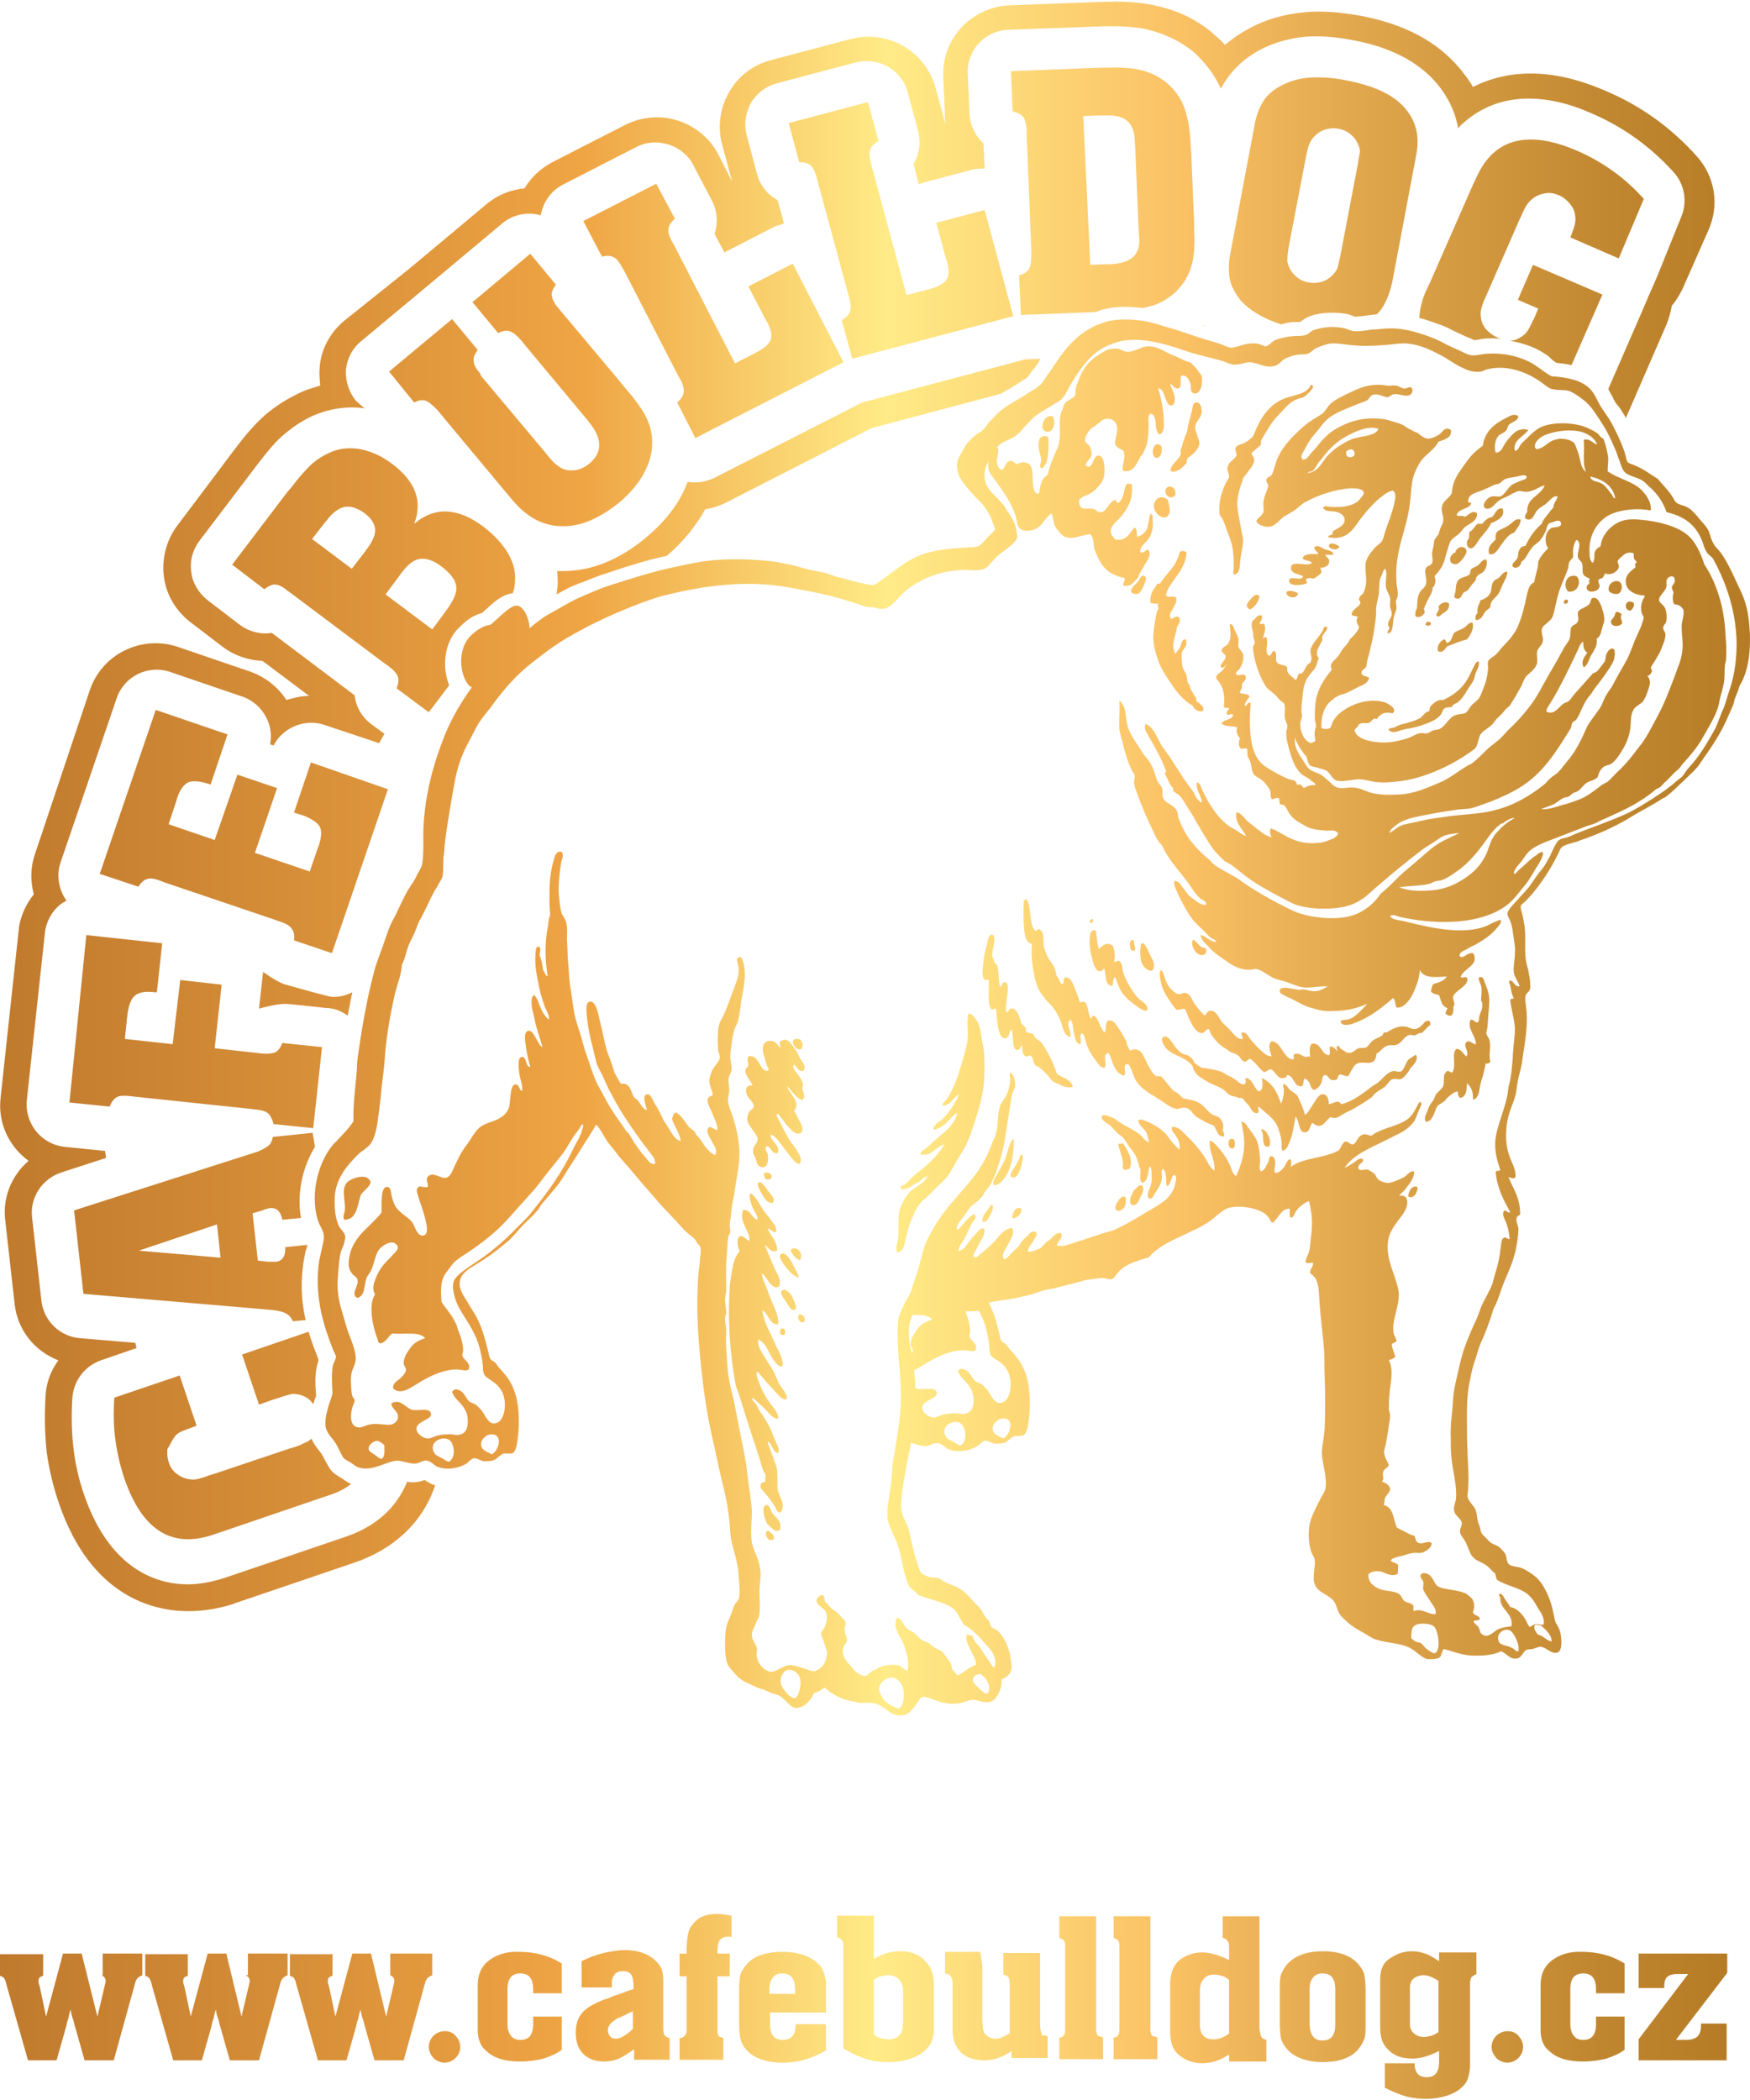
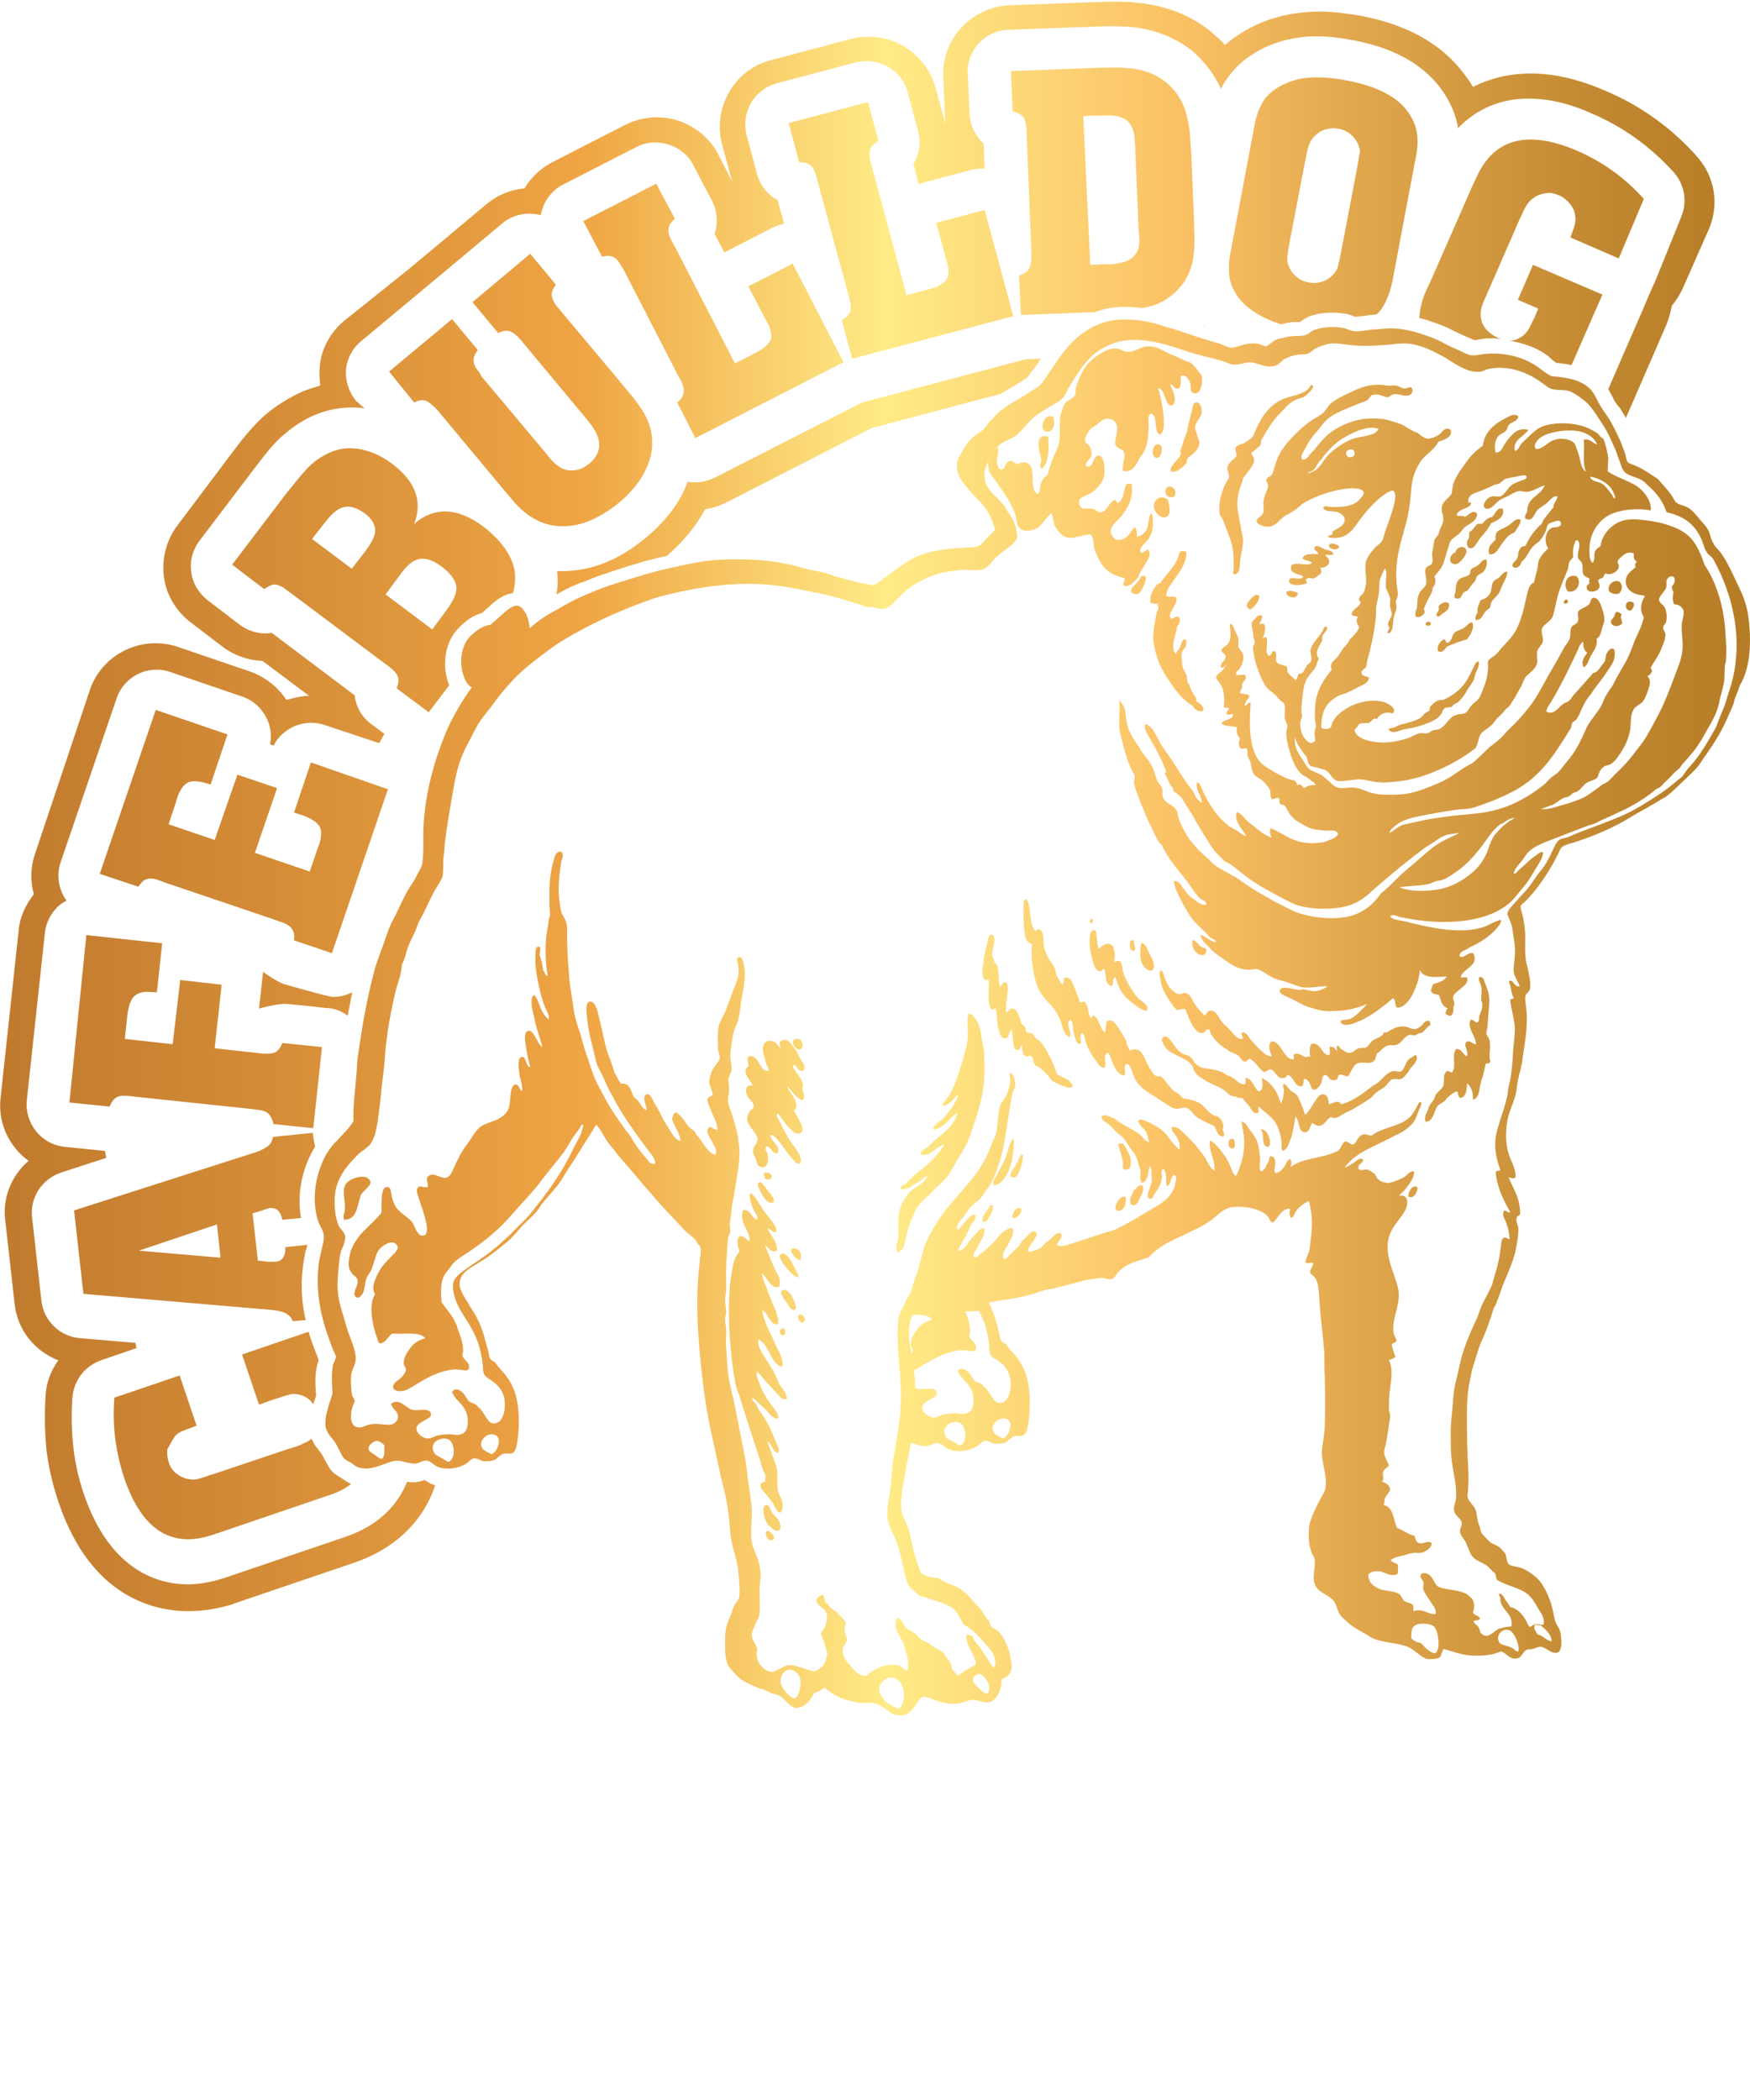
<svg xmlns="http://www.w3.org/2000/svg" version="1.1" id="Vrstva_1" x="0px" y="0px" viewBox="0 0 300 360" style="enable-background:new 0 0 300 360;" xml:space="preserve">
  <style type="text/css">
	.st0{fill:url(#SVGID_1_);}
	.st1{fill:url(#SVGID_00000075855249053588493560000015168738413962302135_);}
</style>
  <g>
    <g>
      <linearGradient id="SVGID_1_" gradientUnits="userSpaceOnUse" x1="8.743091e-07" y1="147.405" x2="300" y2="147.405">
        <stop offset="0" style="stop-color:#C07A2D" />
        <stop offset="0.169" style="stop-color:#D68E38" />
        <stop offset="0.333" style="stop-color:#EFA544" />
        <stop offset="0.506" style="stop-color:#FFEB87" />
        <stop offset="0.678" style="stop-color:#FAC064" />
        <stop offset="0.78" style="stop-color:#E0A64C" />
        <stop offset="0.921" style="stop-color:#C18730" />
        <stop offset="1" style="stop-color:#B67C25" />
      </linearGradient>
      <path class="st0" d="M168.3,178.1c-0.2-1.5-0.4-2.6-1.1-3.5c-0.4-0.5-0.7-0.9-1.2-0.8c-0.3,1.3,0,2.7-0.1,4    c-0.1,1.5-0.6,2.8-0.9,4.1c-0.7,2.4-1.5,4.8-2.7,6.5c-0.3,0.4-0.7,0.7-0.8,1.1c1.4,0.2,2-1.5,2.9-1.9c-0.7,1.7-1.7,3.1-2.9,4.3    c-0.5,0.5-1.5,0.8-1.5,1.8c1.5-0.3,2.3-1.3,3.1-2.1c0.3-0.3,0.6-0.6,1-0.8c-0.2,1-0.7,1.7-1.2,2.3c-0.9,1-2,1.8-3,2.7    c-0.3,0.3-0.7,0.7-1.1,1s-1,0.5-1,1.1c1.8,0.5,2.8-1.5,4.1-1.7c-0.9,1.5-2,2.6-3.2,3.7c-0.8,0.7-1.7,1.3-2.4,2    c-0.4,0.3-0.7,0.8-1.1,1.1c-0.3,0.2-0.9,0.2-0.8,0.8c0.9,0.3,1.7-0.4,2.4-0.8c0.4-0.2,0.8-0.4,1.1-0.7c0.3-0.2,0.6-0.7,1.1-0.6    c-0.8,1.4-1.9,1.6-3,2.6c-0.7,0.7-1.6,2.2-1.8,3.3c-0.3,1.4-0.1,2.9-0.2,4.5c-0.1,1-0.6,1.6-0.2,2.6c1.2-0.2,1.3-1.5,1.5-2.6    c0.2-0.7,0.4-1.6,0.7-2.4c0.2-0.5,0.4-0.9,0.6-1.4c0.2-0.5,0.4-1,0.7-1.4c0.6-1,1.7-1.7,2.5-2.6c0.8-0.9,1.8-1.6,2.6-2.6    c0.7-0.9,1.3-2.3,2.1-3.5c0.8-1.2,1.4-2.4,1.9-3.8c1-3,2.1-6.1,2.3-9.1c0.1-1.7,0.1-3.2,0-4.8C168.7,179.8,168.4,179,168.3,178.1     M173.6,195.3c-0.7,1-0.9,2.4-1.4,3.6c-0.3,0.7-0.7,1.4-1.1,2.1c-0.3,0.7-1.1,1.4-0.7,2.2c0.7,0,1.3-0.6,1.7-1.1    c1.2-1.6,1.7-3.9,1.7-6.7C173.7,195.3,173.7,195.2,173.6,195.3 M169.8,206.6c-0.4,1-1.5,1.6-1.4,2.8c0.7,0.3,1-0.5,1.3-1    c0.3-0.5,0.6-1.2,0.5-1.8H169.8z M187.4,157.6c-0.4-0.2-0.7,0.3-0.5,0.6C187.3,158.3,187.4,158,187.4,157.6 M197.8,165.3    c0-0.6-0.5-1.2-0.8-1.9c-0.3-0.7-0.6-1.5-1.1-1.7c-0.1,0-0.3,0-0.3,0.2c-0.2,1.2-0.2,2.6,0.3,3.5    C196.5,166.4,198,167.1,197.8,165.3 M194.2,163c0.9,0,0-1.3,0.2-1.7C193.5,160.5,193.5,163,194.2,163 M210.7,196.6    c0.2,0.2,0.5,0.4,0.8,0.2c0.3-0.3,0.2-1.2,0-1.5C210.6,195,210.5,195.8,210.7,196.6 M209,191.6c-0.3-0.3-0.8-0.3-1.1-0.5    c-0.9-0.5-1.4-1.5-2.3-2c-0.8-0.5-1.8-0.6-2.7-0.8c-0.3-0.1-0.5-0.5-0.8-0.7c-0.2-0.2-0.5-0.4-0.8-0.5c-0.9-0.8-1.5-1.9-2.3-2.6    h-0.8c-0.6-0.4-1-1.2-1.5-2.1c-0.7-1.4-1.1-3.1-3-2.3c-0.2-0.5-0.6-0.9-0.6-1.6c-0.5-0.9-1-1.8-1.6-2.6c-0.4-0.6-0.9-1.2-1.6-0.9    c-0.5,0.4-0.2,1.5-0.5,2c-0.9-0.7-0.9-2.3-1.9-2.9c-0.4,0-0.2,0.4-0.5,0.5c-0.5-0.8-0.4-2.1-1-2.8c-0.3-0.2-0.7,0.1-0.9,0    c-0.2-0.8-0.6-1.7-0.9-2.5c-0.3-0.7-0.6-1.9-1.7-1.7c-0.2,0.2-0.1,0.9-0.3,1.1c-0.4,0-0.5-0.5-0.6-0.7c-0.2-0.3-0.3-0.5-0.5-0.8    c-0.1-0.4-0.1-0.8-0.3-1.2c-0.2-0.6-0.7-1.1-1-1.6c-0.3-0.5-0.6-1.3-0.8-1.9c-0.3-1.2,0.2-2.5-0.8-3.2c-0.4-0.1-0.4,0.3-0.7,0.3    c-1.2-1.1-0.6-4.5-1.6-5.5c-0.1,0.1-0.2,0.2-0.4,0.3c0,1.1-0.1,2.6,0,3.9c0.1,1.7,0.2,3.3,1.4,3.5c-0.2,2.3,0.2,5.1,0.8,6.9    c0.4,1.3,1,1.9,1.7,2.8c0.3,0.4,0.8,0.8,1.1,1.2c0.6,0.7,1,1.6,1.4,2.5c0.3,1.1,0.5,2.2,1.5,2.6c0.5-0.8-0.9-2.3,0.1-3    c0.5,0.5,0.4,1.5,0.6,2.3c0.2,0.8,0.3,1.8,1.1,1.9c0.3-0.3-0.3-1.6,0.3-1.9c0.5,0.4,0.5,1.2,0.7,1.7c0.4,1.3,1.1,2.3,1.8,3.2    c0.3,0.4,0.7,1.2,1.4,1c0.4-0.7-0.5-2.3,0.6-2.5c0.5,0.7,0.6,1.6,1,2.3c0.4,0.8,0.8,1.3,1.6,1.6c0.7-0.2-0.3-1.9,0.6-2    c0.4,0,0.7,0.8,0.9,1.4c0.5,1.3,0.7,1.7,1.4,2.4c0.7,0.7,1.6,1.3,2.5,1.8c0.6,0.4,1.1,0.7,1.7,1.1c0.5,0.4,1.3,0.9,2,1    c0.5,0,1-0.3,1.5-0.2c0.8,0.1,1.3,1,1.7,1.4c0.5,0.4,1,0.6,1.5,0.9c0.5,0.3,1.1,0.5,1.7,0.8c0.5,0.6,0.6,2,1.7,1.8    c0.2-0.4-0.1-0.7-0.2-1.1C209.9,192.9,209.5,192,209,191.6 M181.2,184.1c-0.3-0.9-0.7-1.9-1.2-2.9c-0.5-0.9-1-1.9-1.6-2.6    c-0.2-0.2-0.5-0.3-0.8-0.6c-0.3-0.3-0.4-0.6-0.6-0.8c-0.4-0.2-0.9,0-1.2-0.5c0.3-0.7-0.5-0.8-0.8-1.4c0-0.1,0-0.3-0.1-0.5    c-0.2-0.7-0.7-2.1-1.6-1.9c-0.4,0.1-0.4,0.7-0.8,0.6c-0.3-1.5,0.9-5-0.2-5.1c-0.5-0.1-0.5,0.5-0.8,0.8c-0.6-1.2,0.1-3.7-1.1-4.2    c0.2-0.4-0.2-0.6-0.3-1.1c-0.1-1.1,0.7-2.5,0.2-3.6c-0.2,0-0.2-0.1-0.4-0.1c-0.6,0.4-0.5,1.1-0.8,2c-0.3,1-0.5,2.4-0.6,3.5    c-0.1,1.1-0.2,1.9,0.4,2.3c0.3,0.1,0.5-0.2,0.6,0c0.1,1.7-0.3,3.9,0.4,5c0.4,0.2,0.6-0.2,0.8-0.1c0.3,1,0.1,5.3,1.7,5.1    c0.7-0.1,0.5-1.2,1-1.5c0.4,0.8,0,3.5,1,3.5c0.5,0,0.4-0.5,0.8-0.8c0.1,0.7,0,1.7,0.7,1.9c0.4,0.1,0.5-0.3,0.8-0.1    c0.5,0.3,0.3,1,0.7,1.5c0.2,0.3,0.6,0.3,0.9,0.6c0.4,0.3,0.9,0.8,1.2,1.1c0.3,0.3,0.6,0.9,0.9,1.1c0.4,0.3,1.1,0.5,1.6,0.8    c0.6,0.2,1.3,0.5,1.9,0.2C183.7,185,182.1,184.8,181.2,184.1 M173.5,208.7c0.1,0,0.2,0.1,0.2,0.2c0.8-0.2,1.5-0.9,1.4-1.7    C174.2,206.7,173.6,207.8,173.5,208.7 M175.1,197.9c-0.3,0.3-0.4,0.8-0.6,1.2c-0.4,0.9-1.3,1.7-1.3,2.6c0.3,0.1,0.6,0.2,0.8,0.1    c0.7-0.2,1.5-2.9,1.3-3.8C175.2,198,175.1,197.9,175.1,197.9 M205,69c-0.6,0.1-0.5,0.8-0.7,1.5c-0.2,0.9-0.4,1.5-0.6,2.3    c-0.1,0.4-0.1,0.8-0.2,1.2c-0.1,0.4-0.4,0.8-0.5,1.3c-0.1,0.2-0.1,0.4-0.2,0.6c-0.1,0.5-0.3,0.9-0.4,1.2c-0.1,0.3,0.1,0.6,0,0.8    c-0.3,1-1.9,1.8-1.7,2.9c1.2,0.3,2.1-0.8,2.7-1.4c0-0.4,0.1-0.6,0.2-0.9c0.8-0.5,2-1.5,2-2.6c0-0.4-0.3-0.9-0.4-1.4    c-0.1-0.5-0.4-0.9-0.3-1.4c0.1-0.9,1-1.4,1.1-2.4C206,69.8,205.8,68.9,205,69 M205,119.6c-0.4-0.6-0.9-1.3-1.1-2.2    c-0.5-0.4-0.3-1-0.5-1.6c-0.1-0.5-0.6-1-0.7-1.6c-0.1-0.8-0.2-1.7-0.1-2.3c0.1-0.5,0.5-0.7,0.7-1.2c0.1-0.3,0.1-0.7,0-1.1    c-0.7-0.1-0.7,0.7-1,1.3c-0.2,0.5-0.6,0.8-0.8,1.2c-0.9-1.4,0.1-3.2,0.3-4.7c0.3-0.4,0.7-1.1,0.3-1.6c-0.5-0.3-0.9,0.2-1.3,0.3    c-1-0.9,1.3-2.4,0.8-3.7c-0.5-0.3-1.3,0.1-1.7-0.3c0.1-1.1,0.9-2,1.5-2.9c0.9-1.3,1.9-2.5,2-4.5c-0.2-0.2-0.5-0.3-1-0.2    c0,0.1-0.1,0.1-0.2,0.2c-0.5,2.4-2.2,3.5-3.3,5.3c-0.2,0-0.3,0.1-0.5,0.1c-0.6,0.9-1.3,1.6-1.2,3.2c0.3,0.2,0.8,0.2,1.4,0.2    c-0.3,0.3,0,0.4,0,0.8c-0.3,0.5-0.4,1.1-0.5,1.7c-0.2,0.9-0.3,2.1-0.4,2.8c-0.1,1.8,0.6,3.8,1.1,5.1c0.4,0.8,0.7,1.4,1.1,2    c1.3,2,2.6,4,4.6,5.1c0.2,0.7,1.2,1.2,1.8,0.8c0.1-0.9-0.8-1.2-1.3-1.7C205.2,120,205.1,119.8,205,119.6 M197.8,86.8    c0,0.9,1,2,1.9,1.9c1.2-0.2,0.8-2,0.5-3C199.1,84.7,197.8,85.5,197.8,86.8 M241.4,205.1c0.9,0.6,1.7-0.8,1.6-1.6    C242,203.1,241.5,204.2,241.4,205.1 M201.4,85c0.4-1-0.5-2-1.4-1.4C199.3,84.6,200.5,85.8,201.4,85 M214.3,104.5    c0.8-0.5,1.5-1.3,1.6-2.3c-0.6-0.6-1.1,0.1-1.5,0.5C213.7,103.5,213.4,104,214.3,104.5 M198.3,78.5c0.7,0,1-1.2,0.8-2    C197.7,75.1,197,78.4,198.3,78.5 M174.5,90.1c0.6,1.4,2.7,0.9,3.5,0.3c0.9-0.7,1.4-1.9,2.3-2.4c0.2,0.7,0.3,1.5,0.5,2.1    c0.3,0.6,1.2,1.7,1.7,1.9c1.5,0.6,2.7-0.3,4.4-0.4c0.7,0.6,0.5,1.7,0.7,2.5c0.1,0.3,0.3,0.8,0.5,1.2c0.9,2.2,2.3,3.3,4.7,3.8    c0.1,0.6-0.4,0.8-0.2,1.3c1.3,0.3,1.9-0.8,2.5-1.4c0.2-0.8,0.8-1.5,1.2-2.3c0.4-0.7,1.2-1.6,0.5-2.5c-0.5,0.1-0.7,0.7-1.3,0.5    c-0.2-1.1,1-1.6,1.5-2.5c0.5-0.8,0.7-1.7,0.6-3c0-0.4,0.1-1.1-0.4-1.1c-0.3,0.9-0.3,1.9-0.6,2.6c-0.3,0.6-0.9,1.2-1.7,1.3    c0-0.6,0-1.3-0.4-1.6c-0.9,0.9-1.2,2.4-3.3,2.1c-0.4-0.4-0.7-0.8-0.8-1.4c0-1.1,1.2-1.8,1.9-2.7c1.1-1.4,2-2.9,1.7-5.4    c-0.2-0.1-0.7-0.1-0.9,0c-0.5,1-0.4,2.6-1.4,3.2c-0.4,0.1-0.2-0.5-0.6-0.5c-1.1,0.5-1.4,2-2.3,2.1c-0.8,0.1-0.6-0.4-1.6-0.6    c-0.6-0.1-1.4,0.1-1.7-0.1c-0.4-0.2-0.6-0.9-0.5-1.3c0.1-0.5,1-0.8,1.5-1c0.6-0.3,1.1-0.6,1.5-1.1c0.6-0.6,1.2-1.3,1.3-2.3    c0.1-1,0.1-3.4-1.1-3.3c-0.9,0.1-0.8,2.6-2.1,1.7c0.1-0.8,0.9-1.1,1-1.7c0.1-0.5-0.1-1.2-0.3-1.6c-0.3-0.5-0.8-0.5-0.8-1    c-0.1-0.6,0.7-1.7,1-2c0.2-0.2,0.7-0.4,1-0.7c0.4-0.3,0.7-0.6,1-0.8c1-0.5,2.1-0.1,2.4,0.8c0.4,1.1-0.4,2.6-0.2,3.4    c0.2,0.6,0.9,0.7,1.4,1.1c0.5,1.1-0.3,2.3-0.1,3.4c1.8,0.5,2.4-1.4,3-2.4c0.2-0.3,0.4-0.4,0.5-0.7c0.8-1.4,0.9-2.9,0.9-5    c0-0.5-0.2-1.4,0.4-1.7c1.3,0.4,0.4,3,1.5,3.6c0.5-0.2,0.7-0.9,0.7-1.4c0.1-2.1-0.4-4.9-1-6.6c0.1,0,0.1,0.1,0.2,0.1    c1.1,0.2,1,3.1,2.2,2.9c0.4-0.1,0.5-0.7,0.5-1.1c0-0.9-0.6-1.8-0.8-2.6c0.6,0.2,0.6,0.9,1.4,0.8c0.7-0.3,0.2-1.6,0.5-2.2    c0.9-0.2,1.4,0.7,1.6,1.5c0.1,0.7-0.1,1.3,0.5,1.5c1.3,0.4,1.6-1.8,1.4-2.9c0-0.2-0.2-0.4-0.4-0.6c-0.5-0.8-1-1.3-1.6-1.8    c-0.9-0.2-1.3-0.5-2-0.8c-0.4-0.2-0.9-0.4-1.4-0.6c-1.1-0.5-2.4-1.5-4.2-1.3c-1.1,0.2-2,1-3.3,0.9c-0.6-0.1-0.9-0.4-1.4-0.5    c-1.4-0.2-2.2,0.3-3,0.8c-1.9,1.1-3,2.4-3.8,4.6c-0.2,0.5-0.4,1-0.5,1.4c-0.1,0.3,0.1,0.7-0.1,1.1c-0.2,0.6-1.2,0.8-1.7,1.4    c-0.3,0.4-0.4,1-0.6,1.4c-0.6,1.5-0.1,3-0.4,5.1c-0.1,1.1-0.8,2.1-1.1,3c-0.4,1-0.7,1.9-0.9,2.8c-0.8,0.5-1.1,1.1-1.3,2.2    c-0.1,0.3,0,0.9-0.4,1.1c-1.3-0.5-0.6-3.3-1.1-4.6c-0.4-0.9-1.5-1.1-2.5-0.5c-0.5-0.3-0.6-0.6-1.1-0.6c-0.9,0.1-0.9,1.5-1.5,1.5    c-0.5,0-0.7-0.7-0.8-1.1c-0.1-0.9,0.4-1.9,0.2-2.6c-0.8,0.2-1.6,1.5-1.7,2.7c-0.1,1.5,0.7,2.1,1.4,3.1c1.4,2,2.5,3.5,3.3,5.8    C174.3,89.1,174.3,89.7,174.5,90.1 M195,99.8c-0.3,0.4-1.2,0.9-1.1,1.6c0.1,0.4,0.8,0.5,1.2,0.4c0.4-0.1,0.9-1.2,1.1-1.7    c0.2-0.5,0.4-1.1,0-1.4h-0.4C195.5,98.9,195.4,99.3,195,99.8 M216.4,193.6h-0.2v0.2c0.7,0.6-0.2,2.9,1.3,2.8    c0.4-0.5,0.2-1.3,0-1.8C217.3,194.3,216.9,193.7,216.4,193.6 M178.6,80.3c1.3-0.8,1.2-3.8,1.1-5.4c-0.9-0.4-1.5,0.1-1.6,0.7    c-0.3,1.2,0.4,2.6,0.4,3.3C178.5,79.3,178,80.1,178.6,80.3 M190.8,162.2c-0.9-0.9-1.9-0.1-2.4,0.5c-0.4-0.8-0.3-2.3-0.6-3.2    c-0.5-0.1-0.6,0.1-0.8,0.3c-0.4,1.1-0.2,3.1,0.2,4.4c0.2,1,0.6,2.3,1.4,2.3c0.4,0,0.4-0.4,0.7-0.4c0.4,1,0,2.9,1.4,2.9    c0.2-0.6,0-1.3,0.5-1.5c0.4,1.3,0.8,2.3,1.5,3.1c0.5,0.6,1,1,1.5,1.4c0.7,0.5,1.5,1.2,2.3,1.3c0.8-0.8-0.9-1.7-1.4-2.2    c-1-1.1-2.2-3.1-2.6-4.6c-0.2-0.7,0-1-0.5-1.7c-0.4-0.3-0.8,0.2-1,0.1C191.2,163.6,191.1,163.1,190.8,162.2 M179.4,74    c1.2,0.2,1.6-1.5,1.1-2.6C178.9,70.8,178,73.8,179.4,74 M192.7,207c0.3-0.4,0.3-1.1,0.3-1.7c-0.6-0.6-1.3,0.5-1.6,1    C190.7,207.8,192.1,207.9,192.7,207 M220.5,101.6c0.1,0.9,1.9,1.2,2,0.1C222.1,101.4,220.7,101,220.5,101.6 M260.7,89.1    c-0.9-0.4-1.4,0.6-2.3,1.1c-1.3,0.8-2.2,0.6-2,2.3c-0.6,0.6-1.5,1.2-1.1,2.5c1,0.2,1.5-0.8,1.9-1.4c0.7-0.9,1.3-2,2.4-2.3    C260,90.6,260.6,90.1,260.7,89.1 M246.3,105.6c0.4,0.3,0.7-0.2,1-0.4c0.6-0.4,1.2-0.7,1.1-1.7c-0.5-0.6-1.6,0-1.8,0.5    C246.9,104.9,246,105,246.3,105.6 M245.3,106.9c-0.1-0.5-1-0.4-0.9,0.2C244.6,107.4,245.3,107.3,245.3,106.9 M240.2,124.2    c-0.4,0.1-0.8,0.3-1.1,0.5c-0.4,0.1-0.8,0.1-1.1,0.3c0.6,1,1.9,0.2,2.5,0.1c0.6-0.2,1.3-0.2,1.9-0.4c0.6-0.1,1.1-0.3,1.7-0.5    c1.2-0.4,2.3-0.9,2.9-1.7c0.3-0.4,0.3-0.9,0.7-1.1c0.3-0.2,0.7-0.1,1.1-0.2c0.2-0.1,0.2-0.3,0.5-0.5c0.2-0.1,0.5-0.2,0.6-0.3    c0.5-0.4,1.1-1.1,1.5-1.9c0.4-0.7,1.1-1.5,1.3-2.1c0.1-0.3,0.1-0.5,0.2-0.8c0.2-0.7,0.8-1.4,0.6-2.2h-0.2c0,0-0.3,0.3-0.3,0.2    c-0.7,1.3-1.2,2.7-2.1,3.8c-0.9,1.1-2,1.9-3.5,2.6c-1.2-0.1-1.6,0.6-2.2,1.1c-0.1,0.2-0.1,0.5-0.2,0.8c-0.7,0.2-1,0.7-1.4,1.1    C242.7,123.6,241.3,123.9,240.2,124.2 M253,106.3c1,0,1.2-0.9,1.6-1.4c0.3-0.4,0.7-0.5,0.9-0.9c0-1.1,0.8-1.4,1.3-2.1    c0.4-0.6,0.6-1.3,0.9-1.9c0.3-0.6,0.7-1.3,0.7-2h-0.2c-0.6,0.2-0.8,0.6-1.2,1c-0.3,0.3-0.7,0.3-0.9,0.6c-0.5,0.6-0.3,1.2-0.6,2    c-0.3,0.7-1,1.1-1.7,1.3c-0.2,0.7-0.7,1.3-0.5,2.2C253.1,105.2,252.8,105.8,253,106.3 M297.6,112.8c-0.1,1.4-0.4,3.1-0.8,4.5    c-0.4,1.2-0.7,2.2-1.1,3.5c-0.2,0.7-0.6,1.3-0.8,2c-0.3,0.7-0.5,1.3-0.8,2c-1.3,2.3-2.7,4.8-4.5,6.7c-0.5,0.5-0.8,1.1-1.2,1.6    c-0.3,0.3-0.8,0.6-1.1,0.9c-1.7,1.5-3.8,2.8-5.9,4.1c-0.9,0.5-1.7,1-2.6,1.4c-2.8,1.3-5.6,2.2-8.6,3.4c-0.4,0.2-0.9,0.4-1.4,0.6    c-0.5,0.2-1.2,0.2-1.5,0.5c-0.4,0.2-0.8,1.1-1.1,1.7c-0.3,0.7-0.6,1.3-0.9,1.8c-0.3,0.6-0.7,1.2-1.2,1.8c-0.7,0.8-1.4,2-2.1,2.9    c-0.5,0.6-1.2,1.3-1.9,2.1c-0.6,0.7-1.6,1.6-1.7,2.3c0,0.4,0.4,0.9,0.6,1.6c0.3,0.8,0.3,1.5,0.5,2.6c0.1,0.8,0.3,1.7,0.2,2.6    c0,1.2-0.3,2.3-0.2,3.2c0.1,1,0.9,1.8,1,2.5c-0.9,0.1-1-1-1.6-1c-0.4,0.1-0.1,0.5,0,0.8c0.1,0.7,0.3,1.7,0.6,2.2    c0,0.2-0.6,0-0.6,0.4c0.2,1.7,0.7,3.1,0.8,4.8c0,1.2-0.2,2.5-0.3,3.8c-0.1,1.7-0.2,3.3-0.5,5c-0.1,0.4-0.2,0.9-0.3,1.3    c-0.1,0.5-0.1,0.9-0.2,1.4c-0.5,2.5-1.6,4.8-2,7.2c-0.3,2,0.2,3.8,0.8,5.6c-0.2,0.2-0.8,0-0.8,0.4c0.3,2.8,1.4,4.8,2.5,6.8    c-0.4,0.3-0.7-0.5-1.1-0.2c-0.4,0.8,0.3,1.5,0.5,2.3c0.3,0.8,0.4,1.6,0.5,2.5c-0.6,0-0.5-0.4-1-0.2c-0.4,0.2-0.4,0.6-0.5,1.4    c-0.2,1.8-0.5,3.3-1,4.8c-0.2,0.6-0.3,1.2-0.5,1.8c-0.4,1-1.1,2.2-1.6,3.2c-0.5,1-0.8,2.3-1.4,3.4c-0.8,1.8-1.6,3.6-2.2,5.7    c-0.3,1.1-0.6,2.5-0.9,3.8c-0.3,1.3-0.5,2.1-0.6,3.6c-0.1,2.2-0.5,4.1-0.4,6.6c0,1.1,0,2.2,0.1,3.2c0.2,2.4,1,4.9,0.8,7.2    c-0.1,0.8-0.5,1.4-0.3,2.2c0.2,0.8,1.2,1.2,1.3,2c0,0.6-0.4,1-0.3,1.6c0.1,0.5,0.5,0.9,0.8,1.4c0.5,0.8,0.7,1.8,1.2,2.6    c0.1,0.1,0.3,0.3,0.5,0.5c0.6,0.5,1.5,0.7,2.2,1.3c0.5,0.4,0.8,0.9,1.3,1.2c0.1,0.4,0.2,0.7,0.3,1.1c1.7,1.1,3.8,1.3,5.3,2.5    c0.7,0.6,1.3,1.5,1.7,2.3c0.5,0.8,1.3,1.8,1,2.9c-0.4,0.1-0.8-0.1-1.3-0.1c-0.5,0.1-0.6,0.3-1,0.5c-0.4-0.2-0.5-0.8-0.7-1.1    c-0.5-0.9-1.4-2.1-2.7-2.3c-0.2-0.4-0.5-0.8-0.8-1.2c-0.3-0.4-0.4-0.9-0.9-1.1c-0.4,0.1-0.2,0.4,0,0.6c-0.2,2.2,2.3,2.6,1.9,5    c-0.9,0.1-1.6,0.2-2.3,0.5c-0.8,0.4-1.7,1.7-2.8,0.8c-0.3-0.2-0.3-0.7-0.5-1.1c-0.3-0.5-0.8-0.6-0.9-1.1c0.3-0.2,0.9,0,1.1-0.4    c-0.1-0.6-1-0.5-1.2-1.1c0.3-0.7,0.3-1.8-0.2-2.4c-0.2-0.2-0.6-0.5-0.8-0.7c-1.5-0.9-4.3-0.7-5.2-1.5c-0.4-0.4-0.7-1.5-1.4-1.9    c-0.3-0.2-1.3-0.5-1.4,0.3c0,0.3,0.5,0.8,0.5,1c0.1,0.4-0.1,0.8,0,1.3c0.2,0.6,0.9,1.5,1.2,2c0.4,0.7,1.1,1.3,0.9,2.2    c-1.3,0.1-2.3-1.1-3.8-0.5v-0.9c-0.2-0.5-1-0.5-1.5-0.8c-0.4-0.3-0.5-0.9-0.9-1.2c-0.7-0.6-2.4-0.5-3.4-0.9    c-0.5-0.2-1.5-0.8-1.7-1.4c-0.1-0.2-0.3-0.7-0.2-1.1c0.4-0.6,1.5-0.6,2.1-0.5c0.8,0.2,1.8,1,2.9,0.4c0.1-0.4,0-1,0.1-1.5    c-0.3-0.4-1-0.4-1.3-0.8c0.4-0.5,1.2-0.6,2-0.8c0.7-0.2,1.5-0.5,2.2-0.5c0.6,0,0.9,0.1,1.4-0.1c0.6-0.3,1.5-0.8,1.4-1.6    c-0.6-0.5-1.5,0.3-2.2,0c-0.5-0.2-0.5-0.6-0.7-1.2c-1.1-0.3-1.9-0.9-3-1.4c-0.7-1.3-0.5-3.5-2.3-3.9c0.2-0.4,0.1-0.7,0.2-1.1    c0.2-0.6,0.9-1.1,0.9-1.6c0-0.6-0.7-1.1-1.4-1.3c0.5-0.5,0-1.1,0.2-1.6c0.1-0.6,0.7-0.7,1-1.2c-0.2-0.6-0.7-1.3-0.8-2    c-0.1-0.5,0.2-1.2,0.3-1.8c0.2-1.2,0.4-2.2,0.5-3.2c0.1-0.5,0.2-1,0.2-1.5c0-0.3-0.1-0.7-0.2-1c0-0.8,0-1.8,0.1-2.8    c0.1-1.5,0.8-4-0.1-5.7c0.4-0.2,0.8-0.3,1.1-0.6c-0.2-0.7-0.5-1.3-0.6-2.1c0.1-0.3,0.6-0.3,0.8-0.6c0-0.5-0.4-0.8-0.5-1.4    c-0.4-2.4,1.3-4.9,0.8-7.5c-0.6-2.7-2-4.9-1.8-7.8c0.1-1.7,1-2.9,1.8-4c0.7-0.9,1.3-1.6,1.5-2.6c0.2-1.1-0.2-1.8-1.3-1.6    c0.1-0.4,0.6-0.6,0.8-0.9c0.3-0.3,0.5-0.7,0.8-1c0.4-0.6,1-1.4,0.9-2.3c-0.7-0.1-1.1,0.6-1.7,1c-0.8,0.4-1.9,0.9-2.7,1    c-0.4,0-1.3-0.2-1.7-0.6c-0.3-0.2-0.4-0.7-0.7-1c-0.1-0.1-0.9-0.6-1.1-0.7c-0.6-0.1-1.2,0.3-1.6-0.1c-0.2-1,0.7-0.8,0.8-1.6    c-0.5-0.5-1.2,0.2-1.6,0.5c-0.5,0.3-1.1,0.7-1.6,0.9c1.6-2.5,5.2-3.7,8.2-5.3c0.2-0.1,0.5-0.3,0.8-0.4c1.1-0.5,2.4-1.4,3-2.4    c0.2-0.4,0.5-1.1,0.7-1.7c0.2-0.5,0.6-1,0.4-1.5c-0.5,0-0.5,0.6-0.7,0.8c-0.4,0.7-0.7,1.3-1.2,1.8c-1.6,1.6-4.7,1.7-6.6,3.2    c-0.9-0.2-1.1-0.4-1.7-0.1c-0.7,0.3-0.9,1.5-1.5,1.6c-0.4,0-0.9-0.6-1.3-0.5c-0.4,0.1-0.8,1.2-1.1,1.5c-2.4,1.4-6.2,1.2-8.3,2.9    c0.2-0.3,0.3-1.2-0.1-1.4c-0.5,0.2-0.6,0.9-1,1.4c-0.4,0.5-0.8,0.9-1.4,1c-0.5-0.3,0-1.2-0.1-1.8c0-0.6-0.2-1.1-0.8-1.1    c-0.3,0.2-0.2,0.7-0.4,1c-0.1,0.3-0.4,0.7-0.5,1c-0.2,0.3-0.5,0.6-0.8,0.6c-0.3-0.5-0.1-1.2-0.1-1.7c0-1.3-0.2-3-0.7-3.9    c-0.3-0.5-0.7-1.1-1.1-1.6c-0.4-0.5-0.7-1.3-1.4-1.3c0.2,1.1,0.5,2.4,0.5,3.7c0,2.1-0.7,4.2-1.4,5.6c-0.6-0.3-0.7-1-0.9-1.5    c-0.5-1.2-1.2-2.3-2-3.2c-0.4-0.5-0.9-1.1-1.6-1.4c-0.2,2,0.9,3.1,0.8,5.2c-0.8-0.5-1.1-1.4-1.6-2.2c-1-1.5-2.1-2.8-3.4-4    c-0.6-0.6-1.2-1.4-2.3-1.3c-0.2,0.7,0.5,1.1,0.8,1.7c0.4,0.6,0.6,1.4,0.5,2.2c-0.7-0.6-1.4-1.4-2-2.3c-0.8-1.1-2.3-2-3.7-2.6    c-0.4-0.1-0.9-0.5-1.4-0.1c0.2,0.9,1,1.3,1.4,2c0.2,0.5,0.3,1,0.5,1.7c-0.8-0.2-1.1-0.9-1.7-1.4c-1.4-1-3-1.6-4.3-2.7    c-0.7-0.1-1.5-0.9-2.2-0.3c0.1,0.8,1,1.1,1.6,1.6c0.3,0.3,0.6,0.7,1,1.1c0.3,0.3,0.8,0.6,1.1,0.9c0.4,0.4,0.7,1,1.1,1.6    c0.7,0.9,1.2,1.4,1.5,2.7c0.1,0.2,0.1,0.5,0.2,0.7c0.1,0.2,0.2,0.4,0.2,0.5c0.1,0.9-0.3,1.7,0.3,2.3c1.1-0.4,0.9-1.7,1.3-2.9    c0.3,0.3,0.3,0.8,0.3,1.1c0,0.5,0.1,1.2,0,1.7c-0.1,0.5-0.3,1-0.5,1.5c-0.1,0.4-0.4,1.2,0.3,1.3c0.4,0,0.5-0.5,0.7-0.8    c0.5-0.7,1.2-1.7,1.3-2.9c0-0.5-0.3-1.1,0.2-1.4c0.7,0.5,0.4,2,0.6,2.9c0.8,0,0.6-1.6,1.3-1.9c0.5,0.2,0.3,0.9,0.2,1.3    c-0.1,0.9-0.4,1.4-0.8,2c-1.1,1.6-3.3,2.5-5,3.6c-1.6,1-3.3,1.9-4.8,2.6c-1.6,0.4-3.2,1-4.8,1.5c-0.8,0.3-1.6,0.5-2.4,0.8    c-0.8,0.2-1.6,0.6-2.5,0.3c-0.1-0.6,1.1-1.1,0.7-2.1c-0.9-0.2-1.4,0.7-1.9,1.1c-0.3,0.2-0.6,0.4-0.9,0.7c-0.3,0.3-0.5,0.6-0.8,0.8    c-0.2,0.1-0.7,0.3-1,0.4c-0.4,0.1-0.7,0.3-1.1,0.1c0.1-0.8,0.7-1.3,1.1-2c0.1-0.1,0-0.2,0.1-0.2c0.1-0.2,0.5-0.6,0.2-1.1    c-0.6-0.3-1.1,0.2-1.4,0.6c-0.4,0.4-0.8,0.7-1.1,1.1c-0.2,0.2-0.3,0.6-0.5,0.8c-0.4,0.4-0.8,0.7-1.2,1.1c-0.4,0.4-0.7,0.9-1.2,1.1    c-0.5-0.5-0.2-1.1,0-1.5c0.2-0.4,0.5-0.8,0.7-1.2c0.4-0.9,1.1-1.8,0.6-2.7c-1.6,0.2-2.3,1.6-3.3,2.6c-0.7,0.7-1.5,1.4-2.3,2    c-0.2,0.2-0.5,0.6-0.9,0.4c-0.3-0.4,0.1-0.8,0.3-1.2c0.2-0.4,0.4-0.8,0.6-1.2c0.4-0.7,1.1-1.6,0.8-2.5c-0.6-0.1-1,0.4-1.3,0.8    c-0.3,0.3-0.7,0.7-1,1.1c-0.6,0.7-1,1.7-2.1,2c0-0.8,0.7-1.5,1.1-2.3c0.5-0.8,0.7-1.6,1.1-2.3c0.3-0.5,1-1,0.6-1.7    c-0.3-0.1-0.7,0.3-0.9,0.5c-0.5,0.4-0.9,0.9-1.4,1.5c-0.2,0.2-0.4,0.7-0.8,0.5c0-0.8,0.6-1.4,1-1.9c0.4-0.5,0.8-1.1,1.2-1.7    c0.6-0.7,1.4-1.1,2-1.8c0.3-0.3,0.5-0.8,0.8-1.2c0.3-0.4,0.6-0.7,0.8-1.1c0.6-1,1.1-2.4,1.5-3.7c0.9-2.7,1.2-5.6,1.7-8.7    c0.2-1.1,0.3-2.3,0.6-3.3c0.1-0.3,0.3-0.6,0.4-0.9c0.1-0.9-0.1-2-0.7-2.5c-0.4,0.1-0.1,0.8-0.1,1.1c0,0.8-0.3,1.9-0.6,2.6    c-0.3,0.7-0.8,1.2-1.1,1.8c-0.6,1.7-0.3,3.4-0.8,5.1c-0.2,0.6-0.6,1.3-0.8,1.9c-0.5,1.3-1,2.4-1.7,3.5c-1.6,2.6-4,4.9-5.9,7.3    c-1.4,1.8-3.1,4.4-3.9,6.7c-0.4,1.3-0.7,2.7-1.1,4.1c-0.2,0.6-0.5,1.3-0.7,2c-0.2,0.7-0.4,1.4-0.7,2c-0.3,0.5-0.6,0.9-0.8,1.4    c-0.1,0.2-0.2,0.5-0.3,0.7c-0.3,0.6-0.7,1.2-0.8,2.1c-0.5,5,0.7,9.8,0.4,14.9c-0.2,3.2-0.8,6.3-1.3,9.3c-0.2,1.5-0.2,3.2-0.5,4.9    c-0.2,1.9-0.8,4.1-0.3,5.7c0.3,0.9,0.7,1.8,1.1,2.6c0.8,1.6,1.1,3.7,1.6,5.8c0.3,1,0.5,2.1,1,2.7c0.2,0.2,0.4,0.4,0.8,0.7    c0.3,0.2,0.5,0.6,0.8,0.7c0.4,0.2,1,0.3,1.5,0.5c1.3,0.4,3,0.9,4.1,1.6c0.9,0.6,1.4,1.9,2,2.9c1.4,0.7,2.7,2.1,3.8,3.4    c0.4,0.4,0.8,0.9,1.1,1.3c0.4,0.7,0.8,1.9,0.3,2.7c-0.7-0.7-1.1-1.6-1.7-2.4c-0.3-0.4-0.5-0.8-0.8-1.2c-0.5-0.6-1-1-1.2-1.9    c-0.4,0.1-0.4-0.2-0.9-0.2c-0.4,0.7,0.1,1.6,0.4,2.3c0.4,0.9,1.1,1.8,1.1,2.9c-1.2,0.4-2,1.3-3.1,1.8c-0.4-0.2-0.6-0.8-1-1    c0-0.9-0.4-1.4-0.9-2c-0.3-0.4-0.5-0.8-0.8-1.1c-0.3-0.2-0.9-0.4-1.3-0.7c-0.4-0.2-0.8-0.6-1.1-0.8c-0.4-0.2-0.8-0.2-1.1-0.5    c-0.4-0.2-0.7-0.7-1.1-1c-0.4-0.4-1-0.6-1.4-0.9c-0.7-0.6-0.7-1.5-1.7-1.9c-0.9,1.8,0.6,3.2,1.1,4.5c0.2,0.4,0.2,0.8,0.4,1.3    c0.3,0.9,0.5,1.9,0.3,3.3c-0.9-0.2-0.9-0.7-1.5-0.9c-0.7-0.2-1.6-0.1-2.3,0c-0.5,0.1-1.2,0.4-1.7,0.7c-0.3,0.1-0.6,0.3-0.9,0.5    c-0.3,0.2-0.6,0.6-0.8,0.6c-0.4,0.1-1.1-0.3-1.4-0.5c-0.6-0.4-1.1-1.2-1.7-1.8c-0.5-0.6-1.1-1.6-0.7-2.7c0.2-0.4,0.5-0.6,0.6-1.1    c0.1-0.4-0.4-1-0.4-1.8c0-1,0.5-1.1-0.1-1.7c-0.3-0.3-0.9-1-1.2-1.3c-0.4-0.3-0.8-0.5-1.1-0.8c-0.3-0.3-0.5-0.7-0.9-0.9    c-0.2-0.4-0.1-1.1-0.5-1.3c-0.5,0.2-1,0.4-1,0.9c-0.1,0.9,1.2,1.3,1.5,1.9c0.5,0.8,0.2,2.1-0.2,2.9c-0.2,0.3-0.4,0.5-0.5,0.8    c-0.1,0.5,0.3,1.1,0.5,1.7c0.1,0.5,0.4,1.2,0.5,1.7c0,0.7-0.3,1.7-0.7,2.2c-0.3,0.4-1,0.9-1.5,1c-0.6,0-1.4-0.4-2.1-0.6    c-0.8-0.2-1.7-0.6-2.5-0.4c-0.5,0.1-0.9,0.4-1.4,0.6c-0.4,0.2-0.9,0.5-1.4,0.5c-0.5,0-1.3-0.5-1.7-1c-0.5-0.5-0.8-1.4-0.8-2.1    c0-0.3,0.1-0.6,0.1-0.8c-0.1-0.7-0.9-1.6-0.9-2.3c-0.1-0.7,0.3-1.2,0.5-1.7c0.2-0.5,0.4-1,0.7-1.5c0.3-1.5,0.1-2.9,0.1-4.4    c0-1,0.2-2.1,0.2-3.1c-0.1-1.1-0.3-2.1-0.8-3.2c-0.4-1-0.8-1.9-0.8-3c-0.1-1.5,0.1-3,0.1-4.4c-0.1-2.2-0.6-4.4-0.8-6.6    c-0.2-2.1-0.7-4.2-1.1-6.3c-0.4-2-0.8-4.1-1.2-6.1c-0.5-2-1-4-1.1-6c-0.1-1-0.1-2-0.2-3c-0.1-1,0-2,0-3c0-0.7-0.2-1.3-0.2-2    c0-0.3,0.1-0.6,0.2-1c0-0.8-0.2-1.6-0.2-2.3c0-0.5,0.1-0.9,0.2-1.4c0-1.9-0.1-4.1,0.1-6.3c0.1-1.1,0.1-2.4,0.3-3.2    c0.1-0.3,0.3-0.5,0.3-0.8c0-0.4-0.1-0.7-0.1-1.1c0-0.6,0.2-1.2,0.2-1.7c0.1-0.6,0.1-1.2,0.2-1.7c0.1-0.6,0.4-1.8,0.5-2.8    c0.3-2.1,1-5.1,0.7-7.4c-0.1-0.5-0.1-1-0.2-1.5c-0.2-1.2-0.5-2.3-0.9-3.5c-0.2-0.7-0.7-1.7-0.8-2.7c0-0.5,0.1-1,0.2-1.5    c0.1-0.8-0.2-1.6-0.1-2.3c0.1-0.5,0.4-1,0.5-1.4c0.1-0.8-0.2-1.6-0.2-2.3c0-0.7,0.1-1.4,0.2-2.1c0.1-0.8,0.2-1.5,0.4-2.2    c0.1-0.6,0.5-1.2,0.7-1.8c0.2-0.8,0.4-2,0.5-3c0.3-2.1,1.1-4.7,0.4-7.2c-0.2-0.6-0.3-0.9-0.7-0.8c-0.7,0.1-0.1,1.3-0.1,1.7    c0.2,1.6-0.4,2.5-0.8,3.7c-0.6,1.5-1,2.9-1.7,4.4c-0.3,0.7-0.8,1.4-0.9,2.1c-0.2,1.1-0.2,2.6-0.1,3.9c0,0.4,0.3,0.9,0.3,1.4    c-0.1,0.8-0.9,1.3-1.3,2.2c-0.2,0.4-0.5,1.3-0.5,1.8c0,0.9,0.5,1.5,0.6,2.4c-0.3,0.3-0.8,0.2-0.9,0.8c-0.1,0.6,0.7,2,0.9,2.6    c0.4,0.9,0.8,1.7,0.8,2.6c-0.6,0-0.8-0.5-1.4-0.5c-0.8,0.7,0,1.6,0.4,2.4c0.4,0.8,1.1,1.6,0.6,2.4c-1.3-0.5-1.9-1.8-2.7-2.9    c-0.1-0.2-0.3-0.3-0.5-0.5c-0.1-0.2-0.2-0.4-0.3-0.6c-0.3-0.3-0.7-0.5-1-0.8c-0.7-0.9-1.2-1.9-2.2-2.5c-0.5,0.1-0.5,0.7-0.7,1.1    c0.4,1.4,1.3,2.3,1.5,3.8c-1-0.2-1.5-1.3-2.2-2.4c-0.4-0.6-0.8-1.2-1.1-1.9c-0.3-0.6-0.6-1.3-1.1-2c-0.4-0.6-0.7-1.8-1.3-1.7    c-1.1,0-0.2,2-0.1,2.7c-0.7-0.1-1.1-1.1-1.6-1.7c-0.2-0.2-0.4-0.3-0.6-0.5c-0.5-0.7-0.6-2.6-2.2-2.3c-0.5-0.5-0.8-1.4-1.2-2    c-0.4-1.7-1.2-3.1-1.6-5c-0.3-1.4-0.7-3.2-1.1-4.8c-0.2-0.9-0.6-2.3-1.4-2.3c-0.8,0-0.7,1.4-0.6,2.4c0.2,2.1,0.5,3.5,1,5.4    c0.2,0.8,0.4,1.7,0.6,2.5c0.2,0.8,0.7,1.6,1.1,2.4c0.4,0.9,0.7,1.6,1.1,2.4c0.8,1.5,1.6,3,2.5,4.4c1.4,2.2,2.8,4.1,4.3,6.1    c0.5,0.7,1.2,1.3,1.1,2.2c-0.7,0.2-1.1-0.4-1.4-0.8c-0.8-0.9-1.4-1.7-2.1-2.7c-0.3-0.5-0.6-1-0.9-1.5c-0.2-0.3-0.6-0.6-0.8-1    c-0.7-1-1.5-2.1-2.2-3.2c-0.8-1.2-1.5-2.7-2.3-4.1c-0.9-1.6-1.6-4.2-2.3-6.1c-0.3-0.8-0.6-2.4-1.1-3.7c-0.2-0.7-0.5-1.5-0.7-2.5    c-0.2-1-0.3-2-0.5-3.2c-0.1-0.9-0.3-1.7-0.4-2.9c-0.1-1-0.1-1.8-0.2-2.7c-0.1-1-0.1-2.4-0.2-3.9c0-1,0.1-2.1-0.1-2.9    c-0.1-0.6-0.5-1.1-0.8-1.7c-0.3-0.9-0.4-2.2-0.5-3.3c-0.1-1.6,0.1-3.7,0.4-5.4c0.1-0.7,0.6-1.4,0-1.9c-0.8-0.1-1.1,0.7-1.2,1.2    c-0.5,1.7-0.8,3.4-0.8,5.6c0,0.7,0,1.4,0,2.2c0,0.6,0.1,1.3,0.1,1.8c0,0.3-0.2,0.5-0.2,0.8c-0.1,0.5-0.1,0.9-0.2,1.4    c-0.5,2.4-0.5,5.6,0,8.3c-0.4,0.1-0.5-0.7-0.8-1c-0.1-1-0.3-1.8-0.6-2.6c0.1-0.4,0.2-1.2,0-1.4c-0.8-0.1-0.6,0.7-0.7,1.3    c-0.1,1.9,0.1,2.9,0.4,4.5c0.3,1.7,0.7,3.1,1.2,4.5c0.3,0.7,0.8,1.4,0.7,2.2c-0.6-0.5-1.1-1.2-1.4-2c-0.4-0.8-0.5-1.6-1.1-2.2    c-0.6,0.1-0.5,1.5-0.4,2.2c0.1,0.5,0.3,1.2,0.4,1.7c0.3,1.7,1,3.5,1.4,5c-0.6-0.3-0.7-0.9-1.1-1.5c-0.3-0.5-0.7-1.3-1.2-1.3    c-1.1,0-0.6,2.1-0.5,3c0.2,1.2,0.4,2.1,0.7,3.2c-0.8,0.1-0.6-1.8-1.4-1.7c-0.8,0-0.6,1.7-0.5,2.6c0.1,1.1,0.7,2.4,0.5,3.2    c-0.5,0-0.4-1.1-1.1-1.1c-1.1,0-0.8,3.2-1.2,4.1c-0.3,0.8-0.9,1.3-1.4,1.6c-1,0.7-2.5,0.8-3.6,1.7c-0.9,0.8-1.5,2.1-2.3,3.1    c-0.9,1.2-1.4,2.3-2.1,3.8c-0.3,0.7-0.6,1.5-1.3,1.7c-1.1,0.2-2.4-1.3-3.3,0c-0.1,0.7,0.3,1.1,0.1,1.6c-0.4,0.1-0.9-0.1-1.4-0.1    c-0.8,0.4-0.3,1.3-0.1,2c0.2,0.7,0.5,1.5,0.7,2.1c0.2,0.8,1.4,4.1,0.1,4.3c-1.1,0.2-1.4-1.5-1.9-2.2c-0.5-0.8-1.8-1.4-2.7-2.5    c-0.2-0.2-0.6-1-0.8-1.9c-0.2-0.6-0.1-1.6-0.7-1.7c-1.4-0.3-1,3.3-1.1,4.4c-0.9,1.1-2,2.1-3,3.1c-1,1-1.9,2.3-2.3,3.6    c-0.2,0.7-0.5,2.1-0.2,2.9c0.1,0.4,0.4,0.7,0.6,1c0.2,0.2,0.8,0.5,0.8,1c0.2,1-1.3,2.5,0,3c1.3-0.4,1.1-2,1.5-3.3    c0.1-0.4,0.6-0.9,0.8-1.4c0.6-1.2,0.7-2.7,1.4-3.6c0.4-0.5,1.5-1.3,2.3-1.2c0.4,0,0.9,0.5,0.9,0.8c0.1,0.5-0.8,1.2-1.2,1.7    c-1.1,1.1-1.7,1.7-2.4,3.2c-0.5,1.2-0.9,2.1-0.3,3.2c-1.2,1.7-0.4,5.6,0.4,7.6c0.1,0.3,0.1,0.7,0.5,0.8c1.1-0.2,1.3-1.3,2.1-1.7    c2,0.2,4.6-0.4,5.6,0.8c-1.2,0.4-2,0.8-2.7,1.9c-0.3,0.4-0.7,1-0.8,1.4c-0.1,0.2-0.2,0.8-0.2,1c0,0.4,0.4,0.7,0.4,1.1    c0,0.5-0.6,1.2-1.1,1.6c-0.4,0.3-1.2,0.8-1.1,1.5c0.1,0.4,0.7,0.6,1.3,0.6c0.8,0,1.9-0.7,2.7-1.2c1.6-1,3.4-2,5.5-2.4    c0.6-0.1,1.2-0.2,1.8-0.1c0.5,0,1.1,0.3,1.6,0c0.6-1-0.8-1.7-1-2.3c-0.1-0.3,0.1-0.7,0.1-1c0-1.3-0.5-2.6-0.9-3.6    c-0.1-0.4-0.2-0.8-0.4-1.1c-0.6-1.4-1.7-2.5-2.4-3.6c-0.1-1.5-0.2-3,0.3-4.2c0.2-0.5,0.6-1,1-1.5c0.7-1,1-1.3,2-2    c1.9-1.2,4-2.7,5.7-4.2c2-1.7,3.6-3.8,5.5-5.8c0.9-1,1.8-2,2.6-3.1c1.2-1.6,2.5-3.1,3.8-4.8c0.8-1.1,1.3-2.3,2.2-3.4    c0.2-0.3,0.4-0.5,0.6-0.8c0.1-0.2,0.2-0.7,0.6-0.6c-0.2,1.7-1.2,3-1.8,4.3c-2,4.2-4.4,7.4-7.3,11c-0.9,1.1-2,2-3,3.1    c-1.5,1.5-3.1,2.9-4.9,4.2c-1.2,0.9-2.3,1.5-3.6,2.5c-0.8,0.6-1.6,1.3-1.7,2.1c-0.2,1.3,0.4,3,0.9,4c1.2,2.2,2.5,3.7,3.4,6.3    c0.4,1.3,0.7,2.7,0.8,4c0,0.3,0,0.7,0.1,1c0.2,0.8,0.9,1,1.4,1.4c1.5,1,2.5,2.4,2.2,5c-0.1,0.9-0.7,2.5-2,2.3    c-0.9-0.1-1.4-1.6-2.1-2.4c-0.3-0.3-0.6-0.6-0.8-0.8c-0.4-0.2-0.9-0.4-1.1-0.5c-0.4-0.3-0.7-1.1-1.2-1.6c-0.5-0.4-1.2-0.9-1.8-0.1    c0.4,1.2,1.4,1.7,2,2.7c0.4,0.6,0.7,1.3,0.7,2.3c0,1.4-0.4,2.3-1.8,2.4c-0.5,0-1.2-0.2-1.8-0.1c-0.6,0-1.1,0.1-1.7,0.2    c-0.5,0.2-1.1,0.5-1.5,0.5c-0.9,0-2.1-0.9-2-1.8c0.1-0.6,0.7-0.9,1.2-1.2c0.5-0.3,1.3-0.6,1.3-1.1c0-1.3-2.1-0.6-3.2-0.8    c-1-0.2-2.1-2.1-3.6-1.1c0,1,1.4,1.3,1.1,2.6c-0.1,0.4-0.6,0.9-1.1,1c-1,0.2-2.4-0.3-3.7,0c-0.7,0.1-1.4,0.6-1.9,0.5    c-1.5-0.1-1.5-2-1.1-3.4c0.1-0.4,0.4-0.9,0.4-1.2c0-0.3-0.3-0.5-0.4-0.8c-0.2-0.7-0.3-2.5-0.2-3.5c0.1-1.1,0.8-1.8,0.8-3    c-0.1-1.9-1.2-3.8-1.7-5.7c-0.5-1.9-1.3-3.9-1.4-6c-0.1-1.6,0.1-3,0.2-4.3c0.1-0.7,0.1-1.3,0.3-2c0.1-0.6,0.5-1.1,0.6-1.7    c0.1-0.3,0.2-0.9,0.2-1.1c-0.1-0.7-0.8-1.3-1.1-1.8c-0.6-1.4-0.8-2.9-0.7-5.1c0.2-3.1,2.1-5.3,3.9-7.1c0.3-0.3,0.6-0.6,1-0.8    c0.6-0.5,1-0.7,1.4-1.4c0.7-1.1,1-3,1.2-4.7c0.2-1.5,0.4-3,0.5-4.4c0.2-1.9,0.5-3.8,0.6-5.7c0.3-3.9,1-7.5,1.7-10.6    c0.4-1.7,1.1-3.2,1.2-5c0.6-1.2,0.7-2.1,1.1-3.2c0.4-1,1-2,1.4-3.1c0.2-0.6,0.4-1.1,0.7-1.6c0.8-1.4,1.4-2.9,2.2-4.4    c0.2-0.5,0.6-0.9,0.8-1.4c0.3-0.5,0.8-1.2,0.8-1.7c0.2-1.3,0-2.5,0.2-3.5c0.1-0.7,0.1-1.5,0.2-2.2c0.2-1.9,0.6-4,0.9-6    c0.5-2.7,0.8-5.2,1.6-7.6c0.4-1.2,0.9-2.3,1.5-3.4c0.6-1.1,1.1-2.2,1.7-3.2c0.6-1,1.4-1.9,2.1-2.8c2-2.8,4.3-5.5,7-7.6    c1.8-1.4,3.7-2.9,5.7-4.1c4.2-2.5,8.5-4.5,13.3-6.3c1.2-0.4,2.4-0.9,3.7-1.2c5.6-1.4,12.5-2.6,19.5-1.7c1.5,0.2,3.1,0.5,4.6,0.8    c2.1,0.4,4.1,0.8,6.1,1.4c1.1,0.3,2.2,0.7,3.3,1c0.3,0.1,0.7,0.3,1.1,0.4c0.4,0.1,0.9,0.1,1.3,0.1c0.7,0.2,1.3,0.4,2.1,0.2    c1-0.3,1.9-1.5,2.7-2.3c0.8-0.8,1.8-1.6,2.8-2.1c2.3-1.3,4.4-2,7.7-2.2c1.1,0,2.5,0.2,3.5-0.1c0.8-0.2,1.5-1.3,2.2-2    c1.3-1.3,2.8-1.8,3.7-3.4c-0.1-0.6-0.1-1-0.2-1.5c-0.2-1.2-1-2.4-1.7-3.4c-0.2-0.4-0.4-0.7-0.7-1c-1.4-1.7-3.3-2.6-3-5.4    c0.1-0.9,0.6-1.8,1.1-2.5c0.4-0.7,1-1.8,1.5-2.2c0.9-0.7,2.1-0.9,3-1.7c1-0.9,1.9-2.2,3-3.1c1.1-0.9,2.4-1.5,3.6-2.3    c0.4-0.2,0.9-0.5,1.1-0.8c0.5-0.5,0.8-1.2,1.1-1.8c0.9-1.5,1.8-3,3-4.4c1.3-1.6,3-2.8,5.5-3.5c1-0.3,2.5-0.4,3.9-0.3    c2.7,0.2,5.5,1.1,8.1,2c1.8,0.6,3.9,1,5.9,1.6c0.7,0.2,1.3,0.6,1.9,0.6c1,0.1,1.8-0.4,2.8-0.4c1.5,0.1,2.6,1.1,4.3,0.6    c0.7-0.2,1.1-0.9,1.7-1.2c0.6-0.3,1.4-0.6,2.2-0.7c0.7-0.1,1.3,0,1.8-0.2c0.4-0.2,0.7-0.5,1.1-0.8c0.6-0.3,1.8-0.8,2.7-0.9    c1-0.1,2,0.1,3,0.2c2.2,0.3,4.4,0.2,6.9,0c1-0.1,2.1-0.3,3.3-0.2c2.2,0.2,4,1.1,5.7,2c1.2,0.6,2.3,1.5,3.6,2.1    c0.8,0.4,1.9,0.9,3.3,0.7c0.4-0.1,0.7-0.3,1.1-0.4c3.7-0.9,7.3,0.8,9.3,2.3c0.6,0.4,1.2,1,1.8,1.1c1.2,0.3,2.4,0,3.3,0.5    c0.6,0.3,1.2,0.7,1.7,1.1c1.2,0.8,1.9,1.8,2.7,3c0.4,0.6,0.8,1.2,1.1,1.7c0.7,1.1,1.3,2.4,1.9,3.8c0.3,0.6,0.5,1.4,0.8,2.1    c0.2,0.6,0.5,1.6,0.9,2c0.6,0.7,2.2,0.9,3.1,1.5c0.3,0.2,0.7,0.6,1.1,1c1.3,1.1,2.4,2.6,3,4.4c3,0.7,4.9,2.1,6,4.7    c0.3,0.6,0.4,1.4,0.8,2c0.3,0.6,0.8,0.8,1.1,1.2c0.2,0.2,0.3,0.6,0.5,0.9C296.1,100.4,298.2,106.3,297.6,112.8 M266,281.4    c-1-0.2-1.4-1-2.4-1.2c-0.2-0.4-0.9-1.1-0.4-1.7c0.2-0.1,0.5,0.2,0.9,0.1C264.9,279.3,266,280.2,266,281.4 M260.3,283.1    c-0.6,0-0.6-0.4-1.1-0.6c-0.9-0.5-2.1-0.4-2.3-1.2c-0.5-1.3,1.1-2.4,2.1-1.7c0.1,0.1,0.4,0.4,0.5,0.6    C260,281,260.5,282.2,260.3,283.1 M246,283.4c-0.3,0.1-1-0.4-1.4-0.7c-0.5-0.4-0.7-0.8-1.1-1.1c-0.7,0-1.2-0.4-1.6-0.8    c0.1-0.7,0-1.3,0.3-1.8c0.5-0.9,2.8-0.8,3.6-0.2c0.5,0.4,0.9,2.1,0.8,3.4C246.5,282.8,246.3,283.3,246,283.4 M171,233.2    c1.5,1,2.5,2.4,2.2,5c-0.1,0.9-0.7,2.5-2,2.3c-0.9-0.1-1.4-1.6-2.1-2.4c-0.3-0.3-0.6-0.6-0.8-0.8c-0.4-0.2-0.9-0.4-1.1-0.5    c-0.4-0.3-0.7-1.1-1.2-1.6c-0.5-0.4-1.2-0.9-1.8-0.2c0.4,1.2,1.4,1.7,2,2.7c0.4,0.6,0.7,1.3,0.7,2.3c0,1.4-0.4,2.3-1.8,2.4    c-0.5,0-1.2-0.2-1.8-0.1c-0.6,0-1.1,0.1-1.7,0.2c-0.5,0.2-1.1,0.5-1.5,0.5c-0.9,0-2.1-0.9-2-1.8c0.1-0.6,0.7-0.9,1.2-1.2    c0.5-0.3,1.3-0.6,1.3-1.1c0-1.3-2.1-0.6-3.2-0.8c-0.2,0-0.3-0.1-0.5-0.2c0-1-0.1-2-0.2-3c0.5-0.2,1.1-0.6,1.6-0.9    c1.6-1,3.4-2,5.5-2.4c0.6-0.1,1.2-0.2,1.8-0.1c0.5,0,1.1,0.3,1.6,0c0.6-1-0.8-1.7-1-2.3c-0.1-0.3,0.1-0.7,0.1-1    c0-1.2-0.4-2.4-0.8-3.4c0.2,0,0.3,0,0.5,0c0.7,0,1.3,0,1.8-0.1c0.4,0.7,0.7,1.4,1,2.2c0.4,1.3,0.7,2.7,0.8,4c0,0.3,0,0.7,0.1,1    C169.8,232.6,170.5,232.9,171,233.2 M172,246.6c-1-0.5-2-0.8-1.8-2c0.1-0.6,0.9-1.4,1.6-1.4C174.1,242.9,173.2,246,172,246.6     M164.6,247.8c-0.4-0.1-0.7-0.4-1.1-0.6c-0.4-0.2-0.8-0.4-1.1-0.6c-0.3-0.3-0.6-0.9-0.5-1.4c0.1-1.2,2-1.9,2.9-1.1    C165.7,245,165.8,247.3,164.6,247.8 M156.3,232c-0.1-0.3-0.1-0.5-0.2-0.8c-0.2-0.6-0.3-2.3-0.3-3.1c0-0.5,0.1-1.1,0.2-1.5    c0.1-0.4,0.2-0.8,0.5-1.2c1.4,0,2.6,0,3.3,0.8c-1.2,0.4-2,0.8-2.7,1.9c-0.3,0.4-0.7,1-0.8,1.4c-0.1,0.2-0.2,0.8-0.2,1    c0,0.4,0.4,0.7,0.4,1.1C156.4,231.7,156.4,231.8,156.3,232 M169.3,290.3c-0.4,0.2-0.9-0.4-1.4-0.8c-0.4-0.4-1-0.9-1.1-1.3    c-0.1-0.7,0.4-1.3,1.4-1.2c0.2,0.3,0.7,0.5,0.9,1C169.6,288.6,169.8,289.7,169.3,290.3 M154,292.9c-0.3,0-1.9-0.9-2.2-1.2    c-0.5-0.5-1.1-1.5-1.1-2.1c0-0.9,0.8-1.8,1.9-2c1.2-0.2,2.2,1.1,2.3,2.3C155.1,291.1,154.7,292.8,154,292.9 M136.3,291.1    c-0.8,0.2-2.2-1.7-2.4-2.3c-0.3-1,0.2-2.2,1-2.5c1-0.3,2.2,0.6,2.3,1.7C137.4,289.2,136.8,291,136.3,291.1 M84.3,249.3    c-1-0.5-2-0.8-1.8-2c0.1-0.6,0.9-1.4,1.6-1.4C86.4,245.7,85.5,248.8,84.3,249.3 M76.9,250.6c-0.4-0.1-0.7-0.4-1.1-0.6    c-0.4-0.2-0.8-0.4-1.1-0.6c-0.3-0.3-0.6-0.9-0.5-1.4c0.1-1.2,2-1.8,2.9-1.1C78,247.7,78.1,250.1,76.9,250.6 M65.9,249    c0,0.4-0.2,1-0.5,1.1c-0.5-0.1-0.8-0.5-1.3-0.8c-0.4-0.3-1-0.5-0.9-1.1c0-0.5,0.9-1.2,1.4-1.2c0.4,0,1.1,0.5,1.3,0.8    C65.9,247.8,65.9,248.6,65.9,249 M299.8,106.4c-0.2-2-0.7-3.6-1.4-5.1c-1.1-2.3-2-4.5-3.3-6.4c-0.4-0.6-1.1-1.1-1.4-1.8    c-0.5-0.8-0.5-1.6-0.9-2.3c-0.3-0.5-0.7-1-1.1-1.4c-0.7-0.8-1.1-1.4-1.8-2c-0.2-0.2-0.6-0.4-0.8-0.5c-0.5-0.3-1.2-0.3-1.8-0.8    c-0.3-0.3-0.4-0.7-0.7-1.1c-0.8-1.2-1.5-1.8-2.4-2.9c-1.3-0.8-2.3-1.6-3.7-2.2c-0.4-0.2-1.1-0.4-1.4-0.6c-0.3-0.3-0.4-1.2-0.6-1.8    c-0.6-1.8-1.5-3.6-2.3-5.1c-0.5-0.9-1.3-1.9-1.9-2.9c-0.6-1.1-1.1-2.3-1.9-3c-1.4-1.3-3.6-1.8-6.4-2c-1-0.5-1.8-1.2-2.7-1.8    c-2.2-1.5-5.6-2.4-9-2c-0.7,0.1-1.4,0.3-2.1,0.2c-0.7-0.1-1.5-0.6-2.2-0.9c-1.2-0.5-2.2-1-3.1-1.5c-0.4-0.2-0.7-0.3-1.1-0.5    c-2.1-0.8-4.9-1.8-7.7-1.7c-1,0-1.9,0.2-2.9,0.2c-0.9,0.1-1.8,0.3-2.7,0.3c-0.8,0-1.3-0.3-1.9-0.5c-1.7-0.4-3.8-0.3-5.4,0.3    c-0.6,0.2-0.8,0.7-1.6,0.9c-0.5,0.1-1,0.1-1.5,0.1c-0.4,0-0.8,0.1-1.2,0.1c-0.8,0.2-1.6,0.3-2.3,0.6c-0.6,0.3-0.9,0.8-1.6,1.1    c-0.6-0.2-1-0.4-1.5-0.5c-1.9-0.2-2.9,0.5-4.2,0.7c-0.7,0.1-1.6-0.5-2.3-0.7c-1.6-0.5-3.1-0.9-4.5-1.4c-1.6-0.5-2.8-1-4.4-1.4    c-0.8-0.2-1.5-0.5-2.3-0.7c-2.7-0.7-5.9-0.9-8.3-0.2c-4.1,1.2-6.6,4.1-8.7,7.3c-0.4,0.6-0.8,1.2-1.3,1.9c-0.4,0.6-0.9,1.4-1.4,1.8    c-0.5,0.4-1.1,0.7-1.7,1.1c-1.9,1.3-4.3,2.3-5.8,4c-0.2,0.3-0.5,0.5-0.8,0.8c-0.5,0.5-0.8,1.2-1.4,1.7c-0.5,0.4-1,0.6-1.4,1    c-0.9,0.7-1.6,1.7-2.1,2.7c-0.2,0.4-0.8,1.3-0.8,1.7c-0.2,1.2,0.2,2.3,0.6,2.9c0.4,0.7,1.1,1.5,1.7,2.2c0.6,0.7,1.3,1.4,1.9,2    c1.2,1.4,1.8,2.8,2.3,4.5c-0.4,0.5-0.9,0.9-1.4,1.4c-0.4,0.5-0.9,1.1-1.4,1.4c-0.7,0.3-1.8,0.2-2.8,0.3c-3,0.2-5.5,0.5-7.8,1.5    c-2,0.9-3.8,2.4-5.6,3.7c-0.6,0.4-1.4,1.1-1.9,1.2c-0.3,0-0.9-0.1-1.4-0.2c-1.5-0.3-2.8-0.7-4-1c-0.9-0.2-1.7-0.5-2.6-0.8    c-0.9-0.3-1.9-0.4-2.8-0.6c-1.3-0.3-2.6-0.8-4-1c-0.5-0.1-1-0.2-1.4-0.3c-3.8-0.6-8.9-0.7-12.7-0.2c-1.9,0.3-3.8,0.7-5.6,1.1    c-3.7,0.8-7,1.9-10.5,3c-1.6,0.5-3.2,1.2-4.8,1.9c-1.5,0.6-3,1.5-4.4,2.3c-0.7,0.4-1.5,0.8-2.1,1.2c-0.9,0.6-1.8,1.3-2.6,2    c-0.1-1.4-0.6-2.7-1.2-3.3c-1.3-1.6-2.8,0.4-5.5,2.7c-0.9,0.1-2,0.6-3.2,1.7c-2.7,2.4-2,7-0.6,8.6c0.2,0.2,0.4,0.4,0.6,0.4    c-1.8,2.5-3.4,5.2-4.6,8.1c-1.9,4.7-3.4,10-3.7,15.8c-0.1,2,0.1,4.1-0.2,6.3c-0.1,0.8-0.8,1.6-1.1,2.4c-0.4,0.8-0.9,1.4-1.3,2.1    c-0.9,1.5-1.6,3.2-2.3,4.6c-0.4,0.7-0.8,1.5-1.1,2.3c-0.3,0.8-0.6,1.7-0.9,2.6c-0.6,1.7-1.3,3.3-1.7,5.1c-1.2,4.6-2,9.4-2.7,14.3    c-0.1,0.9-0.1,1.9-0.2,2.9c-0.2,2.5-0.6,5.2-0.5,7.9c-0.8,1.3-1.8,2.2-2.7,3.2c-0.1,0.2-0.3,0.3-0.5,0.5    c-2.6,2.7-4.4,8.5-2.9,13.3c0.2,0.8,0.9,1.6,1,2.5c0.1,0.8-0.2,1.8-0.4,2.7c-0.2,0.9-0.4,1.7-0.5,2.6c-0.6,5.9,1,10.5,2.5,14.4    c0.2,0.4,0.4,0.8,0.5,1.1c0,0.4-0.3,1-0.5,1.4c-0.3,1.4-0.2,3.2-0.1,4.8c0,0,0,0.1,0,0.1c-0.1,0.7-0.5,1.5-0.7,2.3    c-0.2,0.8-0.5,1.7-0.5,2.6c-0.2,1.7,1,2.6,1.6,3.5c0.6,0.9,0.9,1.8,1.4,2.6c0.3,0.4,0.7,0.6,1.3,0.9c0.4,0.3,0.8,0.6,1.2,0.8    c2.4,0.9,4.7-0.9,6.7-1.1c0.7,0,1.2,0.2,1.7,0.3c0.5,0.1,0.9,0.2,1.4,0.2c0.8,0,1.3-0.6,2.1-0.5c0.7,0.1,1.1,0.7,1.7,1    c1.6,0.7,3.7,0.3,4.9-0.4c0.4-0.2,0.9-0.9,1.4-1c0.6-0.1,1.3,0.5,1.8,0.5c0.4,0,1.2,0,1.7-0.2c0.5-0.2,1-0.9,1.6-1.1    c0.4-0.1,1.2,0.1,1.6-0.1c0.5-0.3,0.7-1.3,0.8-2.1c0.4-2.5,0.3-5.6-0.2-7.5c-0.6-2.4-1.7-3.7-3-5.1c-0.2-0.2-0.4-0.6-0.6-0.8    c-0.3-0.3-0.6-0.3-0.8-0.6c-0.3-0.4-0.3-1.1-0.5-1.7c-0.5-1.9-0.9-3.5-1.7-5.1c-0.4-0.9-1.1-1.8-1.7-2.9c-0.5-0.8-1.4-2.1-1.4-3.1    c-0.1-1.8,1.6-2.7,2.9-3.5c1.7-1,3.2-2.1,4.5-3.2c0.5-0.4,1-0.8,1.4-1.2c0.9-0.9,1.6-1.9,2.5-2.7c0.7-0.7,1.6-1.5,2.2-2.3    c0.2-0.3,0.4-0.6,0.5-0.8c0.8-0.9,1.5-1.8,2.3-2.7c0.6-0.7,1.1-1.4,1.5-2.1c0.9-1.5,1.9-2.9,2.8-4.4c0.9-1.5,1.9-2.9,2.8-4.5    c0.8,0.8,1.2,1.8,1.8,2.7c0.6,0.9,1.4,1.7,2,2.6c0.7,0.8,1.4,1.6,2.1,2.4c0.7,0.8,1.4,1.7,2.1,2.5c0.7,0.8,1.4,1.6,2.1,2.4    c1.4,1.7,2.9,3.1,4.4,4.8c0.4,0.4,0.7,0.8,1.1,1.1c0.4,0.4,0.9,0.7,1.3,1.1c0.2,0.2,0.3,0.5,0.5,0.8c0.3,0.3,0.5,0.5,0.5,0.8    c0.1,0.5,0,1.1-0.1,1.7c0,0.6-0.1,1.3-0.2,2c-0.4,3.9-0.3,8.6,0,12.3c0.4,4.9,1,10.4,2,15c0.5,2.2,1,4.6,1.5,6.9    c0.5,2.3,1.2,4.6,1.5,7c0.2,1.2,0.3,2.5,0.4,3.8c0.2,2.6,1.2,4.3,1.4,7c0.1,1.4,0.3,3.2,0.1,4.2c-0.1,0.4-0.4,0.7-0.7,1.1    c-0.2,0.4-0.4,0.8-0.5,1.3c-0.3,0.9-0.8,1.7-1,2.7c-0.2,0.9-0.2,2.2-0.2,3.3c0,1,0.1,2.1,0.4,2.9c0.1,0.4,0.6,0.9,1,1.4    c0.8,0.9,1.3,1.4,2.4,1.9c0.4,0.2,0.9,0.4,1.3,0.6c0.4,0.2,0.9,0.4,1.4,0.5c0.5,0.2,0.9,0.4,1.3,0.6c0.5,0.2,0.9,0.2,1.3,0.4    c1.1,0.4,1.9,2.1,3.1,2.2c0.4,0,0.9-0.2,1.1-0.3c0.9-0.4,1.5-1.4,2-2.3c0.8-0.1,1.2-0.6,1.8-0.9c1.1,1,2.4,1.8,4,2.2    c0.6,0.1,1.3,0.3,1.9,0.4c0.8,0.1,1.7-0.1,2.6,0.1c1.4,0.3,2.4,1.6,3.4,1.9c2,0.6,2.8-0.4,3.6-1.5c0.4-0.5,0.8-1.4,1.3-1.5    c0.6-0.1,1.5,0.4,2.2,0.6c1.5,0.5,2.8,0.8,4.5,0.4c0.7-0.2,1.3-0.5,1.9-0.5c0.9,0,2,0.7,3.1,0.3c1-0.4,1.9-2.2,1.8-3.8    c0.9-0.4,1.5-0.8,1.7-1.8c0.1-0.4,0-0.9-0.1-1.4c-0.2-2.1-1.1-3.9-2.1-5c-0.4-0.4-1-0.5-1.3-0.9c-0.2-0.2-0.2-0.5-0.3-0.8    c-0.1-0.2-0.3-0.4-0.5-0.6c-0.3-0.4-0.6-0.9-0.8-1.3c-0.3-0.4-0.6-0.8-1-1.1c-1.1-1.2-1.8-2.2-3.4-3c-0.5-0.2-1-0.4-1.5-0.6    c-0.5-0.2-1-0.6-1.4-0.8c-0.5-0.2-0.8-0.1-1.4-0.2c-0.5-0.1-1.6-0.5-1.7-0.8c-0.4-0.6-0.6-1.6-0.9-2.4c-0.4-1.3-0.7-2.7-1-4.1    c-0.1-0.5-0.2-0.9-0.4-1.4c-0.4-1.1-1.1-2-1.1-3.2c-0.1-2.6,0.7-5.9,1.1-8.3c0.2-0.9,0.4-1.8,0.5-2.6c0-0.1,0-0.1,0-0.2    c0.5,0,0.9,0.2,1.2,0.3c0.5,0.1,0.9,0.2,1.4,0.2c0.8,0,1.3-0.6,2.1-0.5c0.7,0.1,1.1,0.7,1.7,1c1.6,0.7,3.7,0.3,4.9-0.4    c0.4-0.2,0.9-0.9,1.4-1c0.6-0.1,1.3,0.5,1.8,0.5c0.4,0,1.2,0,1.7-0.2c0.5-0.2,1-0.9,1.6-1.1c0.4-0.1,1.2,0.1,1.6-0.2    c0.5-0.3,0.7-1.3,0.8-2.1c0.4-2.5,0.3-5.6-0.2-7.5c-0.6-2.4-1.7-3.7-3-5.1c-0.2-0.2-0.4-0.6-0.6-0.8c-0.3-0.3-0.6-0.3-0.8-0.6    c-0.3-0.4-0.3-1.1-0.5-1.7c-0.4-1.8-0.9-3.3-1.7-4.9c1.1-0.2,2.1-0.4,3.1-0.5c1.9-0.3,4.2-0.8,5.7-1.4c0.4-0.1,0.7-0.2,1-0.3    c0.4-0.1,0.8-0.1,1.3-0.2c1.8-0.5,3.6-0.9,5.3-1.4c0.9-0.2,1.9-0.3,2.8-0.4c0.6-0.1,1.3,0.3,1.8,0.2c0.5-0.1,0.8-0.7,1.2-1.2    c0.9-1,2-1.5,3.2-1.9c0.7-0.2,1.3-0.5,2-0.6c1.9-2.3,5-3.3,7.7-4.7c1-0.4,2-1,3-1.7c0.9-0.7,1.8-1.6,2.7-2    c1.4-0.6,3.6-0.3,4.9,0.1c1.2,0.4,1.9,0.8,2.4,1.6c0.1,0.2,0.2,0.6,0.6,0.7c1-0.8,1.4-2.4,2.9-2.4c0,0.6-0.1,1.3,0.2,1.6    c0.6-0.2,0.6-0.8,0.9-1.2c0.5-0.7,1.4-1.4,2.2-1.7c0.3,1.3,0.6,2.8,0.5,4.3c0,0.7-0.1,1.5-0.2,2.2c-0.1,0.8-0.1,1.5-0.3,2.2    c-0.2,0.7-0.6,1.2-0.6,1.8c0.4,0.3,0.9,0,1.3,0.1c0.1,0.7-0.6,1-0.5,1.7c0.1,0.3,0.3,0.2,0.5,0.5c0.2,0.2,0.4,0.4,0.5,0.6    c0.5,1,0.5,2.4,0.6,3.9c0.2,2.9,0.6,5.7,0.8,8.4c0.1,1.5,0,2.9,0.1,4.4c0.1,3.1,0.1,6,0,8.8c-0.1,1.5-0.4,2.8-0.5,4.1    c0,2,1,4.2,0.6,6.4c-0.1,0.4-0.4,0.9-0.7,1.4c-0.7,1.3-1.5,2.9-1.9,4.2c-0.3,1.1-0.3,2.8-0.1,4c0.1,0.5,0.2,0.9,0.4,1.4    c0.2,0.4,0.5,0.8,0.5,1.2c0.1,1.1-0.4,2.7-0.1,3.8c0.4,1.7,2.2,1.9,3.2,3c0.6,0.6,0.7,1.7,1.2,2.5c0.3,0.4,0.8,0.8,1.3,1.3    c0.9,0.8,1.8,1.3,2.9,1.9c0.7,0.4,1.2,0.8,1.8,1c1.9,0.7,4,0.6,5.8,1.4c1.1,0.5,2.1,1.7,3.1,2c0.6,0.1,1.7,0,2.1-0.2    c0.5-0.3,0.3-0.9,0.8-1.5c1.3,0.3,2.9,1,4.6,1.1c1.9,0.1,3.7,0,5.2-0.7c0.9,0.2,1.5,1.5,2.8,1.2c0.8-0.1,1-1.3,1.7-1.5    c0.3-0.1,0.8,0,1.2-0.2c0.4-0.1,0.7-0.3,1.1-0.3c1,0.1,1.8,1.3,2.9,1c0.9-0.3,0.7-2.4,0.5-3.4c-0.2-0.9-0.7-1.4-0.9-2    c-0.3-1.1-0.4-2.1-0.7-3c-0.6-1.8-1.5-3.7-2.8-4.7c-0.6-0.5-1.7-1.2-2.3-1.4c-0.8-0.3-1.7-0.2-2.2-0.7c-0.4-0.5-0.3-1.4-0.6-1.8    c-0.2-0.3-0.6-0.7-0.8-0.9c-0.5-0.5-0.9-0.5-1.6-0.9c-0.3-0.2-0.6-0.6-0.9-0.9c-0.3-0.3-0.7-0.6-0.8-1c-0.1-0.2-0.1-0.5-0.2-0.8    c-0.1-0.3-0.2-0.5-0.3-0.8c-0.2-0.8-0.2-1.6-0.5-2.3c-0.3-0.6-1.1-1.3-1.3-2c-0.1-0.5,0.1-1.1,0.1-1.7c0.1-1.7,0-3.6-0.1-5.2    c0-1.1-0.1-2.3-0.1-3.4c0-3.5-0.2-6.7,0.5-9.8c0.2-1.1,0.5-2.4,0.8-3.2c0.4-1.2,0.7-2.4,1.1-3.3c0.9-1.9,1.5-3.7,2.1-5.6    c0.1-0.3,0.2-0.5,0.4-0.8c0.5-1.2,0.9-2.5,1.4-3.8c0.8-1.9,1.5-3.4,2-5.4c0.2-1.1,0.5-2.5,0.5-3.8c0-0.6-0.5-1.3-0.3-1.9    c0.1-0.5,0.4-0.2,0.6-0.7c0-2.8-1.2-4.3-2-6.3c0.4,0.1,0.9,0.4,1.2,0c0.1-1.5-0.8-2.7-1.2-4.1c-0.6-1.9-0.5-4.6,0-6.4    c0.3-1.1,0.8-2.2,1.1-3.2c0.3-0.9,0.3-1.8,0.5-2.8c0.2-1.1,0.7-2.5,0.8-3.8c0.4-2.7,0.9-5.3,0.7-8.1c-0.1-1-0.3-2-0.2-2.6    c0.1-0.6,0.7-0.7,0.8-1.3c0.1-0.5,0-1.7-0.2-2.5c-0.1-0.9-0.4-1.6-0.5-2.3c-0.3-1.8,0-3.9-0.2-5.4c0-0.5-0.2-1.3-0.3-2    c-0.1-0.6-0.5-1.6-0.4-2c0.1-0.3,0.7-0.6,1.1-1.1c0.4-0.4,0.8-0.9,1-1.1c1.7-2.1,3-4.1,4.2-6.5c0.3-0.5,0.4-1.1,0.8-1.4    c0.6-0.5,2.1-0.7,3-1.1c3-1,6.1-2.4,8.4-3.8c1.9-1.2,4-2.2,5.8-3.4c0.2-0.1,0.5-0.2,0.7-0.4c1.2-0.9,2.1-1.9,3.2-2.9    c0.7-0.7,1.4-1.3,2-2c0.6-0.7,1.1-1.6,1.7-2.4c1.4-2,2.7-4.1,3.7-6.5c0.3-0.7,0.7-1.5,0.9-2.1c0.1-0.3,0.1-0.6,0.2-0.8    c0.3-0.8,0.6-1.4,0.8-2.2C299.9,114.9,300.3,110.6,299.8,106.4 M247.5,109.6c-0.6,0.4-1.2,1-1,2c0.8,0.5,1.2-0.4,1.6-0.8    c1.1-0.4,2.2-0.9,3.4-1.2c0.5-0.7,1.3-1.8,0.9-2.9c-0.6,0-0.8,0.5-1.4,0.9c-0.6,0.4-1.2,0.5-1.6,0.8c-0.6,0.5-0.4,1.7-1.4,1.8    C247.8,110,247.9,109.6,247.5,109.6 M249.5,94.7c-1.2,0.4-1.3,2.2,0.2,2c0.5-0.1,1.8-1.6,1.7-2.3    C251.1,93.3,249.6,93.8,249.5,94.7 M249.5,101.5c-0.1,0.4-0.4,0.9,0.1,1.1c1,0.2,0.9-0.7,1.4-1.1c0.7-0.2,0.8-0.6,1.2-1.1    c0.2-0.3,0.5-0.6,0.7-0.8c0.1-0.2,0.1-0.6,0.3-0.8c0.3-0.4,0.9-0.5,1.2-0.9c0.4-0.5,0.6-1.3,0.4-2c-0.8,0-0.9,0.7-1.6,1.1    c-0.4,0.3-0.8,0.3-1,0.6c-0.2,0.2-0.1,0.6-0.3,0.9c-0.6,0.5-1.6,0.4-2,1.1C249.5,100.2,249.6,100.9,249.5,101.5 M255.8,88.6    c-0.1,0.1-0.4,0.1-0.6,0.2c-0.5,0.3-0.8,0.6-1.1,1h-0.8c-0.5,0.4-0.8,1.1-1.4,1.4c-0.1,0.4,0,0.7-0.1,1.1    c-0.1,0.2-0.3,0.3-0.3,0.5c-0.1,0.7,0.1,1.2,0.7,1.2c0.5,0,1.1-1.1,1.5-1.7c0.7-0.8,1.5-1.7,1.9-2.6c1-0.4,2.5-1.1,2-2.5    C256.6,86.9,256.3,88.2,255.8,88.6 M255.3,178.2c-0.1-0.4-0.5-0.7-0.5-1.1c0-0.3,0.2-0.8,0.2-1.2c0.1-1.2,0.2-2.5,0.3-3.9    c0.1-1.4-0.3-2.4-0.7-3.4c-0.2-0.4-0.2-1.1-0.8-1.1h-0.2c0,0.1-0.1,0.1-0.1,0.2c0,0.5,0.3,0.9,0.4,1.3c0.2,0.8,0,1.7,0,2.4    c0,0.2,0.1,0.3,0.2,0.5c0,0.2,0,0.5,0,0.6c0,0.6-0.3,1-0.5,1.7c-0.1,0.6,0,0.9-0.4,1.1c-0.4-0.1-0.5-0.5-1.1-0.5    c-0.7,1.6,1,2.8,0.9,4.2c-0.4,0.1-0.7-0.5-1.4-0.5c-1.1,0.6,0.4,1.7-0.2,2.6c-0.6-0.4-0.8-1.2-1.7-1.3c-1,0.8,0.1,3-0.8,4.1    c-0.3-0.1-0.4-0.3-0.8-0.3c-0.9,0.6-0.4,1.7-0.7,2.6c-0.2,0.5-0.9,0.9-1.3,1.5c-0.1,0.2-0.2,0.6-0.3,0.8c-0.2,0.3-0.4,0.5-0.6,0.8    c-0.3,0.5-0.4,0.9-0.6,1.4c-0.2,0.4-0.5,1-0.2,1.6c1.2,0,1.4-1.5,1.9-2.5c0.3-0.5,0.8-0.6,1.4-1.1c0.1-0.1,0.2-0.3,0.3-0.4    c0.6-0.5,1.1-1.1,1.9-1.2c0,0.5,0.1,0.9,0.4,1.1c1.2-0.1,1.1-1.7,1.2-2.5c0.7,0.6,1.1,1.6,1,2.8c0.5,0,0.9-0.7,1-1.1    c0.1-0.5,0.2-1.1,0.3-1.6c0.1-0.2,0.1-0.5,0.2-0.7c0.3-0.8,0.5-1.9,0.7-2.8c0.5,0.1,0.6-0.1,0.8-0.3    C255.1,180.9,255.7,179.5,255.3,178.2 M241.4,181.7c-0.5,0.6-0.7,1.8-1.3,2c-0.4,0.1-0.8-0.1-1.2-0.1c-1.2,0.2-1.9,1.4-2.7,2    c-0.2,0.2-0.5,0.3-0.8,0.5c-1.6,1.2-3.4,2.7-5.5,3.2c-0.4-0.9-1.4-0.1-2.1,0c0-1.1-0.4-1.8-1.2-1.7c-0.6,0.1-1.1,1.1-1.5,1.7    c-0.5,0.7-0.9,1.6-1.4,1.8c-0.3-1.2-0.8-2.2-1.2-3.1c-0.2-0.5-1-0.8-1.4-1.2c-0.3-0.3-0.5-0.8-1-1c-0.3,0.3,0,0.7,0,1.1    c0,0.8-0.2,1.7-0.5,2.3c-0.6-1.9-1.5-3.6-3.3-4.4c0.1,0.5,0.4,2.1-0.5,2.3c-0.9-0.6-1.1-2.3-2.3-2.3c0,0.4,0.2,0.9-0.2,1.1    c-0.7,0-1.1-0.5-1.5-0.8c-0.4-0.3-0.9-0.6-1.5-0.8c-1-0.9-2.8-1-4.4-1.3c-0.4-0.3-0.9-0.5-1.2-0.9c-0.2-0.6-0.6-0.9-1.1-1.2    c-1.1-0.2-1.6-0.7-2.3-1.7c-0.4-0.5-1-1.6-1.6-1.5c-1.1,0.1-0.1,1.7,0.2,2c1.1,1.3,3.8,1.6,4.6,3.2c0.1,0.6,0.4,1,0.8,1.4    c0.3,0.3,0.8,0.6,1.3,0.9c0.9,0.6,2.2,1,3,1.5c0.5,0.3,0.9,0.9,1.4,1.1c0.4,0.2,0.9,0.1,1.2,0.4c0.3,0,0.6,0,0.9,0.1    c0.2,0.5,0.8,0.9,1.1,1.4c0.3,0.4,0.6,1.3,1.4,1.1c0.4-0.2-0.1-0.8,0.2-1.1c1.1,1.1,2.4,1.8,3.1,3.2c0.4,0.8,0.7,1.9,0.8,3    c0,0.4-0.1,1,0.2,1.4c0.6-0.2,0.9-0.8,1.1-1.4c0.6-1.3,0.8-2.9,1.1-4.5c0.7,0.8,0.5,2.8,1.6,2.7c0.9,0,0.8-1.2,1.3-1.6    c0.4,0.3,0.7,0.5,1.1,0.5c0.9,0,1.4-1.2,2-1.5c1,0.4,1.4-0.1,2.3-0.6c0.5-0.3,1.1-0.5,1.6-0.8c1-0.6,2.2-1.3,3-1.9    c0.4-0.3,0.6-0.7,0.9-0.9c0.5-0.4,1.2-0.7,1.6-1.1c0.4-0.4,0.6-0.8,1-1.1c0.6-0.3,1.1,0,1.6-0.1c0.5-0.1,1.5-1.4,1.7-1.9    c0.5-0.5,1.5-1.5,0.9-2.3C242.2,181.2,241.8,181.3,241.4,181.7 M248.8,174.1c0.4-0.4,0.4-1.2,0.3-1.7c-0.7,0.1-1.2,0.5-1.3,1.4    C248.1,174,248.4,174.2,248.8,174.1 M279.5,104.7c0.4-0.3,0.8-0.9,0.5-1.4C278.6,102.5,278.2,104.6,279.5,104.7 M245,175    c-0.8-0.1-0.9,0.5-1.3,0.8c-0.2,0.2-0.6,0.5-1,0.6c-0.6,0.1-1.2-0.3-1.7-0.4c-1.4-0.2-2.3,0.4-3.3,1h-0.5    c-0.1,0.8-1.3,0.9-1.9,1.4c-0.5,0.4-0.7,1-1.2,1.2c-0.4,0.1-0.8,0-1.2,0.1c-0.6,0.2-0.9,0.8-1.6,0.8c-0.6,0-0.8-0.4-1.5-0.7    c-0.1-0.2-0.3-0.6-0.5-0.5c-0.3,0.1-0.1,0.7,0,0.9c-0.4-0.3-0.6-0.8-1.3-0.8c-0.2,0.4,0.2,1.2-0.2,1.5c-1.4-0.2-1.2-2.1-2.9-2    c-0.5,0.4-0.4,1.5-0.3,2.3c-0.3-0.2-0.4,0-0.8,0c-0.6-0.2-1.4-0.9-2-0.4c-0.2,0.2,0.2,0.6-0.1,0.8c-0.7,0-1-0.4-1.4-0.9    c-0.7-0.8-1.1-2.1-2.3-2.2c-0.8,0.6-0.2,1.9,0,2.6c-0.9-0.1-1.1-0.4-1.7-0.9c-0.8-0.7-1.3-1.3-2-2.1c-0.3-0.4-0.6-1.2-1.4-1.1    c-0.3,0.4,0.3,0.7,0.1,1.1c-0.9,0.2-1.7-1.1-2.5-1.9c-0.4-0.4-0.8-0.7-1.1-1.1c-0.5-0.7-1-2.1-2.1-1.8c-0.4,0.1-0.4,0.5-0.8,0.8    c-0.8-0.8-1.5-1.6-2-2.5c-0.3-0.6-0.6-1.3-1.4-1.4c-0.3,0-0.7,0.3-1.1,0.2c-0.3,0-0.8-0.4-1.1-0.7c-0.6-0.5-0.9-1.2-1.2-2    c-0.2-0.4-0.2-1.1-0.7-1.4c-0.4,0.6-0.1,1.4,0,2c0.2,1,0.6,1.9,1.1,2.6c0.5,0.8,1,1.6,1.6,2.2c0.7,0.1,0.9-0.3,1.5-0.1    c0.5,1.3,1.5,4.2,2.9,4.1c0.5-0.1,0.5-0.6,1.1-0.7c0.2,0.2,0.3,0.6,0.4,0.9c0.7,1,1.4,1.8,2.4,2.4c0.2,0.1,0.5,0.3,0.7,0.5    c0.5,0.3,1.1,0.4,1.5,0.7c0.5,0.3,0.6,1.1,1.3,1.1c0.3-0.1,0.4-0.4,0.8-0.5c1,0.6,1.5,1.7,2.4,2.3c0.5-0.1,0.6-0.4,1.1-0.5    c1,0.3,1.1,2,2.6,1.4c0.2-0.1,0.1-0.4,0.4-0.4c1.1,0.3,1,2.1,2.4,1.9c0.3-0.2,0.2-0.9,0.4-1.3c0.4,0.1,0.6,0.3,0.8,0.6    c0.3,0.4,0.3,1.2,0.8,1.3c0.5,0.1,1.1-0.7,1.3-1.1c0.2-0.5,0.1-1.3,0.6-1.4c0.4-0.1,0.8,0.6,0.9,0.7c0.3,0.2,0.5,0.2,1.1,0.1    c0.3-0.2,0.2-0.8,0.6-0.9c0.5,0,0.8,0.3,1.4,0.3c0.3-0.4,0.4-0.8,0.7-1.2c0.2-0.3,0.4-0.8,0.9-1c1-0.4,2.2,0.3,2.9-0.5    c0.3-0.3,0.3-0.8,0.4-1.2c0.8-0.4,1-1.1,2-1.4c0.4-0.1,1,0.1,1.4-0.1c1-0.3,1.3-1.6,2.4-1.7c0.2,0,0.4,0.1,0.7,0.1    c0.4-0.1,0.7-0.5,1.2-0.4c0.3-0.2,0.7-0.7,1.1-1.1C245,175.9,245.5,175.6,245,175 M206.3,163.7c0.3-0.1,0.5-0.4,0.5-0.9    c-0.2-0.4-0.6-0.3-0.9-0.5c-0.5-0.3-0.8-1-1.4-1.2C204,162.1,205.1,164,206.3,163.7 M268.2,103.5c0.4,0,0.6-0.1,0.6-0.5    C268.6,102.5,267.8,103,268.2,103.5 M221.1,99.2c-0.7,1.4,2,1.2,2.9,0.8c0.1-0.3-0.2-0.5-0.1-0.7c0.4-0.3,0.8-0.2,1.3-0.1    c0.4-0.3,1-0.6,1.3-1c0.1-0.4-0.2-0.7-0.1-0.9c0.8,0.1,1.7-0.5,1.4-1.4c-0.1-0.3-0.5-0.4-0.6-0.8c0.5,0,1.2,0.1,1.4-0.1    c-0.1-0.5-0.9-0.7-1.4-0.8c-0.6-0.2-1.1-0.8-1.8-0.5c0,0.1-0.1,0.1-0.1,0.2c0,0.5,0.6,0.6,0.7,1.1c-1,0-2.4-0.2-2.7,0.7    c0.3,0.5,1.3,0.3,1.6,0.8c-0.8,0.7-2.6-0.3-3.5,0.4c-0.5,1.5,1.2,1.4,2,1.9C223.1,99.6,222,98.9,221.1,99.2 M288.4,111.6    c-0.1,0.9-0.4,2-0.8,2.9c-0.3,0.9-0.7,1.9-1,2.7c-0.7,1.8-1.4,3.6-2.2,5.1c-0.9,1.7-1.7,3.3-2.7,4.8c-0.5,0.7-1.1,1.4-1.6,2.1    c-1,1.3-1.9,2.3-3.1,3.4c-0.5,0.5-1,1.1-1.4,1.4c-0.4,0.3-0.9,0.4-1.3,0.8c-1.1,0.8-2.3,1.8-3.7,2.3c-1,0.4-2,0.7-3.1,1    c-1,0.3-2.1,0.7-3.3,0.6c0.7-0.3,1.4-0.5,2.1-0.8c0.6-0.3,1.1-0.8,1.7-1.1c0.2-0.1,0.5-0.1,0.8-0.2c0.3-0.1,0.5-0.4,0.8-0.6    c0.3-0.2,0.7-0.2,0.9-0.4c0.6-0.4,0.9-1,1.5-1.4c0.6-0.4,1.4-0.4,1.9-1c0.2-0.8,0.5-1.4,1.1-1.8c0.3-0.2,0.7-0.2,1.1-0.4    c0.9-0.5,1.7-1.9,2.3-2.9c0.5-0.9,0.9-2,1.1-3.3c0.1-1.1,0-2.2,0.5-3.1c0.3-0.6,1.1-0.9,1.6-1.4c0.4-0.5,0.7-1.3,1-2.2    c0.3-0.9,0.4-1.6-0.2-2.2c0.4-0.1,0.6-0.4,0.8-0.8c0-0.3-0.2-0.4-0.2-0.7c0.7-1.2,1.5-2.2,2-3.7c0.2-0.5,0.5-1.1,0.5-2    c0-0.3-0.4-0.7-0.4-1.1c0-0.3,0.4-0.7,0.5-0.9c0.2-0.8,0.1-1.7-0.1-2.3c-0.2-0.7-1.1-1-1.1-1.6c0-0.6,1-1.4,1.2-2    c0.2-0.5,0-0.9,0.1-1.3c0.2-0.8,1.5-1.1,1.4,0.1c0,0.4-0.4,0.7-0.5,1c0,0.5,0.2,0.6,0.3,1c-0.2,0.6-0.2,1.4,0.1,2    c0.8,0,1.3,0.4,1.6,1c0.1,0.9-0.2,1.6-0.3,2.4C288.2,108.6,288.6,110,288.4,111.6 M255.8,139c-2.5,0.6-5.2,0.6-7.9,1    c-1.2,0.2-2.5,0.3-3.8,0.6c-1.2,0.3-2.4,0.5-3.6,0.8c-0.9,0.3-1.4,0.9-2.3,1.4c0.1-0.6,0.7-1,1.2-1.4c1-0.8,2.5-1.2,4-1.5    c2-0.4,4.2-0.8,6.4-1.1c0.7-0.1,1.5-0.1,2.2-0.2c1.3-0.3,2.4-0.8,3.6-1.2c1.7-0.7,3.3-1.4,4.8-2.3c4.1-2.5,6.3-6.1,8.9-10.3    c0.1-0.3,0.1-0.6,0.2-0.8c0-0.2,0.5-0.4,0.7-0.6c0.2-0.3,0.5-0.8,0.7-1.3c0.4-0.9,0.8-1.8,1.4-2.6c0.3-0.3,0.6-0.7,0.8-1.1    c0.9-1.2,1.7-2.2,2.5-3.4c0.4-0.6,0.9-1.3,1.1-2c0.1-0.4,0.3-1.7-0.2-1.8c-0.4-0.1-0.8,0.3-1,0.7c-0.3,0.5-0.2,1-0.4,1.5    c-0.2,0.3-0.4,0.5-0.6,0.8c-0.5,0.6-0.6,1-1.4,1.2c-1,1.1-2.1,2.4-3.2,3.6c-0.4,0.4-0.6,0.9-1,1.2c-0.2,0.2-0.6,0.2-0.8,0.4    c-0.9,0.5-1.6,2.1-3,1.4c0-0.6,0.4-1,0.7-1.5c1.7-2.8,3.2-5.9,4.7-9.1c0.2-0.5,0.4-1.1,0.9-1.4c0,0.8,0.1,1.5,0.7,1.9    c-0.4,0.6-1.2,1.5-0.6,2.5c0.6-0.3,0.8-1.1,1.1-1.7c0.1-0.3,0.3-0.6,0.5-0.9c0.3-0.6,0.8-1.2,0.6-2.3c0.7-0.4,0.7-1,1-2    c0.1-0.4,0.3-0.7,0.3-1c0.1-0.6-0.1-1.4-0.3-2c-0.2-0.7-0.7-2.2-1.6-2c-0.5,0.1-0.3,0.7-0.7,1.1c-0.5,0.6-1.7,0.7-1.9,1.4    c-0.1,0.4,0.2,1,0,1.5c-0.1,0.5-0.9,0.6-1.1,1c-0.3,0.5-0.1,1.3-0.3,1.9c-0.1,0.5-0.6,1-0.9,1.5c-0.8,1.5-1.7,3.1-2.6,4.6    c-1.2,2.1-2.2,4.2-3.6,5.9c-1.1,1.4-2.2,2.6-3.5,3.8c-0.4,0.4-0.7,0.8-1.1,1.2c-0.8,0.8-1.8,1.4-2.6,2.2c-0.8,0.8-1.6,1.6-2.5,2.3    c-1.8,0.8-3.4,2.4-5.6,3.3c-2.1,0.9-4.4,1.9-6.8,2c-1.8,0.1-3.7,0.1-5.2-0.4c-0.9-0.3-1.7-0.8-3-0.8c-0.9,0-1.9,0.3-2.7-0.1    c-0.4-0.2-0.8-0.6-1.2-1c-0.4-0.3-0.8-0.7-1.2-1c-0.7-0.4-1.6-0.6-2.2-1.1c-0.3-0.3-0.7-0.9-1-1.4c-0.7-1.1-1.6-2.2-1.4-4    c0.3,1.2,1,2,1.6,2.9c0.1,0.1,0.3,0.3,0.4,0.5c0.2,0.5,0.2,1.2,0.7,1.5c0.4,0.2,1,0.2,1.4,0.4c0.4,0.1,1,0.2,1.4,0.5    c0.6,0.4,0.9,1.6,2,1.7c1.1,0.1,2.4-0.3,3.5-0.3c1.2,0,2.3,0.5,3.4,0.5c0.9,0.1,1.9,0,2.8-0.1c2.7-0.2,5.4-1.1,7.6-2.1    c2.3-1,4.4-2.3,6.1-3.6c0.5-0.7,0.5-1.7,0.9-2.4c0.4-0.6,1.4-1.1,2-1.7c0.3-0.3,0.5-0.7,0.8-1c0.6-0.6,1-0.9,1.5-1.6    c0.2-0.2,0.5-0.4,0.7-0.6c0.2-0.2,0.3-0.6,0.5-0.8c0.5-0.7,0.9-1.6,1.4-2.4c0.3-0.6,0.5-1.2,0.8-1.7c0.7-0.8,1.7-1.3,2-2.4    c0.1-0.6-0.1-1.3,0-2c0.1-0.6,0.9-1.1,1-1.8c0.1-0.6-0.3-1.3-0.2-2c0.2-0.9,1.6-1.3,1.9-2.3c0.4-1.2,0.6-2.8,1.1-4.3    c0.5-1.4,1.1-2.7,1.5-3.8c0.1-0.4,0.1-0.8,0.2-1.1c0.1-0.3,0.5-0.6,0.7-0.9c-0.1-1.2,0-2.1,0.5-2.9h0.2c0.9,0.8-0.3,2.3,0.2,3.2    c0.1,0.2,0.5,0.4,0.6,0.8c0.2,0.6,0,1.4,0.2,1.8c0.2,0.5,0.8,0.6,1.1,0.8c0,0.1-0.2,0.6,0,0.7c-0.2,0.4-0.6,0.4-0.5,0.9    c0.1,1,2,0.7,2.2-0.2c0.1-0.5-0.3-0.8-0.2-1.1c0.1-0.2,0.2-0.3,0.7-0.4c0.2-0.2,0.3-0.6,0.5-0.8c0.9,0.4,2-0.2,2.3-1    c0.1-0.5-0.2-0.7-0.2-1.1c0.1-0.3,1-1.1,1.4-1.3c0.4-0.2,0.9-0.2,1.2-0.1c0.3,0,0.1,0.5,0.2,0.8c0,0.4,0.4,0.5,0.5,0.8    c-0.3,0.1-0.4,0.5-0.2,0.8c-0.7,0.7-1.6,1.1-1.7,2.3c-0.1,1.7,1.5,2.5,3.2,2.6c0.2,0.1-0.2,0.5-0.3,0.8c-0.4,0.9-0.4,2.1,0.2,2.9    c-0.3,1.5-1,2.7-1.6,4.1c-0.5,1.4-1,2.7-1.7,3.9c-0.7,1.2-1.4,2.4-2,3.6c-0.3,0.6-0.8,1.1-1.1,1.7c-0.4,0.6-0.6,1.3-0.9,1.9    c-0.7,1.2-1.7,2.3-2.4,3.5c-1,2.3-2,4.4-3.6,6.2c-0.5,0.6-0.9,1.2-1.4,1.7c-0.4,0.4-0.9,0.6-1.3,1c-0.4,0.3-0.7,0.8-1.1,1.1    C262.2,136.5,259.3,138.2,255.8,139 M258.7,140.8c-0.7,0.5-1.3,1-1.9,1.7c-0.3,0.3-0.6,0.6-0.8,1c-0.6,0.9-0.8,2.1-1.3,3.1    c-0.9,1.8-2,2.9-3.8,4.1c-1.4,0.9-3.1,1.7-5.2,1.9c-1.9,0.2-4.3,0.2-5.8-0.5c2-0.3,3.6-0.2,5.2-0.6c0.3-0.1,0.6-0.3,0.9-0.4    c0.4-0.1,0.7-0.1,1.1-0.2c1.2-0.4,2.3-1.3,3.3-2c2-1.6,3.4-3.5,4.9-5.6c0.6-0.8,1.1-1.4,1.9-2c0.1-0.1,0.3-0.1,0.5-0.2    c0.5-0.4,1.1-0.8,1.9-0.9C259.8,140.2,259,140.6,258.7,140.8 M267.5,75.2c-0.4,0-0.9,0.2-1.3,0.3c-1,0.4-1.6,1.4-2.8,1.5    c-0.7-0.5,0-1.5,0.7-2c1.4-1,5.1-1.6,7.2-0.9c1.2,0.4,2.1,1.1,2.5,2.1c-0.8-0.2-1.2-1.1-2.3-0.8c0.2,1.7-0.3,4,0.4,5.5    c-1-0.7-0.9-2-1.4-3.4c-0.2-0.5-0.4-1.2-0.6-1.5C269.4,75.4,268.2,75.2,267.5,75.2 M276.9,85.4c-0.3,0.1-0.4-0.3-0.5-0.5    c-0.5-0.6-1.1-1.6-1.8-2c-0.7-0.4-1.8-0.3-2-1.2C274.6,82.1,276.5,83.2,276.9,85.4 M234.3,74.7c-0.9,0.2-1.8,0.3-2.6,0.6    c-1.4,0.6-2.8,1.5-3.9,2.6c-1.2,1.2-1.6,2.9-3.6,3.2c0.1-0.3,0.5-0.2,0.8-0.4c0.5-0.3,0.7-1,1.1-1.5c0.2-0.2,0.4-0.4,0.6-0.7    c0.9-1.2,2-2.4,3.4-3.3c0.8-0.5,1.8-1,2.8-1.4c0.9-0.3,2.1-0.7,3.4-0.3C236,74.3,235.1,74.5,234.3,74.7 M230.8,77.9    c-0.1-0.4,0-0.7,0.5-0.8c0.5-0.2,1,0.1,0.9,0.8C232.1,78.5,230.9,78.6,230.8,77.9 M289.9,92.3c-1.1-1.2-2.6-1.9-4.3-2.4    c-1.3-0.4-3-0.7-4.4-0.8c-0.7-0.1-1.6-0.1-2.3,0c-2.2,0.3-4.3,2.3-4.5,4.5c-0.4,0.3-0.8,0.5-1,1c-0.2,0.6,0.1,1.4-0.4,1.9    c-0.4-0.4-0.5-1-0.5-1.5c-0.3-3.6,1.7-6.1,4-7c1.9-0.7,4.3-0.9,6.5-0.5c0.1-1.6-0.9-2.8-1.7-3.6c-1.5-1.4-4-1.9-5.7-3.1    c0-0.8,0.1-1.6,0.1-2.3c-0.1-0.9-0.5-2.5-0.8-3.2c-0.1-0.2-0.3-0.2-0.5-0.4c-0.2-0.2-0.3-0.4-0.4-0.5c-0.5-0.4-1.3-0.8-2-1.1    c-2.1-0.9-6-1.1-8.2,0.1c-0.8,0.5-1.5,1.2-2.1,1.8c-0.3,0.3-0.7,0.6-1,1c-0.3,0.4-0.4,1-1,1.1c-0.5-1.8,1.6-2.5,2.3-3.6    c-0.9-0.3-1.8,0-2.3,0.4c-0.5,0.4-1.3,1.3-1.6,1.8c-0.5,0.7-0.7,1.7-1.7,1.7c-0.3-1.1-0.1-2.2,0.5-2.9c0.3-0.3,0.9-0.5,1.2-0.8    c0.3-0.3,0.3-0.6,0.5-1c0.5-0.6,1.5-0.6,1.7-1.5c-0.6-0.6-1.5-0.1-2,0.2c-2.1,1-3.8,2.4-4.1,4.8c-1.1,0.8-2,1.6-2.9,2.9    c-1.1,1.6-2.3,2.9-2.4,5.2c-0.3,0.8-1.5,1.3-1.7,2.3c-0.2,0.8,0.2,1.4,0.2,1.9c0.1,0.9-0.2,1.3-0.5,1.9c-0.1,0.3-0.2,0.7-0.3,1    c-0.2,0.3-0.5,0.6-0.7,1c-0.1,0.3-0.1,0.8-0.2,1.2c-0.1,0.4-0.2,0.9-0.2,1.2c0,0.5,0.2,1.1,0,1.5c-0.1,0.4-0.8,0.5-1,0.8    c-0.5,0.8,0.3,2.1-0.1,3c-0.2,0.5-0.8,0.8-1.1,1.4c-0.4,0.9-0.3,1.6-0.4,2.6c-0.2,0.3-0.4,0.9-0.2,1.4c0.7,0.3,1.2-0.2,1.5-0.6    c0.1-0.4-0.1-0.5-0.1-0.8c0.3-0.6,0.5-1.2,0.8-1.7c0.3-0.6,0.7-1.1,0.7-1.9c0.5-0.3,0.6-1.3,0.3-1.9c0.8-0.9,1.4-1.6,1.7-2.7    c0.2-0.6,0.3-1.1,0.5-1.7c0.2-0.5,0.3-1.2,0.6-1.7c0.3-0.4,0.8-0.7,1.3-1.1c0.5-0.4,0.8-1,1.2-1.3c0.8-0.6,2.1-1,2-2.3    c-0.8-0.7-1.5,0.4-2.1,0.6c-0.3-0.3-1.1,0-1.4-0.3c0.3-1.2,2.4-1,2.5-2.1c-0.1-0.2-0.5,0.2-0.5-0.2c-0.1-1.3,1.3-1.5,2.3-1.9    c0.7-0.3,1.6-0.7,2.2-1c0.3-0.1,0.6-0.1,0.8-0.2c0.4-0.2,0.7-0.7,1.1-0.8c0.5-0.2,1-0.2,1.9-0.4c0.5-0.1,1.7-0.5,1.7,0.1    c0,0.4-0.8,0.5-1.2,0.7c-0.5,0.2-1,0.4-1.3,0.6c-0.9,0.7-1.2,1.7-2,2c-0.4,0.1-1-0.1-1.4,0c-0.9,0.1-2.1,1.8-1,2.1    c0.9,0.2,1.7-1.1,2.2-1.4c0.4-0.3,1-0.5,1.6-0.8c0.5-0.3,1.2-0.7,1.7-0.8c0.5-0.1,1,0.2,1.5,0.1c1.2-0.1,1.9-0.8,3-1.1    c-0.7,1.9-3.1,2-3,4.6c-0.2,0.2-0.5,0.7-0.3,1.1c1.2,0.7,1.5-0.8,2-1.4c0.4-0.5,1.2-0.8,1.7-1.3c0.6-0.5,1.1-1.3,1.8-1.1    c-0.1,0.8-0.7,1-0.7,1.9c-0.3,0.3-0.6,0.7-0.9,1.1c-0.4,0.5-0.9,1-1.1,1.7c-1.2,1-2.1,2.3-2.8,3.8c-0.6,0-0.9,0.3-1.1,0.8    c-0.2,0.4-0.1,0.9-0.3,1.3c-0.2,0.5-1,0.8-0.8,1.4c0.6,0.6,1.5-0.1,1.5-0.8c0.8-0.4,1.1-1.6,1.9-2.5c0.4-0.5,1.1-0.8,1.4-1.3    c0.4-0.4,0.7-1.1,0.9-1.5c0.2-0.6,0.2-1,0.6-1.3c0.1,0,0.3-0.1,0.6-0.2c0.6-0.2,1.5-0.6,1.4,0.5c-0.5,0.5-1,0.3-1.6,0.5    c-1.2,0.6-1.3,2.5-0.6,3.5c-0.7,0.7-1.3,1.3-1.7,2.3c0,1.1-0.5,2.3-0.7,3.5c-0.9,0.5-1,1.2-1.3,2.4c-0.4,2-0.8,3.5-1.5,5.2    c-0.7,1.6-1.9,2.7-2.9,3.8c-0.3,0.4-0.7,0.9-1.1,1.2c-0.4,0.3-1,0.6-1.1,1c-0.1,0.3,0,0.7,0,1.1c-0.1,1.5-0.4,2.5-0.8,3.5    c-0.2,0.5-0.4,1.1-0.7,1.6c-0.4,0.6-1,0.9-1.4,1.4c-0.3,0.3-0.5,0.8-0.8,1.1c-0.5,0.4-1.1,0.2-1.9,0.5c-1.2,0.4-1.6,1.9-2.8,2.4    c-0.2,0.1-0.6,0.1-1,0.2c-0.4,0.1-0.7,0.5-1.1,0.5c-0.4,0.1-0.7-0.1-1.2,0c-0.6,0.1-1.2,0.5-1.9,0.8c-1.6,0.5-3.5,1-5.7,0.7    c-1.5-0.2-3.3-0.7-3.6-2c0.1-0.3,0.3-0.4,0.5-0.6c0.2-0.2,0.2-0.5,0.4-0.5c0.6-0.3,1.1,0,1.6-0.2c0.5-0.2,0.7-1,1.3-0.6    c0.5-0.8,1.3-1.4,2.7-1c1-0.8-0.8-1.7-1.3-1.9c-2.7-0.8-5.6,0.3-7.1,1.4c-0.3,0.2-0.7,0.5-0.9,0.7c-0.3,0.3-0.7,0.8-0.9,1.2    c-0.2,0.3-0.2,0.8-0.5,1.1c-0.3,0.2-1.2,0.3-1.5-0.1c0-2.4,0.7-3.9,2-4.8c0.3-0.3,0.7-0.5,1.1-0.7c0.4-0.2,0.8-0.2,1.2-0.4    c0.7-0.3,1.4-0.7,2.2-1.1c0.7-0.3,1.6-0.7,1.7-1.5c-0.2-0.3-1.2-0.2-1.3-0.8c-0.1-0.5,0.6-0.7,0.8-1.1c0.1-0.2,0.1-0.7,0.2-1.1    c0.3-1,0.5-2,0.8-3.2c0.3-1.5,0.6-3.2,0.7-4.7c0-0.3,0-0.7,0-1c0.1-1.1,0.5-2.1,0.5-3c0.1-0.7,0-1.5,0.2-2.1    c0.1-0.3,0.3-0.6,0.4-0.9c0.1-0.3,0.2-0.7,0.5-0.8c0.4,1.1-0.1,2,0.1,3.2c0.1,0.6,0.6,1.2,0.7,1.9c0.1,0.4-0.1,0.9,0,1.4    c0.1,0.5,0.3,0.9,0.3,1.3c-0.1,0.8-1.1,1.5-0.4,2.3c0,0.3-0.6,0.8-0.2,1c0.9-0.3,0.7-1.6,0.9-2.6c0.1-0.7,0.5-1.3,0.5-1.9    c0-0.3-0.1-0.7-0.1-1c0-0.3,0.3-0.6,0.3-1c0.1-0.9-0.2-1.6-0.2-2.3c-0.4-5.5,1.8-8.9,2.3-13.6c0.2-1.5,0.2-2.9,0.5-4.1    c0.3-1.2,0.8-2.2,1.4-3.1c0.9-1.2,2.3-1.9,3-3.3c1-0.3,2.4-0.7,2.1-2c-1-0.7-1.4,0.4-2,0.8c-0.4,0.3-1.3,0.7-1.9,0.7    c-0.3,0-0.7-0.2-1-0.4c-0.4-0.2-0.6-0.5-0.8-0.6c-0.3-0.1-0.6-0.2-0.9-0.4c-0.4-0.2-0.8-0.4-1.2-0.7c-0.6-0.4-1.3-0.6-2-0.8    c-0.7-0.2-1.5-0.5-2.2-0.5c-3-0.3-5.2,0.4-7.1,1.4c-2,1-3,2.3-4.2,3.8c-0.3,0.3-0.6,0.6-0.9,1c-0.3,0.4-0.6,0.8-1.2,0.8    c-0.5-0.6,0.1-1.3,0.4-1.8c0.6-1.3,1.3-2.2,2.2-3.2c0.4-0.5,0.8-1.1,1.2-1.5c1.4-1.5,3.5-2.1,5.3-2.9c0.7-0.3,1.5-0.5,2-0.8    c0.3-0.2,0.5-0.8,0.9-0.9c1.1-0.3,1.9,0.4,2.6,0.4c0.1,0,0.7-0.4,0.9-0.5c0.9-0.2,1.9,0.4,2.6,0.2c0.7-0.1,1-1,0.5-1.4    c-0.4-0.1-0.7,0.2-1.1,0.2c-0.6,0-1-0.5-1.6-0.5c-0.5-0.1-1,0.1-1.4,0c-0.3,0-0.5-0.1-0.8-0.1c-2.4-0.2-3.9,0.5-5.6,1.3    c-1.3,0.6-2.5,1.2-3.3,1.9c-0.6,0.6-0.9,1.3-1.4,1.7c-0.7,0.5-1.5,0.9-2.2,1.4c-0.7,0.5-1.4,1.1-2,1.7c-1.7,1.6-3.2,3.3-3.9,5.7    c-0.2,0.6-0.3,1.3-0.6,1.7c-0.2,0.3-0.8,0.4-0.9,0.8c-0.1,0.4,0.3,0.7,0.3,1.1c0,0.5-0.7,1.6-0.8,2.7c-0.1,0.6,0.1,1.3,0,1.7    c-0.1,0.7-1.2,1.2-1.2,1.6c0,0.4,0.6,0.7,0.9,0.8c1.8,0.7,2.6-0.5,3.5-1.3c0.3-0.3,0.7-0.5,1.1-0.7c0.9-0.5,1.3-0.8,2-1.4    c0.3-0.3,0.6-0.5,1-0.7c2-1.1,4.9-2.1,7.6-2.3c1.1,0,2.2,0.1,2.3,0.8c0,0.4-0.7,1.1-1.1,1.5c-1.1,0.8-2.7,1-4.5,0.9    c-0.5,0-1-0.3-1.4,0.1c0.4,0.9,1.7,0.5,2.5,0.8c0.6,0.2,1.2,0.7,1.2,1.2c0.1,1.1-1.1,1.5-1.9,2c-0.3,0.2-0.1,0.4-0.2,0.6    c-0.2,0.2-0.8,0.1-0.7,0.5c2.9,0.6,4.1-1.1,5.2-2.7c1.1-1.5,2.3-2.9,3.6-4c0.7-0.5,1.4-1.2,2.3-1.3c0.7,0.6,0.3,1.6,0.2,2.3    c-0.4,1.7-0.9,2.8-1.4,4.3c-0.3,0.8-0.4,1.7-0.8,2.2c-0.3,0.4-0.9,0.7-1.2,1.1c-0.6,0.7-1.4,1.7-1.5,2.6c-0.1,1,0.1,2,0.1,2.9    c0,0.8-0.2,1.6-0.5,2.2c-0.2,0.3-0.6,0.4-0.7,0.9c-0.2,0.3,0.3,0.4,0.2,0.8c-0.3,0.8-1.3,0.9-1.5,1.9c0.1,0.4,0.8,0.2,1.1,0.5    c-0.5,0.5-0.1,1.2,0.2,1.7c-0.3,0.9-1,1.5-1.6,2.1c-0.2,0.5-0.6,1-1.1,1.5c-0.4,0.5-0.7,1.2-1.1,1.6c-0.5,0.6-1.4,1-0.9,2.1    c-1.3,1.6-2.5,3.3-2.8,5.8c-0.1,0.8-0.1,1.8-0.1,2.6c0,0.4,0.2,0.8,0.2,1.3c0,0.2-0.2,0.5-0.2,0.8c-0.1,0.6,0,1.1,0.1,1.7    c-0.2,0.2-0.5,0.3-0.8,0.4c-1.2-0.5-1.8-1.9-1.8-3.3c0-0.5,0.3-1,0.3-1.4c0-0.2-0.1-0.5-0.1-0.8c0-0.8,0.1-1.8,0.2-2.6    c0.1-1,0.2-1.7,0.5-2.4c0.1-0.3,0.3-0.7,0.5-0.9c0.3-0.6,0.9-1,1.2-1.6c0.3-0.5,0.3-1.1,0.6-1.5c-0.9-1.1,0.2-2.2,0.6-3.2    c-0.3-1.1,0.9-1.3,0.8-2.2c-0.6-0.3-0.6,0.4-0.8,0.7c-0.4,0.7-0.9,1.2-1.4,1.9c-0.2,0.3-0.5,0.8-0.6,1.1c-0.2,0.6,0.2,1.3,0.1,1.9    c0,0.2-0.2,0.3-0.1,0.5c-0.8,0.2-0.9,1.2-1.4,1.7c-0.1,0.2-0.5,0.1-0.7,0.3c-0.2,0.3-0.2,0.8-0.5,1c-0.4-0.5-1.1-0.8-1.4-1.5    c-0.1-0.3,0.1-0.6-0.2-0.9c-0.7-0.3-1.4-0.2-1.7-0.8c-0.2-0.5,0.2-1.3-0.3-1.8c-0.6,0-0.4,0.8-1,0.8c-0.8-0.6,0-2.1-0.4-3.1    c-0.2-0.3-0.5,0.2-0.6,0.1c0.2-0.7,0.6-1.7,0.2-2.4c-0.2-0.2-0.6,0.1-0.8-0.1c0.2-0.4,0.6-0.9,0.4-1.4c-0.5-0.1-0.9,0.2-1.1,0.5    c-0.1,0.2-0.5,0.4-0.5,0.5c-0.3,0.6,0,1.4,0.1,1.9c0.1,0.3,0,0.6,0.1,0.9c0.1,0.4,0.2,0.6,0.2,0.8c0,0.4-0.3,0.6-0.3,0.9    c0,0.6,0.2,1.4,0.3,2c0.4,1.7,1.2,3.7,2,4.8c0.4,0.5,1.1,0.9,1.6,1.4c0.2,0.2,0.4,0.5,0.7,0.8c0.3,0.3,0.7,0.4,0.8,0.8    c0.2,0.6-0.1,1.7,0.1,2.5c0.1,0.4,0.4,0.9,0.4,1.2c0,0.4-0.2,0.7-0.2,1.1c0,1.4,0.5,2.9,0.8,3.9c0.4,1.2,0.9,2.3,1.7,3.1    c0.4,0.4,1,0.6,1.4,0.9c0.2,0.1,0.4,0.4,0.6,0.5c0.2,0.1,0.5,0.3,0.5,0.6c-0.9-0.1-1.4,0.2-2,0.5c-0.3-0.3-0.5-0.9-1.1-0.5    c-0.1-0.3-0.2-0.6-0.5-0.8c-1.2-0.2-2-0.7-2.8-1.1c-0.9-0.5-2-1.1-2.7-1.7c-2.3-2-2.3-6.6-2-10.5c-0.6-0.2-0.6,0.6-1,0.5    c0-0.7,0.5-1.1,0.8-1.6c-0.2-0.6-1.3-0.3-1.7-0.7c0.2-0.4,0.5-0.7,0.4-1.4c0.2-0.5,0.9-0.7,0.6-1.5c-0.3-0.4-1.3,0.2-1.6-0.2    c-0.1-0.4,0.3-0.6,0.5-0.8c0.4-0.6,0.9-1.5,0.7-2.6c-0.1-0.5-0.6-0.8-0.8-1.3c-0.1-0.4,0.1-0.9,0-1.4c-0.1-0.5-0.4-0.9-0.6-1.4    c-0.2-0.4-0.3-1.2-0.9-1.1c0.1,1.2,0.4,2.4-0.3,3.4c-0.3,0.4-1.1,0.6-1.1,1.1c0,0.4,0.6,0.5,0.7,1c0.1,0.8-1,1.1-0.8,1.9    c0.5,0.3,0.8-0.5,1-0.5c-0.3,0.3-0.4,0.7-0.8,1.1c-0.4,0.4-1,0.6-1,1.2c0,0.3,0.4,0.5,0.6,0.9c0.7,1,0.9,2.5,0.7,4.1    c0.1,0.2,0.6,0.1,0.9,0.2c0,0.4-0.5,0.4-0.4,1c0.3,0.4,0.9-0.3,1.1,0.2c-0.3,0.9-1.6,0.7-2,1.4c0.5,0.6,1.9,0.4,2.7,0.7    c-0.3,0.8,0.1,1.5,0.5,1.9c-0.3,0.4-0.3,1.4,0.1,1.7c0.3,0.2,0.8-0.2,1.1,0.1c0.1,0.4,0,0.9,0.1,1.3c0.1,0.3,0.3,0.5,0.4,0.8    c0.3,0.8,0.2,1.7,0.7,2.3c0.3,0.4,1,0.6,1.4,1c0.4,0.3,1.1,1.2,1.3,1.6c0.2,0.6,0,1.1,0.3,1.6c0.5,0,0.7-0.3,1.2-0.2    c0.2,0.2,0.1,0.7,0.2,1c0.2,0.2,0.6,0.1,0.8,0.3c0.5,0.5,0.6,1.2,1.1,1.7c0.6,0.8,1.6,1.3,2.5,1.8c1,0.6,2.3,0.7,3.6,0.8    c0.8,0,1.6-0.2,2,0.5c-0.2,0.6-0.9,0.9-1.5,1.1c-0.6,0.3-1.4,0.5-2.1,0.5c-2.2,0.2-3.7-0.3-5.2-1.1c-1-0.5-1.8-1.1-2.8-1.4    c-0.2,0.5,0,1.2,0.2,1.6c-0.8-0.3-1.5-0.7-2.1-1.2c-0.6-0.5-1.3-1-1.9-1.5c-0.7-0.6-1.1-1.4-2-1.7c-0.5,1.8,1.2,3.1,1.6,4.1    c-0.5-0.1-1-0.5-1.4-0.8c-0.5-0.3-0.9-0.5-1.4-0.8c-2.1-1.5-3.6-3.9-4.7-6.3c-0.2-0.4-0.3-1.1-0.9-1.3c-0.3,1.4,0.9,2.4,0.8,3.5    c-0.4-0.2-0.5-0.4-0.8-0.7c-0.3-0.3-0.3-0.6-0.5-0.9c-0.3-0.6-0.8-1.1-1.2-1.7c-0.8-1.1-1.5-2.3-2.3-3.5c-0.7-1.2-1.6-2.2-2.3-3.4    c-0.7-1.2-1.1-2.7-2.5-3.3c-0.4,0.8,0.2,1.5,0.5,2.1c1.1,1.9,2.2,3.8,3,6c0,0.2-0.2,0.2-0.2,0.5c0.5,0.7,0.7,1.8,1.4,2.4    c-0.1,0.3,0.1,0.3,0.1,0.6c0.6,0.3,1.2,0.8,1.5,1.3c0.6,0.9,1.1,1.8,1.7,2.7c0.3,0.4,0.5,1,0.8,1.4c0.6,1,1.1,1.9,1.7,2.8    c0.6,1,1.1,1.8,1.9,2.6c0.4,0.4,0.8,0.8,1.1,1.1c0.5,0.3,1,0.5,1.5,0.9c1.4,1.1,2.7,2.2,4.2,3.1c1.5,0.9,3.1,1.8,4.7,2.6    c0.6,0.3,1.1,0.6,1.6,0.8c2.3,0.9,6.2,1,8.7,0.4c1.3-0.3,2.2-0.8,3.1-1.4c1.1-0.8,1.7-1.5,2.7-2.3c2.4-2.1,5-4.2,7.5-6.1    c0.5-0.4,1.1-0.7,1.7-1.1c0.6-0.4,1.1-0.8,1.7-1.1c0.8-0.4,1.9-0.5,2.9-0.6c-1.4,0.7-2.7,1.2-3.9,2c-1.2,0.8-2.2,1.8-3.3,2.7    c-1.1,1-2.2,1.8-3.2,2.8c-1,1-2,2-3.1,2.9c-1.2,1.7-2.4,2.7-4.2,3.5c-3.1,1.3-8.2,0.6-10.7-0.5c-1.9-0.9-3.8-1.9-5.5-2.9    c-1.2-0.7-2.3-1.4-3.3-2.1c-0.5-0.4-1.1-0.8-1.7-1.1c-1.2-0.7-2.5-1.3-3.4-2.1c-0.3-0.2-0.4-0.5-0.7-0.7c-1.3-1.1-2.2-2-3.2-3.3    c-0.8-1.1-1.6-2.6-2-3.9c-0.1-0.3-0.1-0.7-0.2-1c-0.5-1.1-1.8-1.3-2.3-2.1c-0.4-0.6-0.1-1.1-0.3-1.9c-0.1-0.4-0.6-0.8-0.8-1.2    c-0.4-1-0.6-2.2-1.3-3.2c-0.3-0.6-0.8-1-1.2-1.6c-0.4-0.6-0.7-1.2-1.1-1.7c-0.8-1.2-1.5-2.4-1.7-3.9c-0.2-1.3-0.1-2.4-1.2-3.4    c0.1,1.8-0.1,3.3,0,4.9c0.1,0.7,0.3,1.4,0.5,2.1c0.4,1.8,0.9,3.4,1.6,4.9c0.2,0.4,0.4,0.6,0.5,0.9c0.1,0.4-0.1,0.8-0.1,1.2    c0.1,1,0.6,2,0.9,2.9c0.8,2.1,1.5,3.7,2.4,5.5c0.4,0.9,0.8,1.8,1.5,2.4c1.1,2.6,3.3,4.7,4.8,6.9c0.5,0.8,1.1,1.6,1.7,2.2    c0.4,0.3,1.1,0.4,1.1,1.1c-1,0.1-1.5-0.5-2.1-0.9c-0.3-0.2-0.7-0.5-0.9-0.7c-0.4-0.4-0.7-1-1.1-1.4c-0.3-0.5-0.7-1.1-1.4-1.1    c-0.1,0.6,0.2,1.3,0.5,1.9c0.2,0.6,0.5,1.1,0.8,1.7c0.6,1.1,1.2,2.2,1.9,3.1c0.6,0.7,1.5,1.5,2.2,2.2c0.3,0.3,0.5,0.6,0.8,0.8    c0.3,0.3,0.9,0.3,1,0.8c-1.2-0.1-1.8-1.1-2.7-1.2c0.1,0.8,0.8,1.4,1.4,2c0.6,0.7,1.1,1.1,1.8,1.6c1.4,0.9,2.6,2.1,4.5,2.3    c0.6,0.1,1.2,0,1.8-0.1c1.1,0.2,2,1.1,3.1,1.6c0.7,0.3,1.5,0.4,2.3,0.7c0.8,0.3,1.6,0.6,2.3,0.8c1.5,0.3,3-0.2,4.6-0.1    c-0.5,0.3-1.2,0.7-1.9,0.8c-0.9,0.1-1.5-0.2-2.3-0.3c-0.2,0-0.4,0.1-0.6,0.1c-0.8,0-3.6-1-3.4,0.3c0,0.4,1.1,0.8,1.7,1.1    c1.6,0.7,2.2,1.3,3.8,1.7c0.7,0.2,1.6,0.5,2.3,0.5c0.5,0.1,1.1,0,1.7,0c2,0,4.2-0.6,5.4-1.2c0,0,0,0,0,0h0.1c0,0-0.1,0-0.1,0    c0,0.1-0.1,0.1-0.1,0.2c-0.7,0.7-1.6,1.8-2.6,2.3c-0.3,0.1-0.6,0.2-0.9,0.2c-0.3,0.1-0.7,0-0.9,0.3c0.2,0.8,1.2,0.6,1.7,0.5    c0.2,0,0.4-0.1,0.6-0.2c2.5-0.8,5-2.8,6.7-4.3c0.5,0.4,0.3,1.1,0.6,1.6c0.9,0.2,1.7-0.7,2.1-1.2c0.5-0.6,0.9-1.5,1.2-2.3    c0.4-0.9,0.6-1.8,0.7-2.9c0.7,1.5,2.8,1.2,4.6,1.1c-0.4,0.8-1.4,1-2.3,1.3c-0.2,0.3-0.3,0.7-0.4,1.2c0.2,0.5,0.8,0.5,1.4,0.7    c0.3,0.8,0.4,1.6,1,2c0.7,0.5,1.5,0.4,1.6-0.4c0.1-0.4-0.3-0.8-0.2-1.3c0.2-1.1,2.9-1.9,2.4-3.3c-0.3-0.2-0.9,0.1-1.1-0.1    c0.3-1.2,2.3-1.8,2.4-3c0-0.4,0-0.8-0.3-1.1c-1-0.2-1.6,1.1-2.3,0.5c0-0.7,0.7-0.9,1.1-1.1c0.5-0.3,1-0.6,1.5-0.8    c1.5-0.8,2.8-1.7,3.8-2.9c0.3-0.4,0.8-0.8,0.7-1.4c-0.4,0-0.8,0.3-1.2,0.4c-0.4,0.2-0.8,0.4-1.2,0.6c-4.3,1.8-10.5,0.1-14.3-0.8    c-0.9-0.2-1.8-0.2-2.3-0.8c0.5-0.5,1.2,0,1.7,0.1c1.9,0.4,3.8,0.7,5.8,0.8c5.3,0.3,10.4-0.7,13.3-3.5c0.4-0.4,0.9-1,1.3-1.5    c0.4-0.5,0.9-1.1,1.3-1.6c0.4-0.5,0.7-1.1,1.1-1.7c0.5-0.9,1.1-1.7,1.5-2.6c0.1-0.3,0.3-0.7,0.2-1c-0.4-0.1-0.8,0.2-1.1,0.5    c-1,0.6-1.6,1.3-2.4,2c-0.2,0.2-0.5,0.4-0.7,0.6c-0.2,0.2-0.4,0.6-0.8,0.6c0.1-0.9,0.8-1.5,1.3-2.1c0.5-0.7,0.9-1.4,1.5-1.9    c0.7-0.6,1.6-1,2.5-1.4c2.3-0.9,4.9-1.9,7-2.7c0.5-0.2,1-0.3,1.5-0.5c0.6-0.2,1.1-0.6,1.7-0.8c2.2-1,4.5-2,6.3-3.2    c0.8-0.5,1.5-1,2.1-1.5c0.2-0.1,0.3-0.3,0.5-0.4c0.2-0.1,0.4-0.2,0.6-0.3c0.3-0.2,0.6-0.6,0.8-0.8c0.7-0.6,1.1-1.1,1.7-1.7    c0.3-0.3,0.6-0.5,0.9-0.8c0.2-0.2,0.4-0.6,0.6-0.8c1.2-1.3,2.3-2.6,3.2-4.1c0.6-1.1,1.1-1.9,1.7-3c0.6-1.1,1.2-2.4,1.4-3.8    c0.2-0.9,0.5-1.8,0.7-2.8c0.2-1,0.1-2.1,0.2-3.2c0.1-0.4,0.2-0.7,0.2-1.1c0.1-1.4,0-2.8-0.1-4.1c-0.2-4.8-1.6-9-3.6-12    C291.4,94.4,290.6,93.1,289.9,92.3 M278,105.3c-0.3-0.2-0.4-0.4-0.9-0.4c-0.3,0.2-0.2,0.5-0.4,0.8c-0.2,0.4-0.7,0.6-0.5,1.1    c0.2,0.7,1.5,0.7,1.9,0C278,106.2,277.7,105.9,278,105.3 M229.6,93.7c-0.3-0.3-1.5-0.9-1.8-0.2C227.8,94.2,229.3,94.5,229.6,93.7     M268.8,101.4c1.6,0.3,2.4-1.6,1.5-2.6C268.6,98.2,267.8,100.3,268.8,101.4 M278,100.4c-0.2-1.5-2.6-0.7-2.2,0.9    c0.3,0.4,0.9,0.6,1.6,0.5C277.9,101.6,278.1,100.8,278,100.4 M209.9,89.7c0.5,1.6,1.4,3.3,1.5,5c0.1,0.9,0.1,1.9,0.1,2.8    c0,0.3-0.3,0.7,0.1,1c1-0.2,0.9-1.3,1-2.3c0.1-1.2,0.5-2.4,0.5-3.5c0-0.6-0.2-1.2-0.3-1.8c-0.2-1.3-0.6-2.8-0.7-4.4    c0-1.4,0.4-2.8,0.8-3.8c0.1-0.2,0.1-0.5,0.2-0.7c0.5-0.8,1.9-2.2,1.9-3.1c0-0.5-0.3-0.7-0.5-1.2c0.5-0.5,1.1-0.9,1.6-1.4    c0.1-0.3,0-0.4,0.1-0.8c1-1.7,1.8-3.2,3-4.4c1-1,1.8-2.1,3-2.6c0.4-0.2,0.9-0.2,1.4-0.5c0.2-0.1,0.7-0.6,1-0.9    c0.2-0.3,0.9-0.9,0.2-1.1h-0.1c-0.6,1.5-2.7,1.7-4.2,2.2c-2.4,0.8-4,2.8-5,5c-0.3,0.5-0.4,1.2-0.8,1.7c-0.3,0.4-1.1,0.9-1.5,1.1    c-0.5,0.2-1.2,0.3-1.4,0.8c-0.1,0.4,0.2,0.9,0.2,1.3c-0.5,0.8-1.5,1.1-1.6,2.2c0,0.5,0.3,0.9,0.3,1.4c0,0.3-0.3,0.6-0.5,1    c-0.7,1.4-1.4,3.3-1.1,5.6C209.4,88.6,209.7,89.2,209.9,89.7 M132.3,201.7c0-0.6-1-0.9-1.4-0.5c0.1,0.3,0.2,0.5,0.2,0.8    C131.6,202.4,132.3,202.2,132.3,201.7 M132.5,234.9c-0.5-0.8-1-1.6-1.5-2.4c-0.5-0.8-1.2-1.8-1-2.9c1.9,0.9,1.9,3.8,3.9,4.7    c0.4-0.2,0.3-0.6,0.2-1c-0.2-1.2-0.8-1.9-1.2-2.9c-0.8-1.9-2-3.7-2.2-5.8c1.1,0.6,1.2,2.6,2.7,2.4c0.1-1.7-0.8-3-1.3-4.4    c-0.3-0.7-0.5-1.4-0.8-2.1c-0.3-0.7-0.6-1.4-0.7-2.2c0.8,0.4,1.7,3.1,3,2.2c0.3-1.2-0.2-1.8-0.6-2.6c-0.7-1.5-1.3-3-1.9-4.5    c0.6,0.4,1.1,1.5,2.1,1c0.1-1.6-1.1-2.5-1.6-3.8c0.6,0.1,0.9,0.8,1.4,0.6c0.3-0.8-0.4-1.4-0.8-2c-0.4-0.6-0.9-1.1-1.3-1.7    c-0.7-1-1.1-2-2-2.8c0-0.1-0.1-0.1-0.2-0.1c0,0.1-0.1,0.1-0.2,0.2c0,1,0.4,1.9,0.7,2.6c0.3,0.6,0.8,1.1,0.6,1.7    c-1-0.3-1-1.7-2.4-1.7c-0.8,2.1,1.2,3.6,1.1,5.3c-0.5,0-0.8-0.8-1.6-0.8c-0.8,0.4-0.4,2-0.1,2.6c-0.9,1.1-1.1,2-1.4,3.8    c-0.1,0.8-0.3,1.8-0.3,2.6c-0.4,5.7,0.1,11.2,0.9,15.9c0.1,0.8,0.4,1.5,0.7,2.3c1.1,3.6,2.2,7,3.3,10.3c0.3,0.8,0.5,1.8,0.8,2.6    c0.1,0.3,0.3,0.5,0.4,0.8c0.1,0.4-0.1,0.9,0,1.2c-0.4,0.1-0.8,0.2-0.8,0.6c-0.1,0.6,0.3,0.8,0.7,1.3c0.7,0.8,1.2,1.5,1.7,2.3    c0.3,0.5,0.4,1.1,1,1.1c1.1-1.5-0.4-2.8-0.5-4.1c-0.1-1.3,0.1-2.5-0.2-3.8c-0.1-0.3-0.3-0.7-0.4-1.1c-0.1-0.4-0.3-0.8-0.4-1.1    c-0.2-0.7-0.6-1.4-0.7-2.1c0.8,0.5,0.8,1.7,1.7,2c0.5-0.5,0-1.2-0.2-1.7c-0.2-0.5-0.5-1.1-0.7-1.7c-0.6-1.5-1.5-2.9-2.3-4    c-0.2-0.3-0.3-0.7-0.5-1c-0.2-0.3-0.8-0.6-0.6-1.1c0.7,0.6,1.4,1.2,2.1,1.9c0.7,0.6,1.2,1.7,2.3,1.7c0.1-1-0.8-1.8-1.2-2.4    c-0.9-1.2-1.6-2.4-2.1-3.9c-0.2-0.5-0.6-1.2-0.3-1.8c0.8,0.8,1.5,1.8,2.3,2.6c0.4,0.4,0.8,0.9,1.2,1.3c0.4,0.4,0.8,1.1,1.6,0.8    c0-1-0.8-1.7-1.3-2.5C133.3,236.7,133,235.8,132.5,234.9 M129.9,202.9c0,0.5,0.3,1,0.6,1.6c0.5,0.9,1,1.8,2,1.7    c0.5-0.7-0.5-1.6-0.8-2C131.3,203.7,130.4,202.1,129.9,202.9 M131.4,258c-0.8,0.1-0.5,1.6-0.3,2.2c0.1,0.3,0.3,0.8,0.5,1.1    c0.2,0.2,1.1,1.1,1.3,1.1c0.3,0.1,0.5,0,0.8-0.1c0.4-1.6-0.7-2.1-1.3-2.9C132,258.7,131.9,258,131.4,258 M131.7,262.4    c-1,0.2,0,2.2,0.9,1.5C132.9,263.1,132.1,262.8,131.7,262.4 M62.7,201.8c-1.2-0.3-2.7,0.4-3.2,0.9c-1.1,1.2-0.2,3.2-0.4,4.8    c0,0.5-0.4,1-0.1,1.6c2.1,0,2.2-2.1,2.8-4.1c0.2-0.7,1.8-1.6,1.7-2.4C63.5,202.3,63,201.9,62.7,201.8 M137.4,179.8    c0.4-0.5,0.1-1.2-0.2-1.6C134.8,177.5,136.3,180.5,137.4,179.8 M193.9,206.5c0.1,0,0.1,0,0.2,0.1c0.9,0.1,1.1-0.8,1.4-1.4    c0.3-0.6,0.7-1.3,0.3-2c-0.8-0.1-0.9,0.6-1.4,0.8C194.1,204.8,193.4,205.6,193.9,206.5 M192.7,200.5c0.4,0.1,0.5-0.1,0.9-0.1    c0.8-1.6-0.4-3.4-1.1-4.4c-0.3,0.1-0.6,0-0.8,0.1c0.2,1.1,0.7,2.2,0.8,3.2C192.6,199.8,192.3,200.2,192.7,200.5 M136.6,180.3    c-0.8-1.1-1.6-2.8-2.9-1.7c-0.1,0.5,0.1,0.7,0.1,1.1c-0.6-0.6-0.8-1.5-2.3-1.2c-1.1,0.5-0.7,2-0.4,2.9c0.1,0.4,0.2,0.8,0.3,1.1    c0.1,0.4,0.6,0.7,0.2,1.1c-1.5,0-1.4-2.9-3.3-2.5c-0.3,0.4,0,1.1,0,1.6c-0.2,0.4-0.5,0.4-0.5,0.8c-0.1,0.9,1,1.8,1.2,2.6    c-1.2-0.2-1.3,0.9-0.9,1.7c0.3,0.7,1.2,1.2,1.1,1.9c0,0.4-0.7,0.6-0.9,1.2c-0.6,1.4,0.3,2.1,0.8,2.9c0.3,0.4,0.7,1,0.8,1.4    c0,0.9-0.9,1.2-0.8,2.3c0,0.3,0.4,0.9,0.5,1.3c0.1,0.4,0.2,1,0.7,1.2c1.4,0.6,1.5-1.4,1.3-2.2c-0.1-0.3-0.6-0.8-0.2-1.3    c0.9,0.1,0.8,1.3,1.9,1.2c0.6-1.4-1.3-2-1.2-3.2c0.6,0.1,1,0.7,1.4,1.1c0.4,0.5,0.7,1,1.1,1.5c0.4,0.5,0.7,0.9,1.1,1.4    c0.4,0.4,0.8,1.1,1.4,1c0.5-0.8-0.1-1.6-0.5-2.3c-0.4-0.7-1-1.3-1.4-2c-0.6-1.1-1.2-2.2-1.7-3.2c-0.1-0.3-0.6-0.8-0.2-1.1    c0.6,0.5,0.9,1.2,1.6,2c0.5,0.5,1.3,1.7,2.2,1.4c0.8-0.3,0.4-1.3,0.1-1.9c-0.4-0.7-0.7-1.4-1.1-2c1.4-1.3-1-3.2-1.2-4.2    c0.9,0.8,1.4,1.9,2.6,2.4c0.7-0.3,0.2-1.5,0-2c0.5-1-0.4-1.9-0.8-2.5c-0.3-0.5-1-1-0.6-1.6c0.6,0.3,0.6,1.2,1.6,1.1    c0.6-0.8-0.1-1.4-0.5-2.1C137,181.1,136.8,180.7,136.6,180.3 M134.2,214.9c-1.3,0.1,0.3,2,0.5,2.3c0.6,0.7,1.3,1.6,2.2,1.8    c0-0.5-0.4-1.1-0.7-1.7c-0.3-0.6-0.6-1.2-0.9-1.6C135.1,215.4,134.5,214.8,134.2,214.9 M137.2,216c0.2-0.5,0.2-1.1-0.1-1.5    c-0.4-0.5-1.4-0.8-1.5-0.1c0,0.2,0.4,0.8,0.6,1C136.5,215.7,136.7,216,137.2,216 M134.5,228.8c0.1-0.2,0.1-0.5,0.1-0.8    C133.7,226.9,133.2,229.3,134.5,228.8 M135.4,221.7c-0.1-0.1-0.6-0.6-0.9-0.6c-1.4,0.1,0.1,1.8,0.3,2.1c0.4,0.6,0.5,1.2,1.3,1.4    c0.6-0.2,0.3-0.8,0.1-1.4C136,222.7,135.7,222,135.4,221.7 M137,225.4c-0.5,0.4,0.1,1.4,0.6,1.3C138.5,226.5,137.6,225,137,225.4     M98.6,100.3c0.4-0.2,0.9-0.4,1.3-0.5c1.2-0.5,2.4-1,3.7-1.4l1.2-0.4c3-1,6.1-2,9.5-2.7h0c2.8-2.4,5-5.1,6.6-8    c1.3-0.2,2.5-0.6,3.7-1.2l24.8-12.7l22.2-5.9c0.4-0.3,0.8-0.5,1.2-0.7c0.7-0.4,1.3-0.8,1.8-1.1c0.3-0.2,0.6-0.4,0.9-0.6    c0.2-0.1,0.5-0.3,0.6-0.4c0.1-0.1,0.4-0.5,0.6-0.8c0.1-0.2,0.2-0.4,0.4-0.5c0.5-0.6,0.9-1.2,1.2-1.8c0,0,0.1-0.1,0.1-0.1l-2.6,0.1    L147.8,69l-25.3,12.9c-1.1,0.5-2.2,0.8-3.3,0.8c-0.4,0-0.8,0-1.3-0.1c-0.2,0.5-0.4,0.9-0.6,1.4c-1.4,3-3.6,5.7-6.6,8.2    c-4.6,3.8-9.3,5.7-14.2,5.7l-0.4,0c-0.2,0-0.4,0-0.6,0c0.1,0.7,0.1,1.4,0.1,2.1c0,0.6-0.1,1.3-0.2,1.9    C96.5,101.3,97.5,100.7,98.6,100.3 M185.7,19.9l2.6-0.1l0.9,0c1.8-0.1,3.1,0.2,3.9,0.8c0.8,0.6,1.3,1.7,1.4,3.1l0.1,1.4l0.6,14.4    l0.1,1.4c0.1,1.4-0.3,2.5-1.1,3.2c-0.8,0.7-2.1,1.1-3.8,1.2l-0.9,0l-2.6,0.1L185.7,19.9z M188.6,53.2c1.3-0.4,2.7-0.6,4.3-0.6    c1,0,2,0.1,3,0.2c0.6-0.1,1.2-0.3,1.7-0.4c1.5-0.5,2.8-1.3,4-2.4c0.6-0.7,1.2-1.3,1.6-2s0.8-1.5,1-2.3c0.3-0.8,0.4-1.8,0.5-2.8    c0.1-1,0.1-2.3,0-3.6l0-1.3l-0.5-12l-0.1-1.3c-0.1-2.6-0.5-4.7-1.1-6.3c-0.6-1.6-1.6-3-3-4.2c-1.2-1-2.6-1.7-4.1-2.1    c-1.5-0.4-3.5-0.6-6-0.5l-1.3,0l-15.3,0.6l0.3,6.9c0.8,0.2,1.4,0.5,1.8,0.9c0.3,0.4,0.5,1.2,0.6,2.3l0,0.8l0.8,19.9l0,0.8    c0,1-0.1,1.8-0.4,2.3c-0.3,0.5-0.9,0.9-1.7,1.1l0.3,6.8l12.7-0.5C188.1,53.4,188.3,53.3,188.6,53.2 M23.8,214.4l13.4-4.5l0.6,5.7    L23.8,214.4z M53.6,194.2l-6.8,0.7c-0.1,0.4-0.2,0.7-0.3,0.9c-0.1,0.2-0.3,0.5-0.6,0.7c-0.3,0.2-0.6,0.4-1,0.6    c-0.4,0.2-0.9,0.4-1.6,0.6l-30.6,9.8l1.6,14.3l31.6,2.7c1.4,0.1,2.4,0.3,3,0.6c0.6,0.3,1,0.7,1.3,1.4l2.2-0.2    c-0.6-2.6-0.9-5.6-0.5-8.9c0.1-1,0.3-2,0.5-3l0.1-0.2c0.1-0.2,0.1-0.5,0.2-0.8l-3.8,0.4c0.1,1.5-0.5,2.4-1.6,2.5    c-0.2,0-0.4,0-0.6,0c-0.3,0-0.5,0-0.7,0l-1.8-0.2l-0.9-8.1l1.7-0.5l0.2-0.1c0.4-0.1,0.6-0.2,0.7-0.2c0.1,0,0.2-0.1,0.3-0.1    c1.2-0.1,1.9,0.5,2.2,2l3.2-0.3c-0.8-4.4,0.4-9,2.4-12.2L53.6,194.2z M52.9,228.3l-11.4,3.9l2.9,8.6l2.5-0.9l0.7-0.2    c1.1-0.4,1.9-0.6,2.3-0.7c0.5-0.1,1,0,1.5,0.1c0.7,0.2,1.3,0.5,1.8,1c0.2,0.2,0.3,0.4,0.5,0.6c0.1-0.3,0.2-0.6,0.3-0.9    c0.1-0.2,0.1-0.4,0.2-0.5c-0.2-2.2-0.2-3.9,0.2-5.4c0.1-0.3,0.2-0.6,0.2-0.8c0-0.1-0.1-0.2-0.1-0.3C54,231.5,53.4,230,52.9,228.3     M150.6,24.2l-1.8-6.7l-13.6,3.6l1.8,6.7c0.9,0,1.5,0.2,1.9,0.5c0.4,0.3,0.8,1,1.1,2.1l0.2,0.8l5.2,19.2l0.2,0.8    c0.3,1,0.3,1.8,0.1,2.3c-0.2,0.5-0.7,1-1.4,1.4l1.8,6.6l27.6-7.3L168.8,36l-8.3,2.2l1.6,5.9l0.3,1c0.3,1.3,0.3,2.3-0.2,2.9    c-0.5,0.7-1.5,1.2-3,1.6l-3.8,1l-5.9-21.9l-0.2-0.8c-0.3-1-0.3-1.8-0.1-2.3C149.4,25.1,149.8,24.6,150.6,24.2 M48.4,178.8    c-0.3,0.8-0.7,1.3-1.2,1.6c-0.5,0.2-1.3,0.3-2.4,0.2l-0.8-0.1l-7.2-0.8l1.2-10.9l-7.1-0.8L29.6,179l-8.2-0.9l0.4-3.8    c0.2-1.8,0.6-3,1.3-3.6c0.7-0.6,1.8-0.8,3.4-0.6l0.4,0l0.9-8.4l-13-1.4L11.9,189l6.9,0.7c0.3-0.8,0.7-1.3,1.2-1.6    c0.5-0.3,1.3-0.3,2.3-0.2l0.8,0.1l19.9,2.1l0.8,0.1c1,0.1,1.8,0.3,2.2,0.7c0.4,0.4,0.7,1,0.9,1.8l6.8,0.7l1.5-13.9L48.4,178.8z     M29.8,246.5c0.3-0.5,0.7-0.8,1.1-1c0.4-0.2,1.2-0.5,2.3-0.9l0.5-0.2l-2.9-8.6l-11.2,3.8c-0.2,2.8-0.1,5.3,0.2,7.4    c0.3,2.1,0.8,4.3,1.5,6.4c3,8.8,8,12,14.9,9.8l1.8-0.6l17-5.8l1.8-0.6c1.4-0.5,2.5-1.1,3.4-1.8c-0.5-0.2-0.9-0.5-1.2-0.7    c-0.1-0.1-0.2-0.1-0.3-0.2c-0.1-0.1-0.2-0.1-0.3-0.2c-0.5-0.3-1.3-0.7-1.9-1.6c-0.3-0.5-0.5-0.9-0.8-1.4c-0.2-0.4-0.4-0.8-0.6-1.1    c-0.1-0.1-0.2-0.3-0.3-0.4c-0.4-0.5-1-1.2-1.4-2.2c0,0,0,0.1-0.1,0.1c-0.2,0.2-0.4,0.3-0.7,0.5c-0.3,0.1-0.7,0.3-1.1,0.5    c-0.5,0.2-1,0.4-1.8,0.6l-13.1,4.4l-0.7,0.2c-1,0.4-1.8,0.6-2.3,0.7c-0.5,0.1-1,0-1.6-0.1c-0.7-0.2-1.3-0.5-1.9-1    c-0.6-0.5-1-1.2-1.2-1.9c-0.2-0.7-0.3-1.4-0.2-2.2C29.1,247.8,29.4,247.1,29.8,246.5 M112.5,31.5L100,37.9l3.2,6.1    c0.8-0.2,1.5-0.2,2,0.1c0.5,0.2,1,0.9,1.5,1.8l0.4,0.7l9.1,17.7l0.4,0.7c0.5,0.9,0.7,1.7,0.6,2.3c-0.1,0.6-0.4,1.1-1.1,1.7    l3.1,6.1l25.4-13l-8.7-16.9l-7.6,3.9l2.8,5.4l0.5,0.9c0.6,1.2,0.8,2.2,0.5,2.9c-0.3,0.7-1.2,1.5-2.6,2.2l-3.5,1.8l-10.4-20.2    l-0.4-0.7c-0.5-0.9-0.7-1.7-0.6-2.2c0.1-0.6,0.4-1.1,1.1-1.7L112.5,31.5z M53.3,130.7l-2.9,8.6l1.6,0.5c1.5,0.6,2.4,1.2,2.8,1.9    c0.4,0.7,0.3,1.8-0.1,3.1l-0.3,0.8l-1.3,3.8l-9.4-3.2l3.8-11.1l-6.8-2.3L36.8,144l-7.9-2.7l1.3-3.9l0.2-0.7    c0.5-1.4,1.1-2.2,1.9-2.6c0.8-0.3,2-0.2,3.5,0.3l0.3,0.1l2.9-8.6l-12.3-4.2l-9.6,28.1l6.6,2.2c0.5-0.7,1-1.2,1.5-1.3    c0.5-0.2,1.3-0.1,2.3,0.3l0.8,0.3l18.9,6.4l0.8,0.3c1,0.3,1.7,0.7,2,1.2c0.4,0.5,0.5,1.1,0.4,2l6.5,2.2l9.6-28.1L53.3,130.7z     M59.6,174.1c0.3-1.4,0.5-2.7,0.8-4c-1,0.5-2.1,0.8-3.3,0.8c-0.8,0-6.6-1.7-8.1-2.1c-1.5-0.4-3.9-2.2-3.9-2.2l-0.7,6.3    c0,0,3.2-0.9,4.7-0.8c1.6,0.1,6.8,0.7,6.8,0.7C57.4,172.8,58.6,173.4,59.6,174.1 M262.8,54.9c-0.4,0.9-0.7,1.5-1,1.9    c-0.3,0.4-0.6,0.7-1.1,1c-0.6,0.4-1.2,0.6-1.9,0.6c2.2,0.4,4.4,1.1,6.1,2.3c0.4,0.2,0.7,0.5,1,0.8c0.3,0.3,0.6,0.5,0.9,0.7    c0.9,0.1,1.8,0.2,2.6,0.4l5.3-12.1l-11.9-5.1l-2.6,6l3.5,1.5l-0.8,1.9L262.8,54.9z M232.7,28.5l-2.9,15.2c-0.2,1-0.4,1.7-0.5,2.2    c-0.2,0.5-0.5,0.9-0.9,1.3c-0.5,0.5-1.1,0.9-1.8,1.1c-0.7,0.2-1.5,0.3-2.3,0.1c-0.8-0.1-1.5-0.5-2-0.9c-0.6-0.5-1-1-1.3-1.7    c-0.2-0.5-0.4-1-0.3-1.5c0-0.5,0.1-1.3,0.3-2.4l2.9-15.1c0.2-1,0.4-1.8,0.6-2.2c0.2-0.5,0.5-0.9,0.9-1.3c0.5-0.5,1.1-0.9,1.8-1.1    c0.7-0.2,1.5-0.3,2.3-0.1c0.7,0.1,1.4,0.4,2,0.9c0.6,0.5,1,1,1.3,1.7c0.2,0.5,0.4,1,0.3,1.5C233,26.6,232.9,27.4,232.7,28.5     M230.9,13.8c-2.4-0.5-4.5-0.6-6.3-0.5c-1.8,0.1-3.5,0.6-5,1.4c-1.3,0.7-2.3,1.5-3,2.6c-0.7,1.1-1.3,2.6-1.6,4.5l-4,21.2    c-0.4,1.8-0.4,3.4-0.2,4.7c0.2,1.3,0.9,2.5,1.8,3.7c1.6,1.8,3.9,3.2,7,4.2c0.2,0,0.3-0.1,0.5-0.1l0.3-0.1c0.6-0.1,1-0.2,1.6-0.2    l0.3,0c0.2,0,0.5,0,0.6,0c0,0,0.1,0,0.1-0.1c0.3-0.2,0.7-0.5,1.3-0.8c1.2-0.5,2.7-0.7,4.1-0.7c1,0,1.9,0.1,2.8,0.3    c0.3,0.1,0.6,0.2,0.8,0.3c0.3,0.1,0.3,0.1,0.3,0.1c0.4,0,0.8-0.1,1.2-0.1c0.5-0.1,0.9-0.1,1.4-0.2c0.4,0,0.7-0.1,1.1-0.1    c0,0,0,0,0,0c0.4-0.4,0.7-0.7,1-1.2c0.7-1.1,1.3-2.6,1.7-4.5l4-21.2c0.4-1.9,0.4-3.4,0.1-4.7c-0.3-1.3-0.9-2.5-1.9-3.7    C239,16.3,235.6,14.7,230.9,13.8 M96.3,90.2c3.2,0.1,6.4-1.3,9.8-4c2.1-1.8,3.7-3.7,4.6-5.7c1-2,1.3-4.1,1-6.1    c-0.1-0.6-0.2-1.1-0.4-1.6c-0.2-0.5-0.4-1.1-0.7-1.6c-0.3-0.6-0.7-1.2-1.2-1.9c-0.5-0.7-1.1-1.5-1.9-2.4l-1.9-2.3l-9.4-11.2    l-0.5-0.6c-0.7-0.8-1-1.5-1.1-2.1c-0.1-0.6,0.2-1.2,0.7-1.9l-4.4-5.3L81,51.8l4.4,5.3c0.8-0.4,1.5-0.5,2-0.3    c0.6,0.2,1.2,0.7,1.9,1.5l0.2,0.2l0.2,0.3l11,13.2l0.3,0.4c2.3,2.8,2.3,5.2,0,7.1c-1.1,0.9-2.3,1.3-3.7,1.1    c-0.6-0.1-1.1-0.3-1.6-0.7c-0.5-0.3-1.1-0.9-1.8-1.8l-0.4-0.5l-10.9-13l-0.2-0.3L82.3,64c-0.7-0.8-1.1-1.5-1.1-2.1    c-0.1-0.6,0.2-1.2,0.7-1.9l-4.4-5.3l-10.8,9L71,69c0.8-0.4,1.4-0.5,2-0.3c0.5,0.2,1.1,0.7,1.9,1.5l0.5,0.6L86.4,84l1.6,1.9    C90.4,88.7,93.2,90.2,96.3,90.2 M72.8,253.7c-0.4,0.2-0.9,0.3-1.6,0.4c-0.1,0-0.2,0-0.4,0c-0.4,0-0.7,0-1-0.1    c-1.3,3.2-4.1,7.3-10.7,9.5l-20.6,7c-2.2,0.7-4.3,1.1-6.3,1.1c-4.7,0-13.2-2-17.8-15.4c-0.9-2.6-1.5-5.3-1.8-7.9    c-0.3-2.5-0.4-5.4-0.2-8.6c0.2-3,2.1-5.5,4.9-6.5l6.1-2.1l-0.2-0.9l-9.5-0.8c-3.5-0.3-6.2-3-6.6-6.4l-1.6-14.3    c-0.4-3.4,1.7-6.6,5-7.7c1.3-0.4,2.7-0.9,4-1.3c1.2-0.4,3.7-1.2,3.7-1.2l-0.2-1.2l-6.9-0.7c-4-0.4-6.9-4-6.5-8l3.1-28.7    c0.2-1.9,1.2-3.7,2.7-4.9c0.3-0.2,0.6-0.4,1-0.6c-1.3-1.8-1.8-4.3-1-6.6l9.6-28.1c1.3-3.8,5.4-5.8,9.2-4.5l12.3,4.2    c1.8,0.6,3.3,1.9,4.2,3.7c0.7,1.4,0.9,3,0.6,4.5l0.6,0.2c1.6-3.1,5.4-4.7,8.8-3.5l9.3,3.1l0.9-1.6l-2.3-1.7    c-1.6-1.2-2.6-3-2.8-4.9l-14.2-10.7c-1.9,0.3-3.9-0.2-5.5-1.4l-5.5-4.2c-1.5-1.2-2.6-2.9-2.8-4.8c-0.3-1.9,0.2-3.8,1.4-5.4    l10.1-13.3c1.7-2.2,3.1-3.9,4.5-5c1.5-1.3,3.2-2.4,5-3.2c2.9-1.2,5.8-1.6,8.7-1.2L61,68.7c-1.2-1.5-1.8-3.4-1.7-5.3    c0.2-1.9,1.1-3.7,2.6-4.9l10.8-9c0.6-0.5,3-2.5,3.6-3l9.8-8.2c1.9-1.6,4.4-2,6.6-1.4c0.4-2.2,1.7-4.2,3.9-5.3l12.5-6.4    c1.7-0.9,3.7-1,5.6-0.4c1.8,0.6,3.4,1.9,4.2,3.6l3.2,6.1c0.9,1.8,1,3.8,0.4,5.6l1.7,3.2c0.2-0.2,0.5-0.3,0.7-0.4l7.6-3.9    c0.6-0.3,1.3-0.5,1.9-0.7l-1.1-4c-1.7-0.9-3-2.5-3.5-4.4l-1.8-6.7c-0.5-1.9-0.2-3.8,0.7-5.5c1-1.7,2.6-2.9,4.4-3.4l13.6-3.6    c3.9-1,7.9,1.3,8.9,5.1l1.8,6.7c0.5,1.9,0.2,4-0.8,5.6l0.9,3.5c0.3-0.1,0.5-0.2,0.8-0.3l8.3-2.2c0.7-0.2,1.5-0.2,2.2-0.2l-0.2-4.3    c-1.4-1.3-2.3-3.1-2.4-5.1l-0.3-6.9c-0.2-4,3-7.4,7-7.5l16.5-0.6c0.5,0,0.8,0,1.2,0c2.7,0,5,0.2,7,0.8c2.5,0.7,4.9,1.9,6.9,3.5    c0,0,0.1,0.1,0.1,0.1c2,1.8,3.6,3.9,4.7,6.3c0.3-0.5,0.5-1,0.9-1.5c1.4-2.1,3.3-3.8,5.7-5.1c2.4-1.3,5-2,7.8-2.3    c2.4-0.2,5.2,0,8.3,0.6c6.4,1.2,11.2,3.7,14.4,7.5c1.7,2.1,2.9,4.4,3.4,6.8c0.1,0.2,0.1,0.5,0.1,0.8c3.2-3.3,7.3-5.1,12.1-5.1    c3.4,0,7,0.8,11,2.6c5.3,2.3,9.9,5.6,13.9,10c1.9,2.1,2.4,5.1,1.3,7.7L284,47.6c-0.5,1.1-2.2,5-2.6,6l-5.7,13.1    c0.2,0.3,0.3,0.6,0.5,0.9c0.1,0.2,0.3,0.5,0.4,0.8c0.2,0.4,0.5,0.9,0.9,1.3c0.4,0.5,0.7,1.1,1.1,1.7c0,0.1,0.1,0.2,0.1,0.3l7-16.1    c0.4-1,0.7-2.1,0.9-3.2c0.7-0.8,1.3-1.8,1.8-2.8l4.5-10.2c1.9-4.3,1.1-9.2-2.1-12.7c-4.4-4.9-9.6-8.6-15.5-11.1    c-4.6-2-8.8-3-12.9-3c-3.6,0-6.9,0.8-9.9,2.3c-0.6-1.1-1.4-2.1-2.2-3.1c-3.9-4.7-9.6-7.7-17.1-9.1c-3.4-0.6-6.6-0.9-9.5-0.6    c-3.4,0.3-6.7,1.2-9.6,2.8c-1.5,0.8-2.8,1.7-4.1,2.8c-0.6-0.7-1.3-1.3-2-1.9c-0.1-0.1-0.2-0.1-0.2-0.2c-2.5-2.1-5.5-3.6-8.7-4.4    c-2.6-0.7-5.6-1-9.3-0.9c-0.1,0-0.1,0-0.2,0l-16.5,0.6c-6.6,0.3-11.7,5.8-11.4,12.3l0.3,6.9c0,0.4,0.1,0.8,0.1,1.2l-1.7-6.2    c-1.7-6.3-8.2-10.1-14.6-8.4l-13.6,3.6c-3.1,0.8-5.7,2.8-7.2,5.5c-1.6,2.7-2,6-1.2,9l1.7,6.3l-2.3-4.5c-1.4-2.8-3.9-4.9-6.9-5.9    s-6.3-0.7-9.1,0.7l-12.5,6.4c-2.1,1.1-3.7,2.7-4.8,4.5c-2.3,0.2-4.6,1.1-6.5,2.7l-9.8,8.2c-0.6,0.5-3,2.5-3.6,3L59,55    c-2.4,2-4,4.9-4.2,8c-0.1,1,0,2.1,0.1,3.1c-1,0.3-2,0.6-3,1l-0.2,0.1c-2.2,1-4.3,2.3-6.2,3.9c-1.6,1.4-3.2,3.2-5.1,5.7L30.4,90.1    c-1.9,2.5-2.7,5.7-2.3,8.8c0.4,3.1,2.1,5.9,4.6,7.8l5.5,4.2c2,1.5,4.4,2.3,6.8,2.4l8,6c-1.3,0-2.6,0.3-3.9,0.7    c-1.5-2.3-3.7-4-6.3-4.9l-12.3-4.2c-6.2-2.1-13,1.2-15.1,7.4L6,146.4c-0.8,2.3-0.8,4.7-0.2,6.9c-1.4,1.8-2.4,3.9-2.6,6.2    l-3.1,28.7c-0.5,4.4,1.5,8.4,4.8,10.8c-2.9,2.5-4.5,6.3-4,10.2l1.6,14.3c0.5,4.5,3.4,8.1,7.5,9.7c-1.3,1.8-2.1,3.9-2.2,6.2    c-0.2,3.5-0.1,6.6,0.2,9.5c0.4,2.9,1.1,5.9,2.1,8.8c5.5,16.1,16.3,18.5,22.2,18.5c2.5,0,5-0.4,7.6-1.2c0.1,0,0.1,0,0.2-0.1l20.6-7    c6.8-2.3,11.7-6.9,13.8-13c0-0.1,0.1-0.2,0.1-0.3c-0.3-0.1-0.5-0.1-0.8-0.3C73.4,254.1,73,253.9,72.8,253.7 M76.9,104.1l-0.8,1.1    l-2,2.7l-8-6l2-2.7l0.8-1.1c1.1-1.4,2.1-2.2,3.2-2.3c1.1-0.1,2.3,0.3,3.7,1.4c1.4,1.1,2.2,2.1,2.4,3.2    C78.4,101.4,77.9,102.6,76.9,104.1 M62.9,94.1l-0.5,0.7l-2.1,2.7l-6.8-5.1l2.1-2.7l0.5-0.6c1-1.3,2-2,3-2.2c1-0.2,2.1,0.2,3.3,1    c1.2,0.9,1.8,1.8,1.9,2.8C64.4,91.6,63.9,92.8,62.9,94.1 M82.6,105.1c0.3-0.2,0.5-0.5,0.8-0.7c1.5-1.4,2.8-2.5,4.5-2.7    c0.3-0.8,0.4-1.6,0.4-2.4c0.1-1.5-0.4-3.1-1.3-4.6c-0.9-1.5-2.3-3-4.1-4.4c-4.4-3.3-8.4-3.5-11.9-0.5c1.5-3.9,0.2-7.3-3.8-10.3    c-1.7-1.3-3.5-2.1-5.4-2.5c-1.8-0.3-3.6-0.2-5.3,0.6c-1.1,0.5-2.1,1.1-3.1,2c-0.9,0.8-2.1,2.2-3.5,4l-0.6,0.7l-9.5,12.5l5.5,4.2    c0.7-0.5,1.3-0.8,1.8-0.8c0.5,0,1.3,0.3,2.1,1l0.7,0.5l16,12l0.7,0.5c0.8,0.6,1.4,1.2,1.6,1.8c0.2,0.5,0.1,1.2-0.2,2l5.5,4.1    l3.5-4.6c-0.4-1.1-0.7-2.4-0.7-3.6c0-2.7,0.9-5,2.7-6.6C80.2,106.1,81.4,105.4,82.6,105.1 M281.8,34.1c-3.2-3.6-7-6.3-11.3-8.2    c-8.5-3.7-14.3-2.2-17.3,4.3l-0.8,1.7l-7.2,16.4l-0.8,1.7c-0.7,1.6-1,3.1-1.1,4.5c1.2,0.3,2.3,0.7,3.4,1.1c0.1,0,0.2,0.1,0.3,0.1    c0.3,0.1,0.7,0.3,1.2,0.5c0.9,0.5,1.8,0.9,2.9,1.4c0.2,0.1,0.4,0.2,0.7,0.3c0.3,0.1,0.7,0.3,0.9,0.4c0.2,0,0.5,0,0.8-0.1    c0.2,0,0.4-0.1,0.6-0.1c0.6-0.1,1.3-0.1,2-0.1c0.4,0,0.9,0.1,1.3,0.1c-0.3-0.1-0.6-0.1-0.8-0.3c-0.7-0.3-1.3-0.8-1.8-1.3    c-0.5-0.6-0.8-1.2-0.9-1.9c-0.1-0.5-0.1-1,0-1.5c0.1-0.5,0.3-1.2,0.7-2l0.4-0.9l5.5-12.6l0.3-0.6c0.4-1,0.8-1.7,1.1-2.1    c0.3-0.4,0.7-0.8,1.2-1.1c0.6-0.4,1.3-0.6,2-0.7c0.8-0.1,1.5,0.1,2.2,0.4c0.7,0.3,1.3,0.8,1.8,1.4c0.5,0.6,0.8,1.2,0.9,1.9    c0.1,0.5,0.1,1,0,1.5c-0.1,0.5-0.3,1.1-0.6,1.9l-0.2,0.5l8.3,3.6L281.8,34.1z M206.5,55.9c0,0-0.1-0.1-0.1-0.1c0,0-0.1,0-0.1,0.1    C206.4,55.9,206.4,55.9,206.5,55.9" />
    </g>
    <linearGradient id="SVGID_00000176037883202203763430000004957307198397470399_" gradientUnits="userSpaceOnUse" x1="0" y1="344.052" x2="295.962" y2="344.052">
      <stop offset="0" style="stop-color:#C07A2D" />
      <stop offset="0.169" style="stop-color:#D68E38" />
      <stop offset="0.333" style="stop-color:#EFA544" />
      <stop offset="0.506" style="stop-color:#FFEB87" />
      <stop offset="0.678" style="stop-color:#FAC064" />
      <stop offset="0.78" style="stop-color:#E0A64C" />
      <stop offset="0.921" style="stop-color:#C18730" />
      <stop offset="1" style="stop-color:#B67C25" />
    </linearGradient>
-     <path style="fill:url(#SVGID_00000176037883202203763430000004957307198397470399_);" d="M17.4,338.6c0.4,0.2,0.7,0.5,0.7,0.9   c0,0.2,0,0.4-0.1,0.7l-1.3,5.5L14,334.9h-3.2l-2.9,10.8l-1.1-5.2l-0.1-0.3c-0.1-0.2-0.1-0.5-0.1-0.6c0-0.3,0.1-0.5,0.2-0.6   c0.1-0.1,0.3-0.2,0.6-0.3v-3.7H0v3.7c0.3,0.1,0.6,0.3,0.7,0.4c0.1,0.2,0.3,0.5,0.4,1.1l3.7,13h4.9l1.7-6c0-0.2,0.1-0.6,0.3-1.1   c0.1-0.5,0.2-1,0.4-1.6c0.1,0.6,0.2,1.1,0.4,1.6s0.2,0.9,0.3,1.1l1.7,6h5l3.6-13c0.1-0.5,0.3-0.9,0.5-1.1c0.2-0.2,0.4-0.3,0.8-0.5   v-3.7h-6.8V338.6z M42.1,338.6c0.4,0.2,0.7,0.5,0.7,0.9c0,0.2,0,0.4-0.1,0.7l-1.3,5.5l-2.6-10.8h-3.2l-2.9,10.8l-1.1-5.2l-0.1-0.3   c-0.1-0.2-0.1-0.5-0.1-0.6c0-0.3,0.1-0.5,0.2-0.6c0.1-0.1,0.3-0.2,0.6-0.3v-3.7h-7.3v3.7c0.3,0.1,0.6,0.3,0.7,0.4   c0.1,0.2,0.3,0.5,0.4,1.1l3.7,13h4.9l1.7-6c0-0.2,0.1-0.6,0.3-1.1c0.1-0.5,0.2-1,0.4-1.6c0.1,0.6,0.2,1.1,0.4,1.6s0.2,0.9,0.3,1.1   l1.7,6h5l3.6-13c0.1-0.5,0.3-0.9,0.5-1.1c0.2-0.2,0.4-0.3,0.8-0.5v-3.7h-6.8V338.6z M73.7,334.9h-6.8v3.7c0.4,0.2,0.7,0.5,0.7,0.9   c0,0.2,0,0.4-0.1,0.7l-1.3,5.5l-2.6-10.8h-3.2l-2.9,10.8l-1.1-5.2l-0.1-0.3c-0.1-0.2-0.1-0.5-0.1-0.6c0-0.3,0.1-0.5,0.2-0.6   c0.1-0.1,0.3-0.2,0.6-0.3v-3.7h-7.3v3.7c0.3,0.1,0.6,0.3,0.7,0.4c0.1,0.2,0.3,0.5,0.4,1.1l3.7,13h4.9l1.7-6c0-0.2,0.1-0.6,0.3-1.1   c0.1-0.5,0.2-1,0.4-1.6c0.1,0.6,0.2,1.1,0.4,1.6s0.2,0.9,0.3,1.1l1.7,6h5l3.6-13c0.1-0.5,0.3-0.9,0.5-1.1c0.2-0.2,0.4-0.3,0.8-0.5   V334.9z M76.2,348.2c-0.7,0-1.4,0.3-1.9,0.8c-0.5,0.5-0.8,1.2-0.8,1.9c0,0.7,0.3,1.3,0.8,1.9c0.5,0.5,1.2,0.8,1.9,0.8   s1.4-0.3,1.9-0.8c0.5-0.5,0.8-1.2,0.8-1.9c0-0.7-0.3-1.4-0.8-1.9C77.6,348.4,77,348.2,76.2,348.2z M83.8,336.1   c-1.3,1-1.9,2.4-1.9,4.2v7.7c0,1.6,0.5,2.9,1.6,3.7c1.3,1.2,3.2,1.7,5.7,1.7c1.4,0,2.8-0.2,4-0.5c1.2-0.4,2.3-0.9,3.1-1.5v-5.7   h-4.9v1.3c0,1.8-0.7,2.7-2.2,2.7c-0.7,0-1.2-0.2-1.6-0.7c-0.4-0.5-0.6-1.1-0.6-2V341c0-1.8,0.7-2.7,2.2-2.7c1.5,0,2.2,0.9,2.2,2.7   v0.7h4.9v-5.1c-2.2-1.4-4.7-2-7.3-2C86.8,334.5,85.1,335.1,83.8,336.1z M113.7,347.7v-8.2c0-0.9-0.1-1.6-0.4-2.2   c-0.3-0.6-0.8-1.1-1.4-1.6c-1.2-0.9-2.8-1.4-4.8-1.4c-1.1,0-2.3,0.2-3.6,0.5c-1.3,0.3-2.6,0.8-3.8,1.4v4.5h5.2v-0.9   c0-0.6,0.2-1,0.5-1.4c0.3-0.3,0.8-0.5,1.4-0.5c0.7,0,1.1,0.2,1.4,0.6c0.3,0.4,0.4,1.2,0.4,2.2v0.3c-0.7,0.2-1.3,0.4-1.7,0.6   c-0.4,0.1-0.8,0.3-1.2,0.4c-0.3,0.1-0.7,0.2-1,0.4c-0.3,0.1-0.7,0.3-1.2,0.4c-1.2,0.5-2,0.9-2.6,1.3c-1.5,1-2.2,2.4-2.2,4.3   c0,1.6,0.4,2.8,1.3,3.7c0.9,0.9,2.1,1.3,3.6,1.3c0.9,0,1.8-0.2,2.5-0.5s1.6-0.9,2.6-1.6v1.8h6.1v-3.7c-0.4-0.1-0.7-0.3-0.9-0.5   C113.8,348.7,113.7,348.3,113.7,347.7z M108.5,347.8c-0.5,0.5-1,0.9-1.5,1.2s-1,0.5-1.4,0.5c-0.4,0-0.8-0.1-1-0.4s-0.4-0.6-0.4-1   c0-0.8,0.5-1.4,1.5-2c0.3-0.2,0.6-0.3,0.9-0.4c0.2-0.1,0.4-0.2,0.6-0.3c0.2-0.1,0.4-0.2,0.6-0.3c0.2-0.1,0.4-0.2,0.7-0.3V347.8z    M122.9,328.1c-1.8,0-3.1,0.5-4,1.6c-0.2,0.3-0.4,0.5-0.6,0.8c-0.1,0.3-0.3,0.6-0.3,0.9c-0.1,0.3-0.1,0.7-0.2,1.1   c0,0.4-0.1,1-0.1,1.6v0.8h-1.2v3.9h1.2v8.4c0,0.4,0,0.8,0,1c0,0.3-0.1,0.5-0.2,0.6c-0.1,0.2-0.2,0.3-0.4,0.4   c-0.1,0.1-0.3,0.2-0.6,0.2v3.7h7.5v-3.7c-0.2-0.1-0.4-0.2-0.6-0.2c-0.1-0.1-0.3-0.2-0.3-0.4c-0.1-0.2-0.1-0.4-0.1-0.6   c0-0.3,0-0.6,0-1v-8.4h2.1v-3.9H123v-0.3c0-0.9,0.1-1.6,0.4-2c0.3-0.4,0.8-0.6,1.4-0.6c0.1,0,0.2,0,0.3,0c0.1,0,0.2,0,0.3,0.1v-3.7   c-0.6-0.1-1-0.2-1.4-0.2C123.7,328.1,123.3,328.1,122.9,328.1z M141.3,338.4c-0.1-0.3-0.2-0.6-0.3-0.8c-0.1-0.2-0.3-0.5-0.5-0.7   c-0.6-0.7-1.5-1.3-2.6-1.7c-1.1-0.4-2.4-0.6-3.8-0.6c-1.5,0-2.7,0.2-3.8,0.6c-1.1,0.4-1.9,1-2.5,1.8c-0.4,0.5-0.7,1-0.9,1.6   c-0.1,0.6-0.2,1.4-0.2,2.4v6.2c0,0.5,0,1,0.1,1.4c0,0.4,0.1,0.7,0.2,1.1c0.1,0.3,0.2,0.6,0.3,0.8c0.1,0.2,0.3,0.5,0.5,0.7   c0.6,0.8,1.5,1.4,2.6,1.8c1.1,0.4,2.4,0.6,3.8,0.6c2.6,0,5-0.7,7.4-2.1V347h-5.2v0.1c0,1.7-0.7,2.6-2.2,2.6s-2.2-0.9-2.2-2.8v-1.9   h9.6V341c0-0.6,0-1.1,0-1.5C141.4,339,141.4,338.7,141.3,338.4z M136.3,341.8h-4.4V341c0-0.9,0.2-1.5,0.6-2   c0.4-0.5,0.9-0.7,1.6-0.7c1.5,0,2.2,0.9,2.2,2.7V341.8z M156.7,334.9c-0.7-0.3-1.5-0.4-2.4-0.4c-0.8,0-1.5,0.1-2.2,0.3   c-0.7,0.2-1.4,0.5-2.3,1v-7.4h-6.3v3.7c0.4,0.1,0.7,0.3,0.9,0.6s0.2,0.6,0.2,1.2v17.3c0.8,0.4,1.5,0.8,2.1,1.1   c0.7,0.3,1.3,0.5,1.9,0.7c0.6,0.2,1.2,0.3,1.8,0.4c0.6,0.1,1.2,0.1,1.9,0.1c2.3,0,4.3-0.5,5.8-1.6c0.7-0.5,1.2-1.1,1.5-1.7   c0.3-0.6,0.5-1.5,0.5-2.4v-7.5c0-1.8-0.5-3.2-1.5-4.1C158.1,335.6,157.5,335.2,156.7,334.9z M154.8,346.7c0,2-0.8,2.9-2.5,2.9   c-0.5,0-0.9-0.1-1.3-0.2c-0.4-0.1-0.8-0.3-1.2-0.6v-9.4c0.4-0.3,0.8-0.5,1.2-0.6c0.4-0.1,0.8-0.2,1.3-0.2c0.7,0,1.3,0.2,1.8,0.7   c0.4,0.5,0.7,1.1,0.7,2V346.7z M178.6,348.8c-0.1-0.2-0.1-0.4-0.2-0.6c0-0.3-0.1-0.6-0.1-1.1v-12.3h-6.3v3.7   c0.5,0.1,0.8,0.3,0.9,0.5c0.1,0.2,0.2,0.6,0.2,1.2l0,0.6v7.7c-0.8,0.6-1.7,1-2.4,1c-0.9,0-1.6-0.4-2-1.1c-0.1-0.2-0.2-0.5-0.2-0.8   c0-0.3-0.1-0.7-0.1-1.4v-7.3c0-0.5,0-1,0-1.4c0-0.4,0-0.7-0.1-1.1c0-0.3-0.1-0.6-0.1-0.9c-0.1-0.3-0.1-0.6-0.2-0.9h-6v3.7   c0.5,0.1,0.8,0.2,1,0.5c0.2,0.2,0.3,0.7,0.3,1.2v8c0,1.7,0.5,2.9,1.4,3.8c0.9,0.9,2.3,1.4,4,1.4c1.6,0,3.2-0.5,4.7-1.6v1.2h6.2   v-3.7c-0.2-0.1-0.4-0.2-0.6-0.2C178.8,349.1,178.7,349,178.6,348.8z M188.1,348.8c-0.1-0.2-0.1-0.4-0.2-0.6c0-0.3,0-0.6,0-1v-18.7   h-6.3v3.7c0.2,0.1,0.4,0.2,0.6,0.3c0.1,0.1,0.3,0.2,0.3,0.4c0.1,0.2,0.1,0.4,0.1,0.6c0,0.3,0,0.6,0,1v12.6c0,0.4,0,0.8,0,1   c0,0.3-0.1,0.5-0.1,0.6c-0.1,0.2-0.2,0.3-0.3,0.4c-0.1,0.1-0.3,0.2-0.6,0.2v3.7h7.5v-3.7c-0.2-0.1-0.4-0.2-0.6-0.2   C188.3,349.1,188.2,349,188.1,348.8z M197.4,348.8c-0.1-0.2-0.1-0.4-0.2-0.6c0-0.3,0-0.6,0-1v-18.7h-6.3v3.7   c0.2,0.1,0.4,0.2,0.6,0.3c0.1,0.1,0.3,0.2,0.3,0.4c0.1,0.2,0.1,0.4,0.1,0.6c0,0.3,0,0.6,0,1v12.6c0,0.4,0,0.8,0,1   c0,0.3-0.1,0.5-0.1,0.6c-0.1,0.2-0.2,0.3-0.3,0.4c-0.1,0.1-0.3,0.2-0.6,0.2v3.7h7.5v-3.7c-0.2-0.1-0.4-0.2-0.6-0.2   C197.6,349.1,197.5,349,197.4,348.8z M215.9,347.6v-19.1h-6.3v3.7c0.4,0.1,0.7,0.3,0.9,0.6s0.2,0.6,0.2,1.2v2l0,0   c-1-0.5-1.9-0.8-2.6-1c-0.7-0.2-1.4-0.3-2-0.3c-0.8,0-1.5,0.1-2.2,0.4c-0.7,0.2-1.3,0.6-1.8,1c-1,0.9-1.5,2.3-1.5,4.1v7.9   c0,1,0.1,1.8,0.3,2.4c0.2,0.6,0.5,1.1,1,1.6c1.1,1,2.5,1.6,4.2,1.6c1.6,0,3.1-0.5,4.6-1.5v1.2h6.4v-3.7c-0.4-0.1-0.8-0.3-0.9-0.6   S215.9,348.2,215.9,347.6z M210.7,348.6c-0.9,0.7-1.8,1-2.7,1c-1.5,0-2.3-0.8-2.3-2.4v-6c0-0.8,0.2-1.5,0.7-2   c0.4-0.5,1-0.7,1.8-0.7c0.4,0,0.8,0.1,1.2,0.2c0.4,0.1,0.8,0.3,1.3,0.7V348.6z M233,336.9c-0.6-0.8-1.5-1.4-2.5-1.8   c-1.1-0.4-2.3-0.6-3.7-0.6c-1.4,0-2.7,0.2-3.7,0.6c-1.1,0.4-1.9,1-2.6,1.8c-0.4,0.5-0.7,1.1-0.9,1.6c-0.2,0.6-0.2,1.4-0.2,2.4v6.2   c0,1,0.1,1.8,0.2,2.4c0.2,0.6,0.5,1.1,0.9,1.6c0.6,0.8,1.5,1.4,2.6,1.8c1.1,0.4,2.3,0.6,3.7,0.6c1.4,0,2.7-0.2,3.7-0.6   c1.1-0.4,1.9-1,2.5-1.8c0.4-0.5,0.7-1.1,0.9-1.6s0.2-1.4,0.2-2.4V341c0-1-0.1-1.8-0.2-2.4S233.4,337.4,233,336.9z M228.9,347.1   c0,1.8-0.7,2.7-2.2,2.7c-1.4,0-2.1-0.9-2.2-2.7V341c0-0.9,0.2-1.5,0.6-2c0.4-0.5,0.9-0.7,1.6-0.7c1.5,0,2.2,0.9,2.2,2.7V347.1z    M246.7,336.2c-0.5-0.3-0.9-0.6-1.3-0.8s-0.7-0.4-1.1-0.5c-0.3-0.1-0.7-0.2-1-0.3c-0.3,0-0.7-0.1-1.1-0.1c-0.8,0-1.6,0.1-2.4,0.4   c-0.7,0.3-1.4,0.7-1.9,1.1c-0.5,0.4-0.8,0.9-1,1.4c-0.2,0.5-0.3,1.2-0.3,2.1v8c0,0.9,0.1,1.6,0.3,2.2c0.2,0.6,0.5,1.1,1,1.6   c1,1.1,2.4,1.6,4.2,1.6c0.7,0,1.4-0.1,2.1-0.3c0.7-0.2,1.5-0.5,2.5-1v1.9c0,1.7-0.7,2.6-2.1,2.6c-1.4,0-2.1-0.8-2.1-2.4h-5.1v4.2   c1.4,0.7,2.6,1.2,3.7,1.5c1.1,0.3,2.3,0.4,3.5,0.4c1.2,0,2.3-0.2,3.3-0.5c1-0.3,1.8-0.7,2.5-1.3c0.6-0.5,1-1,1.2-1.6   c0.2-0.6,0.4-1.4,0.4-2.4v-13.8c0-0.5,0.1-0.9,0.2-1.2c0.2-0.2,0.5-0.4,0.9-0.6v-3.7h-6.4V336.2z M246.7,348.3   c-0.5,0.3-0.9,0.6-1.4,0.7c-0.4,0.1-0.8,0.2-1.2,0.2c-0.8,0-1.4-0.3-1.9-0.8c-0.2-0.2-0.3-0.5-0.4-0.7c-0.1-0.2-0.1-0.6-0.1-1.1   v-5.5c0-0.5,0-0.8,0.1-1.1c0.1-0.3,0.2-0.5,0.4-0.7c0.2-0.2,0.5-0.4,0.8-0.5c0.3-0.1,0.7-0.2,1-0.2c0.7,0,1.6,0.3,2.6,1V348.3z    M258.4,348.2c-0.7,0-1.4,0.3-1.9,0.8c-0.5,0.5-0.8,1.2-0.8,1.9c0,0.7,0.3,1.3,0.8,1.9c0.5,0.5,1.2,0.8,1.9,0.8s1.4-0.3,1.9-0.8   c0.5-0.5,0.8-1.2,0.8-1.9c0-0.7-0.3-1.4-0.8-1.9C259.8,348.4,259.2,348.2,258.4,348.2z M266,336.1c-1.3,1-1.9,2.4-1.9,4.2v7.7   c0,1.6,0.5,2.9,1.6,3.7c1.3,1.2,3.2,1.7,5.7,1.7c1.4,0,2.8-0.2,4-0.5c1.2-0.4,2.3-0.9,3.1-1.5v-5.7h-4.9v1.3c0,1.8-0.7,2.7-2.2,2.7   c-0.7,0-1.2-0.2-1.6-0.7c-0.4-0.5-0.6-1.1-0.6-2V341c0-1.8,0.7-2.7,2.2-2.7s2.2,0.9,2.2,2.7v0.7h4.9v-5.1c-2.2-1.4-4.7-2-7.3-2   C269,334.5,267.3,335.1,266,336.1z M296,334.9h-15.1v5.9h4.4v-0.3c0-0.8,0.2-1.3,0.5-1.6c0.3-0.3,0.9-0.5,1.8-0.5h1.8l-8.5,11.2   v3.6H296v-6.3h-4.4v0.3c0,0.9-0.2,1.5-0.6,1.9c-0.4,0.4-1.1,0.6-2.1,0.6h-1.6l8.8-11.5V334.9z" />
  </g>
</svg>